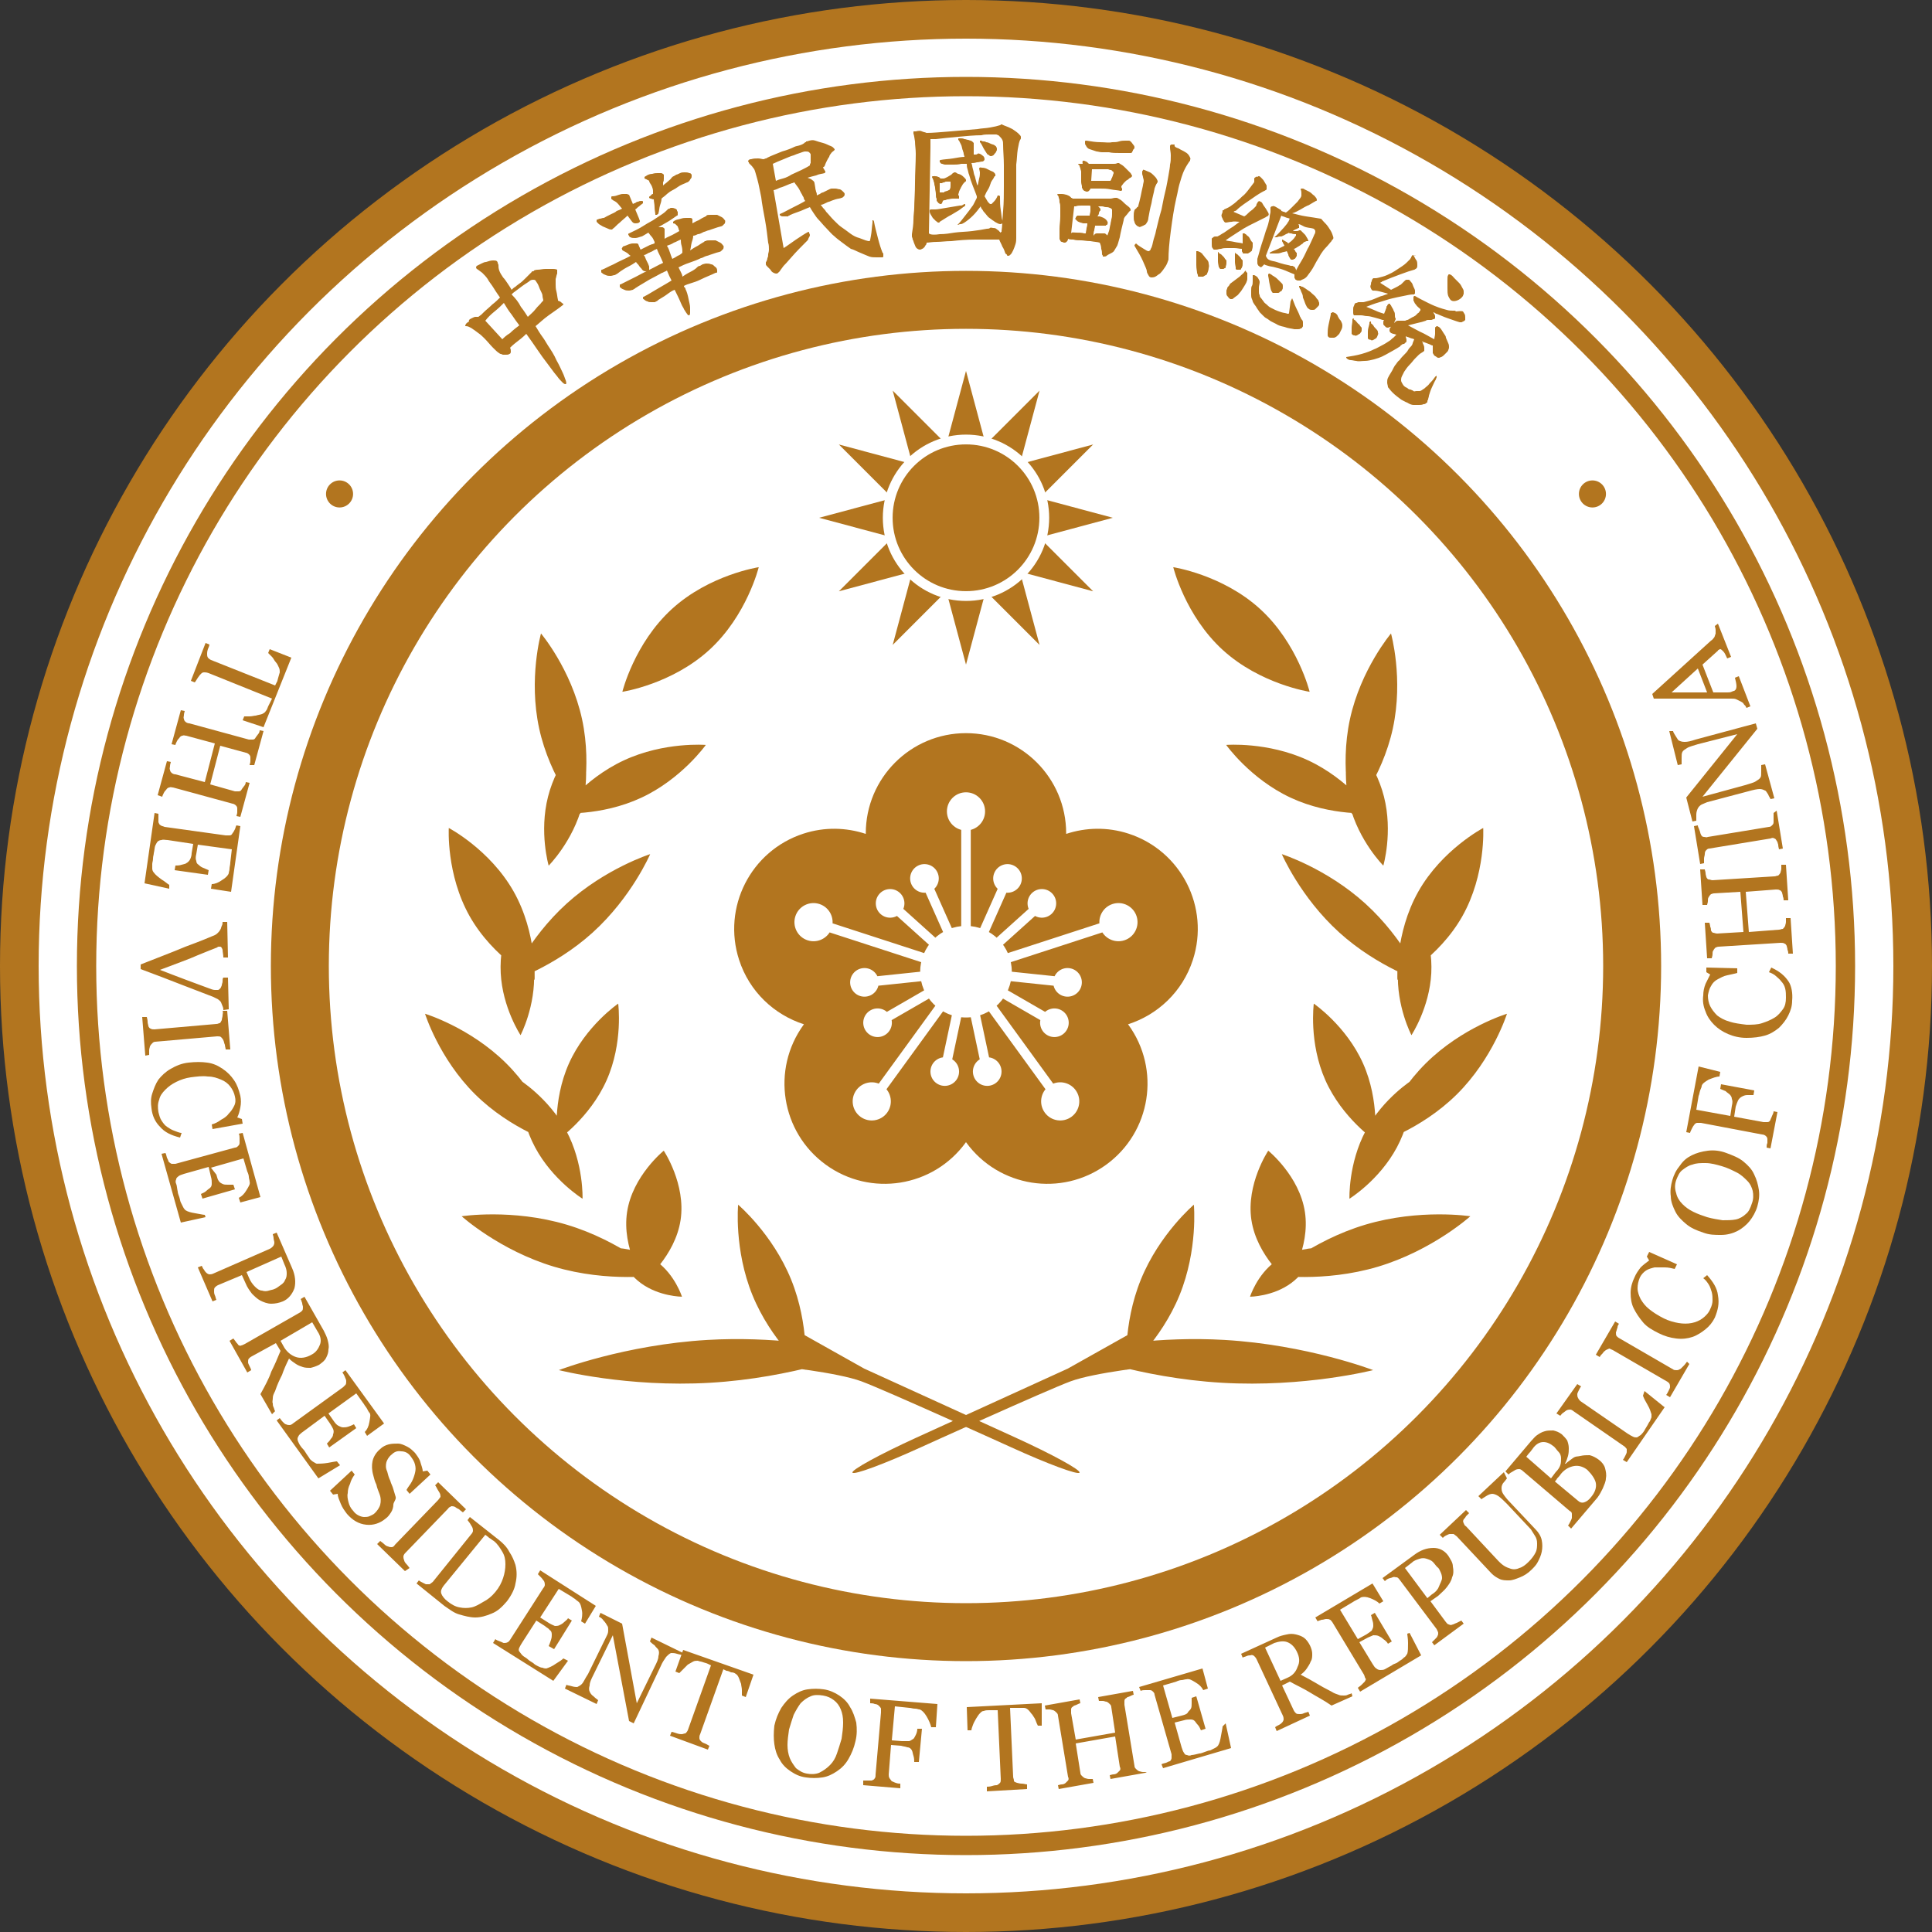
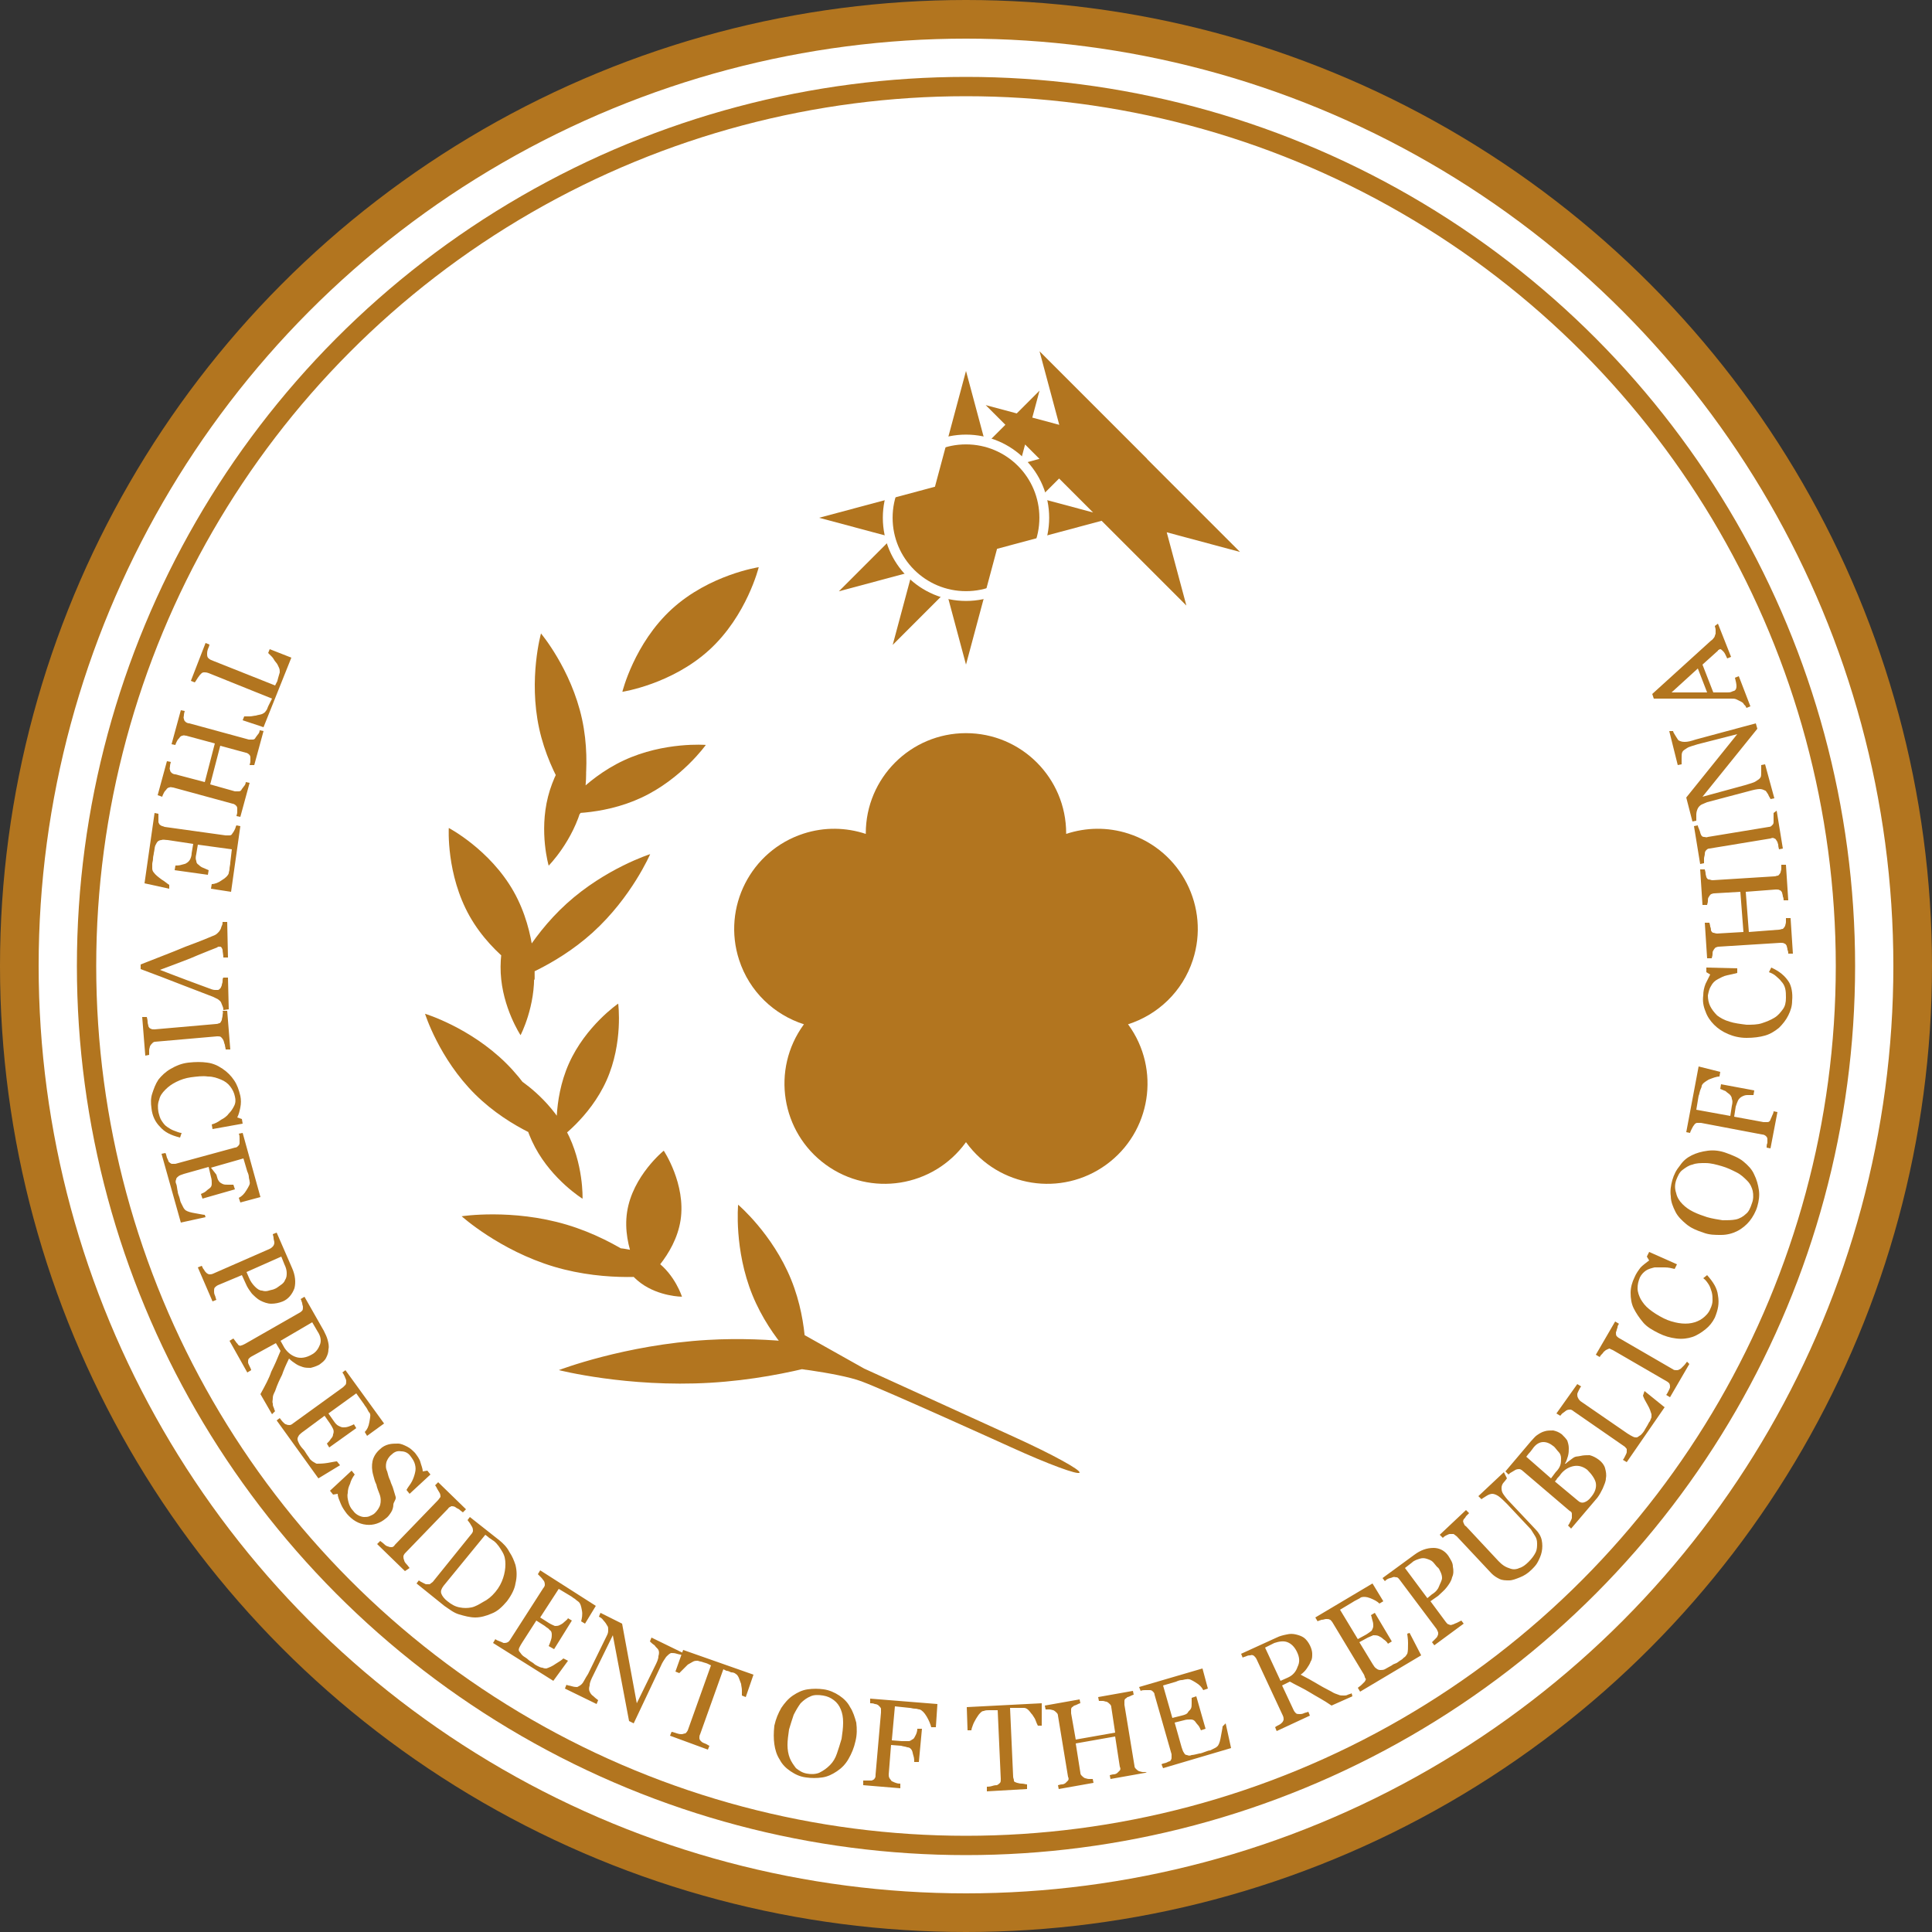
<svg xmlns="http://www.w3.org/2000/svg" xmlns:ns1="http://www.inkscape.org/namespaces/inkscape" xmlns:ns2="http://sodipodi.sourceforge.net/DTD/sodipodi-0.dtd" version="1.1" id="레이어_1" ns1:version="1.3 (0e150ed6c4, 2023-07-21)" ns2:docname="중국 부총통 휘장3.svg" x="0px" y="0px" viewBox="0 0 250 250" style="enable-background:new 0 0 250 250;" xml:space="preserve">
  <rect x="0" y="0" width="250" height="250" fill="#333333" stroke="none" />
  <defs id="defs39">
	
	
	
	
	
	
	
	
	
	
	
	
	
	
	
	
	
	
	
	
	
	
	
	
	
	
	
	
	
	
	
	

	
	
	
	
	
	
</defs>
  <style type="text/css" id="style1">
	.st0{fill:#000095;stroke:#FFFFFF;stroke-width:5;stroke-linecap:square;stroke-linejoin:bevel;}
	.st1{fill:#000095;stroke:#FFFFFF;stroke-width:2.5;stroke-linecap:square;stroke-linejoin:bevel;}
	.st2{fill:#000095;stroke:#FFFFFF;stroke-width:7.5;stroke-linecap:square;stroke-linejoin:bevel;}
	.st3{fill:#FFFFFF;}
	.st4{fill:#FFFFFF;stroke:#000095;stroke-width:4.125;stroke-linecap:square;stroke-linejoin:bevel;}
</style>
  <ns2:namedview bordercolor="#000000" borderopacity="0.25" id="namedview12" ns1:current-layer="레이어_1" ns1:cx="74.64931" ns1:cy="122.85545" ns1:deskcolor="#d1d1d1" ns1:pagecheckerboard="0" ns1:pageopacity="0.0" ns1:showpageshadow="2" ns1:window-height="1009" ns1:window-maximized="1" ns1:window-width="1920" ns1:window-x="-8" ns1:window-y="-8" ns1:zoom="2.1366574" pagecolor="#ffffff">
	</ns2:namedview>
  <circle id="circle1" class="st0" cx="125" cy="125" r="122.5" style="fill:#ffffff;fill-opacity:1;stroke:#b2751f;stroke-opacity:1" />
  <circle id="circle2" class="st1" cx="125" cy="125" r="113.8" style="fill:#ffffff;fill-opacity:1;stroke:#b2751f;stroke-opacity:1" />
-   <circle id="circle3" class="st2" cx="125" cy="125" r="86.2" style="fill:#ffffff;fill-opacity:1;stroke:#b2751f;stroke-opacity:1" />
  <path id="path1-7" style="display:inline;fill:#b2751f;fill-opacity:1;stroke-width:3.299" ns1:label="path4" d="m 137.965,107.834 c 0,0.025 -0.005,0.049 -0.005,0.074 2.532,-0.84 5.341,-0.921 8.073,-0.034 6.81,2.213 10.536,9.527 8.324,16.337 -1.34,4.123 -4.555,7.104 -8.391,8.333 0.015,0.02 0.032,0.037 0.046,0.057 4.209,5.793 2.924,13.9 -2.869,18.109 -5.793,4.209 -13.9,2.925 -18.109,-2.868 -0.013,-0.017 -0.022,-0.036 -0.035,-0.053 -0.013,0.017 -0.022,0.036 -0.035,0.053 -4.209,5.793 -12.316,7.076 -18.109,2.868 -5.793,-4.209 -7.076,-12.316 -2.868,-18.109 0.015,-0.02 0.031,-0.037 0.045,-0.057 -3.836,-1.228 -7.052,-4.209 -8.391,-8.333 -2.213,-6.81 1.514,-14.124 8.324,-16.337 2.732,-0.888 5.541,-0.806 8.073,0.034 -1.4e-4,-0.025 -0.005,-0.049 -0.005,-0.074 0,-7.16 5.804,-12.965 12.965,-12.965 7.16,0 12.965,5.805 12.965,12.965 z" ns2:nodetypes="scssccscccsscsscscs" />
-   <path d="m 125.616,106.854 v 14.446 h -1.235 v -14.446 z m 3.687,7.698 1.128,0.503 -3.063,6.881 -1.129,-0.503 z m -8.608,0 3.064,6.881 -1.129,0.503 -3.063,-6.881 z m 12.786,2.718 0.826,0.917 -5.597,5.039 -0.827,-0.917 z m -16.963,0 5.597,5.039 -0.826,0.918 -5.598,-5.04 z m 26.249,2.045 0.382,1.174 -13.739,4.464 -0.382,-1.174 z m -35.537,0 13.739,4.464 -0.381,1.174 -13.739,-4.464 z m 22.246,6.272 7.49,0.787 -0.129,1.228 -7.49,-0.787 z m -8.955,0 0.129,1.228 -7.491,0.787 -0.128,-1.228 z m 8.629,1.834 6.523,3.766 -0.617,1.07 -6.523,-3.766 z m -8.303,9.6e-4 0.617,1.069 -6.523,3.766 -0.617,-1.069 z m 7.259,1.542 8.491,11.687 -0.998,0.725 -8.492,-11.687 z m -6.215,0 0.998,0.725 -8.491,11.687 -0.999,-0.725 z m 4.634,0.985 1.566,7.367 -1.208,0.257 -1.566,-7.367 z m -3.053,0 1.208,0.257 -1.566,7.368 -1.208,-0.258 z m 8.592,-15.528 c -0.416,0.934 -1.511,1.355 -2.445,0.939 -0.934,-0.416 -1.355,-1.511 -0.939,-2.445 0.416,-0.934 1.511,-1.355 2.445,-0.939 0.934,0.416 1.355,1.511 0.939,2.445 z m 3.992,3.852 c -0.76,0.684 -1.931,0.623 -2.616,-0.137 -0.684,-0.76 -0.623,-1.931 0.137,-2.616 0.76,-0.684 1.931,-0.623 2.616,0.137 0.684,0.76 0.623,1.931 -0.137,2.616 z m 1.888,10.687 c -1.017,-0.107 -1.755,-1.018 -1.648,-2.036 0.107,-1.017 1.018,-1.755 2.036,-1.648 1.017,0.107 1.755,1.018 1.648,2.036 -0.107,1.017 -1.018,1.755 -2.036,1.648 z m -2.43,4.987 c -0.886,-0.511 -1.189,-1.644 -0.678,-2.53 0.511,-0.886 1.644,-1.189 2.53,-0.678 0.886,0.511 1.189,1.644 0.678,2.53 -0.511,0.886 -1.644,1.189 -2.53,0.678 z m -9.58,5.098 c -0.213,-1.001 0.426,-1.984 1.427,-2.197 1.001,-0.213 1.984,0.426 2.197,1.427 0.213,1.001 -0.426,1.984 -1.427,2.197 -1.001,0.213 -1.984,-0.426 -2.197,-1.427 z m -4.617,-26.131 c 0.416,0.934 -0.005,2.029 -0.939,2.445 -0.934,0.416 -2.029,-0.005 -2.445,-0.939 -0.416,-0.934 0.005,-2.029 0.939,-2.445 0.934,-0.416 2.029,0.005 2.445,0.939 z m -4.897,2.606 c 0.76,0.684 0.822,1.856 0.137,2.616 -0.684,0.76 -1.855,0.822 -2.616,0.137 -0.76,-0.684 -0.822,-1.855 -0.137,-2.616 0.684,-0.76 1.856,-0.822 2.616,-0.137 z m -4.754,9.756 c 1.017,-0.107 1.929,0.631 2.036,1.648 0.107,1.017 -0.631,1.929 -1.648,2.036 -1.017,0.107 -1.929,-0.631 -2.036,-1.648 -0.107,-1.017 0.631,-1.929 1.648,-2.036 z m 0.965,5.463 c 0.886,-0.511 2.019,-0.208 2.53,0.678 0.511,0.886 0.208,2.019 -0.678,2.53 -0.886,0.511 -2.019,0.208 -2.53,-0.678 -0.511,-0.886 -0.208,-2.019 0.678,-2.53 z m 7.809,7.536 c 0.213,-1.001 1.196,-1.639 2.197,-1.427 1.001,0.213 1.639,1.196 1.427,2.197 -0.213,1.001 -1.196,1.639 -2.197,1.427 -1.001,-0.213 -1.639,-1.196 -1.427,-2.197 z m -14.407,-21.296 c 1.297,0.421 2.007,1.815 1.585,3.112 -0.421,1.297 -1.815,2.007 -3.112,1.585 -1.297,-0.421 -2.007,-1.815 -1.585,-3.112 0.421,-1.297 1.815,-2.007 3.112,-1.585 z m 4.775,24.089 c 0.802,-1.103 2.346,-1.348 3.449,-0.546 1.103,0.802 1.348,2.346 0.546,3.449 -0.802,1.103 -2.346,1.348 -3.449,0.546 -1.103,-0.802 -1.348,-2.346 -0.546,-3.449 z m 34.682,-19.392 c -1.297,0.421 -2.69,-0.288 -3.112,-1.585 -0.421,-1.297 0.288,-2.69 1.585,-3.112 1.297,-0.421 2.69,0.288 3.112,1.585 0.421,1.297 -0.288,2.69 -1.585,3.112 z m -10.296,22.295 c -0.802,-1.103 -0.557,-2.648 0.546,-3.449 1.103,-0.802 2.648,-0.557 3.449,0.546 0.802,1.103 0.557,2.648 -0.546,3.449 -1.103,0.802 -2.648,0.557 -3.449,-0.546 z m -7.725,-38.977 c 0,1.364 -1.106,2.469 -2.469,2.469 -1.364,-10e-6 -2.469,-1.106 -2.469,-2.469 0,-1.364 1.106,-2.469 2.469,-2.469 1.364,0 2.469,1.106 2.469,2.469 z m 3.457,20.743 c 0,3.273 -2.653,5.927 -5.927,5.927 -3.273,0 -5.927,-2.653 -5.927,-5.927 0,-3.273 2.653,-5.927 5.927,-5.927 3.273,0 5.927,2.653 5.927,5.927 z" style="display:inline;fill:#ffffff;fill-opacity:1;stroke-width:3.299" id="path1-7-7-5-6-1" ns2:nodetypes="cccccccccccccccccccccccccccccccccccccccccccccccccccccccccccccccccccccccccccsssssssssssssssssssssssssscscsssssssssssssssssssssssssssssssssssssssssssssssssss" ns1:label="path5" />
  <path d="m 76.71,120.653 c -5.037,4.566 -10.813,6.4 -10.813,6.4 0,0 2.394,-5.566 7.429,-10.13 5.033,-4.563 10.806,-6.398 10.806,-6.398 0,0 -2.39,5.566 -7.423,10.128 z m 8.277,42.584 c 2.374,1.744 3.259,4.557 3.259,4.557 0,0 -2.949,-0.014 -5.317,-1.757 -2.37,-1.741 -3.258,-4.554 -3.258,-4.554 0,0 2.949,0.011 5.315,1.754 z m -13.287,0.675 c -7.052,-2.104 -11.96,-6.529 -11.96,-6.529 0,0 6.526,-1.013 13.581,1.088 7.054,2.102 11.963,6.528 11.963,6.528 0,0 -6.528,1.015 -13.585,-1.087 z m 16.366,-6.031 c -0.713,4.677 -4.75,7.937 -4.75,7.937 0,0 -2.882,-4.314 -2.171,-8.988 0.707,-4.672 4.744,-7.933 4.744,-7.933 0,0 2.887,4.317 2.178,8.984 z M 60.78,118.57 c -3.063,-5.426 -2.707,-11.43 -2.707,-11.43 0,0 5.323,2.792 8.391,8.218 3.063,5.424 2.71,11.427 2.71,11.427 0,0 -5.326,-2.791 -8.394,-8.215 z m 31.104,60.36 c -10.717,0.626 -19.569,-1.639 -19.569,-1.639 0,0 8.527,-3.281 19.245,-3.905 4.21,-0.244 8.131,-0.045 11.34,0.288 4.244,1.728 4.889,2.277 2.657,3.063 -3.474,0.899 -8.297,1.88 -13.673,2.192 z m 11.08,-6.81 8.861,4.975 19.596,8.934 c 4.725,2.154 8.429,4.18 8.271,4.527 -0.157,0.347 -4.117,-1.121 -8.842,-3.275 0,0 -16.217,-7.363 -19.37,-8.533 -3.155,-1.171 -10.859,-1.965 -10.859,-1.965 z M 73.274,146.312 c 2.275,4.265 2.107,8.802 2.107,8.802 0,0 -3.861,-2.383 -6.14,-6.649 -2.277,-4.265 -2.109,-8.798 -2.109,-8.798 0,0 3.861,2.381 6.142,6.646 z M 61.489,141.612 C 56.802,136.964 55,131.181 55,131.181 c 0,0 5.796,1.751 10.486,6.396 4.689,4.647 6.493,10.431 6.493,10.431 0,0 -5.797,-1.749 -10.49,-6.397 z M 91.776,84.104 c -4.873,4.452 -11.243,5.415 -11.243,5.415 0,0 1.532,-6.257 6.405,-10.71 4.873,-4.452 11.242,-5.415 11.242,-5.415 0,0 -1.53,6.258 -6.403,10.711 z m -13.286,55.691 c -2.182,4.889 -6.386,7.759 -6.386,7.759 0,0 -0.666,-5.046 1.511,-9.931 2.178,-4.883 6.38,-7.756 6.38,-7.756 0,0 0.67,5.046 -1.505,9.928 z m -9.39,-14.095 c 0.23,4.495 -1.74,8.251 -1.74,8.251 0,0 -2.338,-3.533 -2.568,-8.03 -0.23,-4.494 1.737,-8.247 1.737,-8.247 0,0 2.341,3.533 2.571,8.026 z m 0.666,-31.446 c -1.401,-6.451 0.238,-12.283 0.238,-12.283 0,0 3.907,4.626 5.31,11.077 1.399,6.45 -0.237,12.283 -0.237,12.283 0,0 -3.909,-4.625 -5.312,-11.077 z M 97.369,167.594 c -2.405,-5.903 -1.855,-11.707 -1.855,-11.707 0,0 4.448,3.769 6.852,9.671 2.406,5.903 1.854,11.708 1.854,11.708 0,0 -4.445,-3.768 -6.85,-9.672 z M 82.978,103.227 c -5.244,2.442 -10.617,2 -10.617,2 0,0 3.122,-4.394 8.363,-6.834 5.236,-2.44 10.61,-2 10.61,-2 0,0 -3.12,4.397 -8.356,6.834 z m -7.635,0.983 c -1.176,4.621 -4.345,7.804 -4.345,7.804 0,0 -1.259,-4.308 -0.082,-8.931 1.176,-4.62 4.344,-7.802 4.344,-7.802 0,0 1.261,4.31 0.084,8.929 z" style="display:inline;fill:#b2751f;fill-opacity:1;stroke-width:3.299" id="path1-7-7-4-0" ns2:nodetypes="cccccccccccccccccccccccccccccccccccccccccccccccccccccccccccccccccccccccccccccccccccc" ns1:label="path6" />
-   <path d="m 173.29,120.653 c 5.037,4.566 10.813,6.4 10.813,6.4 0,0 -2.394,-5.566 -7.429,-10.13 -5.033,-4.563 -10.806,-6.398 -10.806,-6.398 0,0 2.39,5.566 7.423,10.128 z m -8.277,42.584 c -2.374,1.744 -3.259,4.557 -3.259,4.557 0,0 2.95,-0.014 5.317,-1.757 2.37,-1.741 3.258,-4.554 3.258,-4.554 0,0 -2.949,0.011 -5.315,1.754 z m 13.287,0.675 c 7.052,-2.104 11.96,-6.529 11.96,-6.529 0,0 -6.526,-1.013 -13.581,1.088 -7.054,2.102 -11.963,6.528 -11.963,6.528 0,0 6.528,1.015 13.585,-1.087 z m -16.366,-6.031 c 0.713,4.677 4.75,7.937 4.75,7.937 0,0 2.882,-4.314 2.171,-8.988 -0.707,-4.672 -4.744,-7.933 -4.744,-7.933 0,0 -2.887,4.317 -2.178,8.984 z m 27.286,-39.311 c 3.063,-5.426 2.707,-11.43 2.707,-11.43 0,0 -5.323,2.792 -8.391,8.218 -3.063,5.424 -2.71,11.427 -2.71,11.427 0,0 5.326,-2.791 8.394,-8.215 z m -31.104,60.36 c 10.717,0.626 19.569,-1.639 19.569,-1.639 0,0 -8.527,-3.281 -19.245,-3.905 -4.21,-0.244 -8.131,-0.045 -11.34,0.288 -4.245,1.728 -4.889,2.277 -2.657,3.063 3.474,0.899 8.297,1.88 13.673,2.192 z m -11.08,-6.81 -8.861,4.975 -19.596,8.934 c -4.725,2.154 -8.429,4.18 -8.271,4.527 0.157,0.347 4.117,-1.121 8.842,-3.275 0,0 16.217,-7.363 19.37,-8.533 3.155,-1.171 10.859,-1.965 10.859,-1.965 z m 29.69,-25.808 c -2.275,4.265 -2.107,8.802 -2.107,8.802 0,0 3.861,-2.383 6.14,-6.649 2.277,-4.265 2.109,-8.798 2.109,-8.798 0,0 -3.861,2.381 -6.142,6.646 z m 11.785,-4.7 C 193.198,136.964 195,131.181 195,131.181 c 0,0 -5.796,1.751 -10.486,6.396 -4.689,4.647 -6.493,10.431 -6.493,10.431 0,0 5.797,-1.749 10.49,-6.397 z M 158.224,84.104 c 4.873,4.452 11.243,5.415 11.243,5.415 0,0 -1.532,-6.257 -6.405,-10.71 -4.873,-4.452 -11.242,-5.415 -11.242,-5.415 0,0 1.53,6.258 6.403,10.711 z m 13.286,55.691 c 2.182,4.889 6.386,7.759 6.386,7.759 0,0 0.666,-5.046 -1.511,-9.931 -2.178,-4.883 -6.38,-7.756 -6.38,-7.756 0,0 -0.67,5.046 1.505,9.928 z m 9.39,-14.095 c -0.23,4.495 1.74,8.251 1.74,8.251 0,0 2.338,-3.533 2.568,-8.03 0.23,-4.494 -1.737,-8.247 -1.737,-8.247 0,0 -2.341,3.533 -2.571,8.026 z m -0.666,-31.446 c 1.401,-6.451 -0.238,-12.283 -0.238,-12.283 0,0 -3.907,4.626 -5.31,11.077 -1.399,6.45 0.237,12.283 0.237,12.283 0,0 3.909,-4.625 5.312,-11.077 z m -27.601,73.34 c 2.405,-5.903 1.855,-11.707 1.855,-11.707 0,0 -4.448,3.769 -6.852,9.671 -2.406,5.903 -1.854,11.708 -1.854,11.708 0,0 4.445,-3.768 6.85,-9.672 z m 14.39,-64.367 c 5.244,2.442 10.617,2 10.617,2 0,0 -3.122,-4.394 -8.363,-6.834 -5.236,-2.44 -10.61,-2 -10.61,-2 0,0 3.12,4.397 8.356,6.834 z m 7.635,0.983 c 1.176,4.621 4.345,7.804 4.345,7.804 0,0 1.259,-4.308 0.082,-8.931 -1.176,-4.62 -4.344,-7.802 -4.344,-7.802 0,0 -1.261,4.31 -0.084,8.929 z" style="display:inline;fill:#b2751f;fill-opacity:1;stroke-width:3.299" id="path1-7-7-5-6" ns2:nodetypes="cccccccccccccccccccccccccccccccccccccccccccccccccccccccccccccccccccccccccccccccccccc" ns1:label="path7" />
-   <path id="path8" ns1:label="path8" class="st3" d="m 115.515,83.452 13.905,-13.905 5.095,-19 -13.905,13.905 z m -6.968,-6.937 19,-5.095 13.905,-13.905 -19,5.095 z M 106,67 l 19,5.095 19,-5.095 -19,-5.095 z m 2.548,-9.485 13.905,13.905 19,5.095 -13.905,-13.905 z m 6.968,-6.968 5.095,19 13.905,13.905 -5.095,-19 z M 125,48 119.905,67 125,86 130.095,67 Z" style="enable-background:new 0 0 250 250;fill:#b2751f;fill-opacity:1;stroke-width:1" />
+   <path id="path8" ns1:label="path8" class="st3" d="m 115.515,83.452 13.905,-13.905 5.095,-19 -13.905,13.905 z m -6.968,-6.937 19,-5.095 13.905,-13.905 -19,5.095 z M 106,67 l 19,5.095 19,-5.095 -19,-5.095 m 2.548,-9.485 13.905,13.905 19,5.095 -13.905,-13.905 z m 6.968,-6.968 5.095,19 13.905,13.905 -5.095,-19 z M 125,48 119.905,67 125,86 130.095,67 Z" style="enable-background:new 0 0 250 250;fill:#b2751f;fill-opacity:1;stroke-width:1" />
  <path style="enable-background:new 0 0 250 250;color:#000000;fill:#ffffff;fill-opacity:1;stroke:none;stroke-width:4.125;stroke-linecap:square;stroke-linejoin:bevel;-inkscape-stroke:none" d="m 125,56.238 c -5.936,0 -10.762,4.826 -10.762,10.762 0,5.936 4.826,10.762 10.762,10.762 5.936,0 10.762,-4.826 10.762,-10.762 0,-5.936 -4.826,-10.762 -10.762,-10.762 z m 0,1.266 c 5.252,0 9.496,4.244 9.496,9.496 0,5.252 -4.244,9.496 -9.496,9.496 -5.252,0 -9.496,-4.244 -9.496,-9.496 0,-5.252 4.244,-9.496 9.496,-9.496 z" id="path2" ns1:label="path9" />
-   <path id="circle8-9-2-8" style="enable-background:new 0 0 250 250;display:inline;fill:#b2751f;stroke:none;stroke-width:4.125;stroke-linecap:square;stroke-linejoin:bevel;fill-opacity:1" class="st4" ns1:label="path10" d="m 42.188,63.916 c 0,0.966 0.783,1.75 1.75,1.75 0.966,-3e-6 1.75,-0.784 1.75,-1.75 0,-0.966 -0.783,-1.75 -1.75,-1.75 -0.966,3e-6 -1.75,0.784 -1.75,1.75 z m 165.623,0 c 0,0.966 -0.783,1.75 -1.75,1.75 -0.966,-3e-6 -1.75,-0.784 -1.75,-1.75 0,-0.966 0.783,-1.75 1.75,-1.75 0.966,3e-6 1.75,0.784 1.75,1.75 z" />
  <path id="path37" class="st3" d="m 222.3,80.7 1.7,4.3 -0.5,0.2 c -0.2,-0.4 -0.3,-0.7 -0.5,-0.9 -0.2,-0.2 -0.3,-0.3 -0.4,-0.3 0,0 -0.1,0 -0.2,0.1 -0.1,0 -0.1,0.1 -0.1,0.1 l -2,1.8 1.4,3.6 c 0.4,0 0.7,0 1,0 0.3,0 0.5,0 0.8,0 0.2,0 0.4,0 0.6,-0.1 0.2,-0.1 0.3,-0.1 0.3,-0.1 0.2,-0.1 0.3,-0.3 0.3,-0.6 0,-0.3 -0.1,-0.7 -0.2,-1.1 l 0.5,-0.2 1.5,3.9 -0.5,0.2 c -0.1,-0.1 -0.1,-0.3 -0.3,-0.4 -0.1,-0.2 -0.2,-0.3 -0.4,-0.4 -0.2,-0.1 -0.4,-0.2 -0.6,-0.3 -0.2,-0.1 -0.4,-0.1 -0.7,-0.1 -1.5,0 -3.2,0 -5,0 -1.8,0 -3.5,0 -5,0 l -0.2,-0.6 7.6,-6.9 c 0.2,-0.1 0.3,-0.3 0.4,-0.4 0.1,-0.1 0.1,-0.3 0.2,-0.5 0,-0.1 0,-0.3 0,-0.5 0,-0.2 -0.1,-0.4 -0.1,-0.5 z m -2.6,5.8 -3.4,3.1 h 4.6 z m -3.2,8.1 c 0,0.1 0.1,0.3 0.3,0.6 0.2,0.3 0.3,0.5 0.4,0.6 0.2,0.1 0.4,0.2 0.8,0.2 0.4,0 0.8,-0.1 1.4,-0.3 l 7.8,-2.1 0.2,0.7 -7.1,8.8 5.5,-1.5 c 0.6,-0.2 1.1,-0.3 1.4,-0.5 0.3,-0.2 0.5,-0.3 0.6,-0.5 0.1,-0.1 0.1,-0.4 0.1,-0.8 0,-0.4 0,-0.6 0,-0.8 l 0.5,-0.1 1.2,4.4 -0.5,0.1 c 0,-0.1 -0.2,-0.3 -0.3,-0.6 -0.2,-0.3 -0.3,-0.5 -0.4,-0.5 -0.2,-0.1 -0.4,-0.2 -0.7,-0.2 -0.3,0 -0.8,0.1 -1.5,0.3 l -5.3,1.4 c -0.2,0.1 -0.5,0.2 -0.7,0.3 -0.2,0.1 -0.4,0.3 -0.5,0.5 -0.1,0.2 -0.2,0.5 -0.2,0.8 0,0.3 0,0.6 0,0.8 l -0.5,0.1 -0.8,-3.1 6.6,-8.2 -5.1,1.3 c -0.6,0.2 -1.1,0.3 -1.4,0.5 -0.3,0.2 -0.5,0.3 -0.6,0.5 -0.1,0.2 -0.1,0.4 -0.1,0.8 0,0.3 0,0.6 0,0.8 L 217.1,99 216,94.6 Z m 13.4,10.3 0.8,4.9 -0.5,0.1 c 0,-0.1 -0.1,-0.3 -0.1,-0.6 -0.1,-0.3 -0.1,-0.4 -0.2,-0.5 -0.1,-0.2 -0.2,-0.3 -0.3,-0.3 -0.1,-0.1 -0.3,-0.1 -0.5,0 l -7.9,1.3 c -0.2,0 -0.3,0.1 -0.4,0.2 -0.1,0.1 -0.2,0.2 -0.2,0.5 0,0.2 -0.1,0.4 -0.1,0.6 0,0.2 0,0.4 0,0.6 l -0.5,0.1 -0.8,-4.9 0.5,-0.1 c 0,0.2 0.1,0.3 0.2,0.6 0.1,0.2 0.1,0.4 0.2,0.6 0.1,0.2 0.2,0.3 0.4,0.3 0.2,0 0.3,0.1 0.5,0 l 7.9,-1.3 c 0.2,0 0.3,-0.1 0.4,-0.2 0.1,-0.1 0.2,-0.2 0.2,-0.4 0,-0.1 0,-0.3 0,-0.6 0,-0.3 0,-0.5 0,-0.6 z m 1.2,7 0.3,4.6 h -0.6 c 0,-0.1 0,-0.3 -0.1,-0.5 0,-0.2 -0.1,-0.4 -0.1,-0.5 -0.1,-0.2 -0.2,-0.3 -0.3,-0.3 -0.1,-0.1 -0.3,-0.1 -0.5,-0.1 l -3.9,0.3 0.4,5.2 3.9,-0.3 c 0.2,0 0.3,-0.1 0.5,-0.1 0.1,-0.1 0.2,-0.2 0.3,-0.4 0,-0.1 0.1,-0.3 0.1,-0.5 0,-0.2 0,-0.4 0,-0.5 h 0.6 l 0.3,4.6 h -0.6 c 0,-0.1 0,-0.3 -0.1,-0.5 0,-0.2 -0.1,-0.4 -0.1,-0.5 -0.1,-0.2 -0.2,-0.3 -0.3,-0.3 -0.1,-0.1 -0.3,-0.1 -0.5,-0.1 l -8,0.5 c -0.2,0 -0.3,0.1 -0.4,0.1 -0.1,0.1 -0.2,0.2 -0.3,0.4 -0.1,0.1 -0.1,0.3 -0.1,0.5 0,0.2 -0.1,0.4 -0.1,0.5 h -0.6 l -0.3,-4.6 h 0.6 c 0,0.1 0.1,0.3 0.1,0.5 0.1,0.2 0.1,0.4 0.1,0.5 0.1,0.2 0.2,0.3 0.3,0.3 0.1,0 0.3,0.1 0.5,0.1 l 3.4,-0.2 -0.4,-5.2 -3.4,0.2 c -0.2,0 -0.3,0.1 -0.4,0.1 -0.1,0.1 -0.2,0.2 -0.3,0.4 -0.1,0.1 -0.1,0.3 -0.1,0.5 0,0.2 -0.1,0.4 -0.1,0.5 h -0.6 l -0.3,-4.6 h 0.6 c 0,0.1 0.1,0.3 0.1,0.5 0,0.2 0.1,0.4 0.1,0.5 0.1,0.2 0.2,0.3 0.3,0.3 0.2,0 0.3,0.1 0.5,0.1 l 8,-0.5 c 0.2,0 0.3,-0.1 0.5,-0.1 0.1,-0.1 0.2,-0.2 0.3,-0.4 0,-0.1 0.1,-0.3 0.1,-0.5 0,-0.2 0,-0.4 0,-0.5 z m 0.8,17.6 c 0,0.7 -0.2,1.3 -0.5,1.9 -0.3,0.6 -0.7,1.1 -1.2,1.6 -0.5,0.4 -1.1,0.8 -1.8,1 -0.7,0.2 -1.5,0.3 -2.4,0.3 -0.9,0 -1.7,-0.2 -2.4,-0.5 -0.7,-0.3 -1.3,-0.7 -1.8,-1.2 -0.5,-0.5 -0.9,-1.1 -1.1,-1.7 -0.3,-0.7 -0.4,-1.4 -0.3,-2.1 0,-0.5 0.1,-1 0.3,-1.5 0.2,-0.4 0.4,-0.8 0.6,-1.2 l -0.5,-0.3 v -0.6 l 4,0.1 v 0.6 c -0.4,0.1 -0.8,0.2 -1.3,0.3 -0.5,0.1 -0.8,0.3 -1.2,0.5 -0.4,0.2 -0.7,0.5 -0.9,0.9 -0.2,0.3 -0.3,0.7 -0.4,1.2 0,0.5 0.1,1 0.3,1.4 0.2,0.4 0.5,0.8 0.9,1.2 0.4,0.3 0.9,0.6 1.6,0.8 0.6,0.2 1.4,0.3 2.2,0.4 0.7,0 1.4,0 2,-0.2 0.6,-0.2 1.1,-0.4 1.6,-0.7 0.5,-0.3 0.8,-0.7 1.1,-1.1 0.3,-0.4 0.4,-0.9 0.4,-1.5 0,-0.4 0,-0.8 -0.1,-1.2 -0.1,-0.4 -0.3,-0.7 -0.5,-0.9 -0.2,-0.3 -0.5,-0.5 -0.7,-0.7 -0.2,-0.2 -0.6,-0.4 -0.9,-0.5 l 0.3,-0.6 c 1.1,0.5 1.8,1.1 2.3,1.9 0.3,0.5 0.5,1.4 0.4,2.4 z m -9.3,9.2 -0.1,0.6 c -0.4,0 -0.9,0.2 -1.4,0.4 -0.5,0.3 -0.8,0.5 -0.9,0.8 0,0.2 -0.1,0.3 -0.2,0.6 -0.1,0.3 -0.1,0.5 -0.2,0.7 l -0.3,1.8 4.4,0.8 0.2,-1.3 c 0.1,-0.4 0.1,-0.7 0,-0.9 0,-0.2 -0.1,-0.4 -0.3,-0.6 -0.1,-0.1 -0.3,-0.2 -0.5,-0.4 -0.2,-0.1 -0.5,-0.2 -0.7,-0.3 l 0.1,-0.6 4.3,0.8 -0.1,0.6 c -0.2,0 -0.5,0 -0.8,0 -0.3,0 -0.5,0.1 -0.7,0.2 -0.2,0.1 -0.4,0.3 -0.5,0.5 -0.1,0.2 -0.2,0.5 -0.3,0.8 l -0.2,1.3 3.8,0.7 c 0.2,0 0.3,0 0.5,0 0.2,0 0.3,-0.1 0.4,-0.3 0,-0.1 0.1,-0.2 0.2,-0.5 0.1,-0.2 0.2,-0.4 0.2,-0.6 l 0.5,0.1 -0.9,4.7 -0.5,-0.1 c 0,-0.2 0,-0.4 0.1,-0.6 0,-0.3 0,-0.4 0,-0.5 0,-0.2 -0.1,-0.3 -0.2,-0.4 -0.1,-0.1 -0.3,-0.2 -0.5,-0.2 l -7.9,-1.5 c -0.2,0 -0.3,0 -0.5,0 -0.1,0 -0.3,0.1 -0.4,0.3 -0.1,0.1 -0.2,0.3 -0.3,0.5 -0.1,0.2 -0.2,0.4 -0.2,0.5 l -0.5,-0.1 1.6,-8.5 z m -3.7,10.8 c 0.6,-0.3 1.3,-0.5 2.1,-0.6 0.8,-0.1 1.6,0 2.4,0.3 0.8,0.3 1.6,0.6 2.2,1.1 0.6,0.5 1.1,1 1.4,1.7 0.3,0.6 0.5,1.3 0.6,2 0.1,0.7 0,1.4 -0.2,2.1 -0.2,0.7 -0.6,1.4 -1,1.9 -0.4,0.5 -1,1 -1.6,1.3 -0.6,0.3 -1.3,0.5 -2.1,0.5 -0.8,0 -1.5,0 -2.3,-0.3 -0.9,-0.3 -1.6,-0.6 -2.2,-1.1 -0.6,-0.5 -1.1,-1 -1.4,-1.6 -0.3,-0.6 -0.6,-1.3 -0.6,-2 -0.1,-0.7 0,-1.4 0.2,-2.1 0.2,-0.7 0.5,-1.3 1,-1.9 0.4,-0.6 0.9,-1 1.5,-1.3 z m 7.2,3.3 c -0.4,-0.4 -0.8,-0.8 -1.4,-1.1 -0.6,-0.3 -1.2,-0.6 -1.9,-0.8 -0.7,-0.2 -1.4,-0.4 -2.1,-0.4 -0.7,0 -1.2,0 -1.7,0.2 -0.5,0.1 -0.9,0.4 -1.3,0.7 -0.4,0.3 -0.6,0.8 -0.8,1.3 -0.2,0.6 -0.2,1.1 0,1.7 0.1,0.5 0.4,1 0.8,1.4 0.4,0.4 0.8,0.7 1.4,1 0.6,0.3 1.2,0.5 1.8,0.7 0.7,0.2 1.4,0.3 2,0.4 0.6,0 1.2,0 1.7,-0.1 0.5,-0.1 1,-0.4 1.3,-0.7 0.4,-0.3 0.6,-0.8 0.8,-1.4 0.2,-0.5 0.2,-1.1 0.1,-1.6 -0.1,-0.4 -0.3,-0.9 -0.7,-1.3 z m -4.2,17.7 c -0.3,0.6 -0.7,1.1 -1.2,1.5 -0.5,0.4 -1.1,0.8 -1.7,1 -0.6,0.2 -1.3,0.3 -2.1,0.2 -0.8,-0.1 -1.5,-0.3 -2.3,-0.7 -0.8,-0.4 -1.5,-0.8 -2,-1.4 -0.5,-0.6 -0.9,-1.2 -1.2,-1.8 -0.3,-0.6 -0.4,-1.3 -0.4,-2 0,-0.7 0.2,-1.4 0.5,-2 0.2,-0.5 0.5,-0.9 0.8,-1.3 0.3,-0.3 0.7,-0.6 1.1,-0.9 l -0.3,-0.5 0.3,-0.6 3.6,1.6 -0.3,0.6 c -0.4,-0.1 -0.8,-0.2 -1.3,-0.2 -0.5,0 -0.9,0 -1.3,0 -0.4,0.1 -0.8,0.2 -1.1,0.4 -0.3,0.2 -0.6,0.5 -0.8,0.9 -0.2,0.5 -0.3,0.9 -0.3,1.4 0,0.5 0.2,1 0.4,1.4 0.3,0.5 0.6,0.9 1.1,1.3 0.5,0.4 1.1,0.8 1.9,1.2 0.6,0.3 1.3,0.5 1.9,0.6 0.6,0.1 1.2,0.1 1.7,0 0.5,-0.1 1,-0.3 1.4,-0.6 0.4,-0.3 0.8,-0.7 1,-1.2 0.2,-0.4 0.3,-0.8 0.3,-1.1 0,-0.4 0,-0.7 -0.1,-1.1 -0.1,-0.3 -0.2,-0.7 -0.4,-1 -0.2,-0.3 -0.4,-0.6 -0.7,-0.8 l 0.5,-0.4 c 0.8,0.9 1.3,1.7 1.4,2.6 0.2,1.1 0,1.9 -0.4,2.9 z m -3.3,6 -2.5,4.3 -0.5,-0.3 c 0.1,-0.1 0.2,-0.3 0.3,-0.5 0.1,-0.2 0.2,-0.4 0.2,-0.5 0,-0.2 0,-0.3 -0.1,-0.5 -0.1,-0.1 -0.2,-0.2 -0.4,-0.3 l -6.9,-4 c -0.2,-0.1 -0.3,-0.1 -0.4,-0.2 -0.1,0 -0.3,0.1 -0.5,0.2 -0.1,0.1 -0.3,0.2 -0.4,0.4 -0.2,0.2 -0.3,0.3 -0.4,0.5 l -0.5,-0.3 2.5,-4.3 0.5,0.3 c -0.1,0.1 -0.2,0.3 -0.2,0.5 -0.1,0.2 -0.1,0.4 -0.2,0.6 0,0.2 0,0.4 0.1,0.5 0.1,0.1 0.2,0.2 0.4,0.3 l 6.9,4 c 0.1,0.1 0.3,0.1 0.5,0.1 0.2,0 0.3,-0.1 0.5,-0.2 0.1,-0.1 0.2,-0.2 0.4,-0.4 0.2,-0.2 0.3,-0.4 0.4,-0.5 z m -5.8,3.5 2.6,2.1 -4.9,7.1 -0.5,-0.3 c 0.1,-0.1 0.2,-0.3 0.3,-0.5 0.1,-0.2 0.2,-0.4 0.2,-0.5 0,-0.2 0,-0.3 0,-0.4 -0.1,-0.1 -0.2,-0.3 -0.4,-0.4 l -6.5,-4.5 c -0.1,-0.1 -0.3,-0.2 -0.4,-0.2 -0.1,0 -0.3,0 -0.5,0.1 -0.1,0.1 -0.3,0.2 -0.4,0.3 -0.2,0.1 -0.3,0.3 -0.4,0.4 l -0.5,-0.3 2.7,-3.8 0.5,0.3 c -0.1,0.1 -0.2,0.3 -0.3,0.5 -0.1,0.2 -0.2,0.4 -0.2,0.5 0,0.2 0,0.3 0.1,0.5 0.1,0.2 0.2,0.3 0.3,0.4 l 6.1,4.2 c 0.3,0.2 0.5,0.3 0.7,0.4 0.2,0.1 0.3,0.1 0.5,0.1 0.1,0 0.3,-0.2 0.5,-0.3 0.2,-0.2 0.4,-0.4 0.6,-0.8 0.1,-0.2 0.2,-0.3 0.3,-0.5 0.1,-0.2 0.2,-0.4 0.3,-0.5 0.1,-0.2 0.1,-0.3 0.2,-0.5 0,-0.2 0,-0.3 0,-0.4 -0.1,-0.3 -0.2,-0.7 -0.5,-1.2 -0.3,-0.5 -0.5,-0.9 -0.6,-1.2 z m -8.3,8.4 c 0.4,-0.1 0.8,-0.1 1.2,-0.1 0.4,0.1 0.8,0.3 1.2,0.6 0.4,0.3 0.7,0.7 0.8,1.1 0.1,0.4 0.2,0.8 0.1,1.3 0,0.4 -0.2,0.8 -0.4,1.3 -0.2,0.4 -0.4,0.8 -0.7,1.2 l -3.4,4 -0.4,-0.4 c 0.1,-0.1 0.2,-0.3 0.3,-0.5 0.1,-0.2 0.2,-0.4 0.2,-0.5 0,-0.2 0,-0.3 0,-0.5 0,-0.2 -0.1,-0.3 -0.3,-0.4 l -6.1,-5.2 c -0.1,-0.1 -0.3,-0.2 -0.4,-0.2 -0.1,0 -0.3,0 -0.5,0.1 -0.2,0.1 -0.3,0.2 -0.5,0.3 -0.2,0.1 -0.3,0.2 -0.4,0.3 l -0.4,-0.4 3.3,-3.9 c 0.3,-0.3 0.5,-0.6 0.8,-0.8 0.3,-0.2 0.6,-0.4 1,-0.5 0.3,-0.1 0.7,-0.1 1.1,-0.1 0.4,0.1 0.7,0.2 1.1,0.5 0.3,0.3 0.5,0.5 0.7,0.8 0.1,0.3 0.2,0.6 0.2,1 0,0.3 0,0.6 -0.1,1 -0.1,0.3 -0.2,0.7 -0.4,1 h 0.1 c 0.2,-0.2 0.5,-0.4 0.9,-0.7 0.4,-0.3 0.6,-0.2 1,-0.3 z m -2.5,0.3 c 0,-0.3 -0.1,-0.6 -0.3,-0.8 -0.2,-0.2 -0.4,-0.5 -0.6,-0.7 -0.5,-0.4 -0.9,-0.6 -1.4,-0.6 -0.5,0 -1,0.3 -1.4,0.9 -0.1,0.1 -0.2,0.3 -0.4,0.5 -0.2,0.2 -0.3,0.4 -0.4,0.5 l 3.2,2.8 0.6,-0.8 c 0.3,-0.3 0.5,-0.6 0.6,-0.9 0.1,-0.3 0.1,-0.6 0.1,-0.9 z m 3.4,1.5 c -0.5,-0.4 -1.1,-0.6 -1.7,-0.5 -0.6,0.1 -1.2,0.4 -1.7,1 -0.2,0.3 -0.4,0.5 -0.5,0.6 -0.1,0.2 -0.2,0.3 -0.3,0.4 l 3,2.5 c 0.2,0.2 0.5,0.3 0.8,0.2 0.3,-0.1 0.6,-0.3 0.9,-0.7 0.5,-0.6 0.7,-1.2 0.6,-1.8 -0.1,-0.5 -0.5,-1.1 -1.1,-1.7 z m -10.4,1.1 c -0.1,0.1 -0.2,0.3 -0.4,0.5 -0.2,0.2 -0.3,0.5 -0.3,0.7 0,0.2 0,0.5 0.2,0.8 0.2,0.3 0.5,0.7 0.9,1.1 l 3.3,3.5 c 0.4,0.4 0.7,0.9 0.8,1.4 0.1,0.5 0.1,1 0,1.5 -0.1,0.5 -0.3,0.9 -0.5,1.3 -0.2,0.4 -0.5,0.7 -0.8,1 -0.5,0.5 -1,0.8 -1.5,1 -0.5,0.2 -1,0.4 -1.4,0.4 -0.5,0 -0.9,0 -1.3,-0.2 -0.4,-0.2 -0.7,-0.4 -1,-0.7 l -4.5,-4.8 c -0.1,-0.1 -0.3,-0.2 -0.4,-0.3 -0.1,0 -0.3,0 -0.5,0 -0.1,0 -0.3,0.1 -0.5,0.2 -0.2,0.1 -0.3,0.2 -0.4,0.3 l -0.4,-0.4 3.4,-3.2 0.4,0.4 c -0.1,0.1 -0.2,0.2 -0.4,0.4 -0.1,0.2 -0.2,0.3 -0.3,0.4 -0.1,0.2 -0.1,0.3 0,0.5 0.1,0.2 0.1,0.3 0.3,0.4 l 4.2,4.5 c 0.2,0.2 0.4,0.4 0.7,0.6 0.3,0.2 0.6,0.3 0.9,0.4 0.3,0.1 0.7,0.1 1.1,-0.1 0.4,-0.1 0.8,-0.4 1.2,-0.8 0.4,-0.4 0.7,-0.8 0.9,-1.2 0.2,-0.4 0.2,-0.8 0.2,-1.2 0,-0.4 -0.1,-0.7 -0.3,-1 -0.2,-0.3 -0.3,-0.5 -0.5,-0.8 l -3.1,-3.3 c -0.4,-0.4 -0.7,-0.7 -1.1,-1 -0.3,-0.2 -0.6,-0.3 -0.8,-0.3 -0.2,0 -0.5,0.1 -0.8,0.3 -0.3,0.2 -0.5,0.3 -0.6,0.4 l -0.4,-0.4 3.3,-3.1 z m -7.6,10 c 0.3,0.5 0.6,0.9 0.6,1.4 0.1,0.5 0.1,1 -0.1,1.4 -0.1,0.5 -0.4,0.9 -0.7,1.3 -0.3,0.4 -0.7,0.7 -1.1,1.1 l -1,0.7 2,2.7 c 0.1,0.1 0.2,0.3 0.4,0.3 0.1,0.1 0.3,0.1 0.5,0 0.1,0 0.2,-0.1 0.5,-0.2 0.2,-0.1 0.4,-0.2 0.6,-0.3 l 0.3,0.4 -3.8,2.8 -0.3,-0.4 c 0.1,-0.1 0.2,-0.2 0.4,-0.4 0.2,-0.2 0.3,-0.3 0.3,-0.4 0.1,-0.1 0.1,-0.3 0.1,-0.4 0,-0.1 -0.1,-0.3 -0.2,-0.5 l -4.8,-6.4 c -0.1,-0.1 -0.2,-0.3 -0.4,-0.3 -0.2,0 -0.3,-0.1 -0.5,0 -0.2,0.1 -0.4,0.1 -0.6,0.2 -0.2,0.1 -0.3,0.2 -0.4,0.3 l -0.3,-0.4 4.1,-3 c 0.8,-0.6 1.6,-0.9 2.5,-0.9 0.7,0 1.4,0.3 1.9,1 z m -0.8,2.9 c 0,-0.3 -0.1,-0.6 -0.2,-0.8 -0.1,-0.2 -0.2,-0.5 -0.4,-0.6 -0.2,-0.2 -0.4,-0.5 -0.6,-0.7 -0.2,-0.2 -0.5,-0.3 -0.8,-0.4 -0.3,-0.1 -0.6,-0.1 -0.9,0 -0.3,0.1 -0.7,0.2 -1,0.5 l -0.9,0.7 2.9,3.9 0.6,-0.5 c 0.5,-0.3 0.8,-0.7 0.9,-1 0.1,-0.3 0.4,-0.8 0.4,-1.1 z m -4.2,7.1 1.5,2.9 -7.9,4.7 -0.3,-0.5 c 0.1,-0.1 0.3,-0.2 0.5,-0.4 0.2,-0.2 0.3,-0.3 0.4,-0.4 0.1,-0.2 0.2,-0.3 0.1,-0.4 -0.1,-0.1 -0.1,-0.3 -0.2,-0.5 l -4.1,-6.8 c -0.1,-0.1 -0.2,-0.3 -0.3,-0.3 -0.1,-0.1 -0.3,-0.1 -0.5,-0.1 -0.2,0 -0.3,0.1 -0.6,0.1 -0.2,0.1 -0.4,0.1 -0.5,0.2 l -0.3,-0.5 7.4,-4.4 1.4,2.3 -0.5,0.3 c -0.3,-0.3 -0.7,-0.5 -1.2,-0.7 -0.5,-0.2 -0.9,-0.2 -1.2,-0.1 -0.1,0.1 -0.3,0.2 -0.5,0.3 -0.2,0.1 -0.4,0.2 -0.7,0.4 l -1.5,0.9 2.3,3.8 1.1,-0.6 c 0.3,-0.2 0.6,-0.4 0.7,-0.5 0.1,-0.2 0.2,-0.4 0.2,-0.6 0,-0.2 0,-0.4 -0.1,-0.7 -0.1,-0.3 -0.1,-0.5 -0.2,-0.7 l 0.5,-0.3 2.2,3.7 -0.5,0.3 c -0.1,-0.2 -0.3,-0.4 -0.6,-0.6 -0.2,-0.2 -0.4,-0.3 -0.6,-0.4 -0.2,-0.1 -0.5,-0.1 -0.7,-0.1 -0.2,0.1 -0.5,0.2 -0.7,0.3 l -1.1,0.6 1.7,2.8 c 0.2,0.3 0.3,0.5 0.5,0.6 0.1,0.1 0.3,0.2 0.5,0.2 0.2,0 0.4,0 0.6,-0.1 0.2,-0.1 0.5,-0.3 0.9,-0.5 0.1,-0.1 0.3,-0.2 0.6,-0.3 0.2,-0.1 0.4,-0.3 0.6,-0.4 0.2,-0.1 0.3,-0.3 0.5,-0.4 0.2,-0.2 0.2,-0.3 0.3,-0.4 0.1,-0.3 0.1,-0.8 0.1,-1.4 0,-0.6 -0.1,-1 -0.1,-1.2 z m -7.4,8.2 -2.7,1.2 c -1,-0.7 -2,-1.2 -2.8,-1.7 -0.8,-0.5 -1.7,-0.9 -2.6,-1.4 l -1,0.5 1.5,3.2 c 0.1,0.2 0.2,0.3 0.3,0.4 0.1,0.1 0.3,0.1 0.5,0.1 0.1,0 0.3,0 0.5,-0.1 0.2,-0.1 0.4,-0.1 0.6,-0.2 l 0.2,0.5 -4.3,2 -0.2,-0.5 c 0.1,-0.1 0.3,-0.2 0.5,-0.3 0.2,-0.1 0.3,-0.2 0.4,-0.3 0.1,-0.1 0.2,-0.3 0.2,-0.4 0,-0.1 0,-0.3 -0.1,-0.5 l -3.4,-7.3 c -0.1,-0.2 -0.2,-0.3 -0.3,-0.4 -0.1,-0.1 -0.3,-0.2 -0.5,-0.1 -0.1,0 -0.3,0 -0.5,0.1 -0.2,0.1 -0.4,0.1 -0.5,0.2 l -0.2,-0.5 4.6,-2.1 c 0.4,-0.2 0.8,-0.3 1.3,-0.4 0.4,-0.1 0.8,-0.1 1.2,0 0.4,0.1 0.7,0.2 1,0.4 0.3,0.2 0.6,0.6 0.8,1 0.2,0.4 0.3,0.8 0.3,1.1 0,0.4 0,0.7 -0.2,1 -0.1,0.3 -0.3,0.6 -0.5,0.9 -0.2,0.3 -0.5,0.6 -0.8,0.8 0.8,0.4 1.5,0.8 2,1.1 0.5,0.3 1.2,0.7 2,1.1 0.3,0.2 0.6,0.3 0.9,0.4 0.2,0.1 0.4,0.1 0.7,0.1 0.2,0 0.3,0 0.5,-0.1 0.2,-0.1 0.4,-0.1 0.5,-0.2 z m -7.2,-5.8 c -0.3,-0.6 -0.7,-1 -1.2,-1.2 -0.5,-0.2 -1.1,-0.1 -1.7,0.1 l -1.2,0.6 2,4.3 0.9,-0.4 c 0.7,-0.3 1.1,-0.8 1.3,-1.4 0.3,-0.6 0.3,-1.2 -0.1,-2 z m -9.2,9.3 0.7,3.2 -8.8,2.6 -0.2,-0.5 c 0.1,-0.1 0.3,-0.1 0.6,-0.2 0.2,-0.1 0.4,-0.2 0.5,-0.2 0.1,-0.1 0.2,-0.3 0.2,-0.4 0,-0.1 0,-0.3 0,-0.5 l -2.2,-7.7 c 0,-0.2 -0.1,-0.3 -0.2,-0.4 -0.1,-0.1 -0.2,-0.2 -0.4,-0.2 -0.2,0 -0.4,0 -0.6,0 -0.2,0 -0.4,0 -0.6,0.1 l -0.2,-0.5 8.2,-2.4 0.7,2.6 -0.6,0.2 c -0.2,-0.4 -0.5,-0.7 -1,-1 -0.5,-0.3 -0.8,-0.5 -1.2,-0.4 -0.2,0 -0.4,0.1 -0.6,0.1 -0.2,0 -0.5,0.1 -0.7,0.2 l -1.7,0.5 1.2,4.2 1.2,-0.3 c 0.4,-0.1 0.7,-0.2 0.8,-0.4 0.1,-0.2 0.3,-0.3 0.4,-0.5 0.1,-0.2 0.1,-0.4 0.1,-0.7 0,-0.3 0,-0.5 0,-0.7 l 0.6,-0.2 1.2,4.2 -0.6,0.2 c -0.1,-0.2 -0.2,-0.5 -0.4,-0.7 -0.2,-0.2 -0.3,-0.4 -0.4,-0.5 -0.2,-0.2 -0.4,-0.2 -0.6,-0.2 -0.2,0 -0.5,0 -0.8,0.1 l -1.2,0.3 0.9,3.2 c 0.1,0.3 0.2,0.6 0.3,0.7 0.1,0.2 0.2,0.3 0.4,0.3 0.2,0.1 0.4,0.1 0.6,0 0.2,0 0.6,-0.1 1,-0.2 0.2,0 0.4,-0.1 0.7,-0.2 0.3,-0.1 0.5,-0.2 0.7,-0.2 0.2,-0.1 0.4,-0.2 0.6,-0.3 0.2,-0.1 0.3,-0.2 0.4,-0.3 0.2,-0.3 0.3,-0.7 0.4,-1.3 0.1,-0.6 0.2,-1 0.2,-1.2 z m -10.4,6.4 -4.5,0.8 -0.1,-0.5 c 0.1,0 0.3,-0.1 0.5,-0.1 0.2,0 0.4,-0.1 0.5,-0.2 0.1,-0.1 0.2,-0.2 0.3,-0.3 0.1,-0.1 0.1,-0.3 0,-0.5 l -0.6,-3.9 -5.1,0.9 0.6,3.8 c 0,0.2 0.1,0.3 0.2,0.4 0.1,0.1 0.2,0.2 0.4,0.3 0.1,0 0.3,0.1 0.5,0.1 0.2,0 0.4,0 0.5,0 l 0.1,0.5 -4.5,0.8 -0.1,-0.5 c 0.1,0 0.3,-0.1 0.5,-0.1 0.2,0 0.4,-0.1 0.5,-0.2 0.1,-0.1 0.2,-0.2 0.3,-0.3 0.1,-0.1 0.1,-0.3 0,-0.5 l -1.3,-7.9 c 0,-0.2 -0.1,-0.3 -0.2,-0.4 -0.1,-0.1 -0.2,-0.2 -0.4,-0.3 -0.1,0 -0.3,-0.1 -0.5,-0.1 -0.2,0 -0.4,0 -0.5,0 l -0.1,-0.5 4.5,-0.8 0.1,0.5 c -0.1,0 -0.3,0.1 -0.5,0.2 -0.2,0.1 -0.4,0.1 -0.4,0.2 -0.2,0.1 -0.3,0.2 -0.3,0.4 0,0.2 0,0.3 0,0.5 l 0.6,3.4 5.1,-0.9 -0.5,-3.3 c 0,-0.2 -0.1,-0.3 -0.2,-0.4 -0.1,-0.1 -0.2,-0.2 -0.4,-0.3 -0.2,0 -0.3,-0.1 -0.5,-0.1 -0.2,0 -0.4,0 -0.5,0 l -0.1,-0.5 4.5,-0.8 0.1,0.5 c -0.1,0 -0.3,0.1 -0.5,0.2 -0.2,0.1 -0.4,0.1 -0.4,0.2 -0.2,0.1 -0.3,0.2 -0.3,0.4 0,0.2 0,0.3 0,0.5 l 1.3,7.9 c 0,0.2 0.1,0.3 0.2,0.4 0.1,0.1 0.2,0.2 0.4,0.3 0.1,0 0.3,0.1 0.5,0.1 0.2,0 0.4,0 0.5,0 z m -13.4,-6.1 h -0.5 c -0.1,-0.2 -0.2,-0.4 -0.3,-0.7 -0.1,-0.3 -0.3,-0.5 -0.4,-0.7 -0.2,-0.2 -0.3,-0.4 -0.5,-0.6 -0.2,-0.2 -0.4,-0.3 -0.6,-0.3 -0.2,0 -0.4,0 -0.6,0 -0.2,0 -0.5,0 -0.7,0 h -0.5 l 0.4,8.9 c 0,0.2 0.1,0.3 0.1,0.5 0,0.2 0.2,0.2 0.4,0.3 0.1,0 0.3,0.1 0.6,0.1 0.3,0 0.5,0.1 0.7,0.1 v 0.6 l -5.2,0.3 v -0.6 c 0.1,0 0.4,0 0.7,-0.1 0.3,-0.1 0.5,-0.1 0.6,-0.1 0.2,-0.1 0.3,-0.2 0.4,-0.3 0.1,-0.1 0.1,-0.3 0.1,-0.5 l -0.4,-8.9 h -0.5 c -0.2,0 -0.4,0 -0.6,0 -0.2,0 -0.5,0 -0.7,0.1 -0.2,0 -0.3,0.1 -0.5,0.3 -0.2,0.2 -0.3,0.4 -0.5,0.7 -0.1,0.2 -0.3,0.5 -0.4,0.8 -0.1,0.3 -0.2,0.5 -0.2,0.7 h -0.5 l -0.1,-3 9.7,-0.5 z m -13.7,0.2 h -0.6 c -0.1,-0.4 -0.3,-0.9 -0.6,-1.4 -0.3,-0.5 -0.6,-0.8 -0.9,-0.9 -0.2,0 -0.3,-0.1 -0.6,-0.1 -0.3,0 -0.5,-0.1 -0.7,-0.1 l -1.9,-0.2 -0.4,4.4 1.3,0.1 c 0.4,0 0.7,0 0.9,0 0.2,0 0.4,-0.2 0.6,-0.3 0.1,-0.1 0.2,-0.3 0.3,-0.5 0.1,-0.2 0.2,-0.5 0.2,-0.8 h 0.6 l -0.4,4.3 h -0.6 c 0,-0.2 0,-0.5 -0.1,-0.8 -0.1,-0.3 -0.1,-0.5 -0.2,-0.7 -0.1,-0.2 -0.3,-0.4 -0.6,-0.4 -0.2,-0.1 -0.5,-0.1 -0.8,-0.2 l -1.3,-0.1 -0.3,3.8 c 0,0.2 0,0.3 0.1,0.5 0.1,0.1 0.2,0.3 0.3,0.4 0.1,0 0.2,0.1 0.5,0.2 0.3,0.1 0.4,0.1 0.6,0.1 v 0.6 l -4.8,-0.4 v -0.6 c 0.2,0 0.4,0 0.6,0 0.3,0 0.4,0 0.5,0 0.2,-0.1 0.3,-0.1 0.4,-0.3 0.1,-0.1 0.1,-0.3 0.1,-0.5 l 0.7,-8 c 0,-0.2 0,-0.3 0,-0.5 0,-0.1 -0.2,-0.3 -0.3,-0.4 -0.1,-0.1 -0.3,-0.2 -0.5,-0.2 -0.2,-0.1 -0.4,-0.1 -0.6,-0.1 v -0.6 l 8.7,0.7 z M 110,220.9 c 0.4,0.6 0.6,1.3 0.8,2 0.1,0.8 0.1,1.6 -0.1,2.4 -0.2,0.9 -0.5,1.6 -0.9,2.3 -0.4,0.7 -0.9,1.2 -1.5,1.6 -0.6,0.4 -1.2,0.7 -1.9,0.8 -0.7,0.1 -1.4,0.1 -2.1,0 -0.8,-0.1 -1.4,-0.4 -2,-0.8 -0.6,-0.4 -1.1,-0.9 -1.4,-1.5 -0.4,-0.6 -0.6,-1.3 -0.7,-2 -0.1,-0.7 -0.1,-1.5 0,-2.4 0.2,-0.9 0.5,-1.6 0.9,-2.3 0.4,-0.6 0.9,-1.2 1.5,-1.6 0.6,-0.4 1.2,-0.7 1.9,-0.8 0.7,-0.1 1.4,-0.1 2.1,0 0.7,0.1 1.4,0.4 2,0.8 0.6,0.4 1.1,0.9 1.4,1.5 z m -2.6,7.5 c 0.4,-0.4 0.7,-0.9 0.9,-1.5 0.2,-0.6 0.4,-1.2 0.6,-1.9 0.1,-0.7 0.2,-1.4 0.2,-2.1 0,-0.7 -0.1,-1.2 -0.3,-1.7 -0.2,-0.5 -0.5,-0.9 -0.9,-1.2 -0.4,-0.3 -0.8,-0.5 -1.4,-0.6 -0.6,-0.1 -1.2,-0.1 -1.6,0.1 -0.5,0.2 -0.9,0.5 -1.3,0.9 -0.3,0.4 -0.6,0.9 -0.9,1.5 -0.2,0.6 -0.4,1.2 -0.6,1.9 -0.1,0.7 -0.2,1.4 -0.2,2 0,0.6 0.1,1.2 0.3,1.7 0.2,0.5 0.5,0.9 0.8,1.3 0.4,0.3 0.8,0.6 1.4,0.7 0.5,0.1 1.1,0.1 1.6,-0.1 0.6,-0.3 1,-0.6 1.4,-1 z M 96.5,219.6 96,219.4 c 0,-0.2 0,-0.4 0,-0.7 0,-0.3 -0.1,-0.6 -0.1,-0.8 -0.1,-0.3 -0.2,-0.5 -0.3,-0.8 -0.1,-0.2 -0.2,-0.4 -0.4,-0.5 -0.1,-0.1 -0.3,-0.2 -0.6,-0.2 -0.2,-0.1 -0.4,-0.2 -0.6,-0.2 l -0.4,-0.2 -3,8.4 c -0.1,0.2 -0.1,0.3 -0.1,0.5 0,0.2 0.1,0.3 0.2,0.4 0.1,0.1 0.2,0.2 0.5,0.3 0.3,0.1 0.5,0.3 0.6,0.3 l -0.2,0.5 -4.9,-1.8 0.2,-0.5 c 0.1,0 0.4,0.1 0.7,0.2 0.3,0.1 0.5,0.1 0.6,0.1 0.2,0 0.3,-0.1 0.5,-0.1 0.1,-0.1 0.2,-0.2 0.3,-0.4 l 3,-8.4 -0.4,-0.2 c -0.2,-0.1 -0.3,-0.1 -0.6,-0.2 -0.2,-0.1 -0.5,-0.1 -0.7,-0.2 -0.2,0 -0.4,0 -0.6,0.1 -0.2,0.1 -0.5,0.3 -0.7,0.4 -0.2,0.2 -0.4,0.4 -0.6,0.6 -0.2,0.2 -0.4,0.4 -0.5,0.5 l -0.5,-0.2 1,-2.8 9.1,3.2 z m -8.2,-5.4 c -0.1,-0.1 -0.4,-0.1 -0.7,-0.2 -0.3,-0.1 -0.5,-0.1 -0.7,-0.1 -0.2,0 -0.4,0.2 -0.7,0.5 -0.2,0.3 -0.5,0.7 -0.7,1.2 l -3.5,7.4 -0.6,-0.3 -2.1,-11.1 -2.5,5.1 c -0.3,0.6 -0.5,1 -0.5,1.4 -0.1,0.3 -0.1,0.6 0,0.8 0.1,0.2 0.2,0.4 0.5,0.6 0.3,0.3 0.5,0.4 0.6,0.5 l -0.2,0.5 -4.1,-2 0.2,-0.5 c 0.1,0.1 0.4,0.1 0.7,0.2 0.3,0.1 0.6,0.1 0.7,0.1 0.2,-0.1 0.4,-0.2 0.6,-0.4 0.2,-0.2 0.4,-0.7 0.8,-1.3 l 2.4,-4.9 c 0.1,-0.2 0.2,-0.4 0.2,-0.7 0,-0.3 0,-0.5 -0.1,-0.6 -0.1,-0.2 -0.3,-0.5 -0.5,-0.7 -0.2,-0.3 -0.4,-0.4 -0.6,-0.5 l 0.2,-0.5 2.8,1.4 1.9,10.3 2.3,-4.7 c 0.3,-0.6 0.5,-1 0.5,-1.4 0.1,-0.3 0.1,-0.6 0,-0.8 -0.1,-0.2 -0.3,-0.3 -0.5,-0.6 -0.3,-0.2 -0.5,-0.4 -0.6,-0.5 l 0.2,-0.5 4.1,2 z m -14.8,0.7 -1.9,2.6 -7.8,-4.9 0.3,-0.5 c 0.1,0.1 0.3,0.2 0.6,0.3 0.3,0.1 0.4,0.2 0.5,0.2 0.2,0 0.3,0 0.5,-0.1 0.2,-0.1 0.2,-0.2 0.3,-0.3 l 4.3,-6.7 c 0.1,-0.1 0.2,-0.3 0.2,-0.4 0,-0.1 0,-0.3 -0.1,-0.5 -0.1,-0.1 -0.2,-0.3 -0.4,-0.5 -0.2,-0.2 -0.3,-0.3 -0.4,-0.4 l 0.3,-0.5 7.2,4.6 -1.4,2.3 -0.5,-0.3 c 0.1,-0.4 0.2,-0.9 0.1,-1.4 -0.1,-0.6 -0.2,-0.9 -0.4,-1.1 -0.1,-0.1 -0.3,-0.2 -0.5,-0.4 -0.2,-0.1 -0.4,-0.3 -0.6,-0.4 l -1.5,-0.9 -2.4,3.7 1.1,0.7 c 0.3,0.2 0.6,0.3 0.8,0.4 0.2,0 0.4,0 0.6,-0.1 0.2,-0.1 0.4,-0.2 0.6,-0.4 0.2,-0.2 0.4,-0.3 0.5,-0.5 l 0.5,0.3 -2.3,3.7 L 71,213 c 0.1,-0.2 0.2,-0.5 0.3,-0.8 0.1,-0.3 0.1,-0.5 0.1,-0.7 0,-0.3 -0.1,-0.5 -0.3,-0.6 -0.1,-0.2 -0.4,-0.3 -0.6,-0.5 l -1.1,-0.7 -1.8,2.8 c -0.2,0.3 -0.3,0.5 -0.4,0.7 -0.1,0.2 -0.1,0.4 0,0.5 0.1,0.1 0.2,0.3 0.4,0.5 0.2,0.2 0.5,0.3 0.8,0.6 0.1,0.1 0.3,0.2 0.6,0.4 0.2,0.2 0.4,0.3 0.6,0.4 0.2,0.1 0.4,0.2 0.6,0.2 0.2,0.1 0.4,0.1 0.5,0.1 0.3,-0.1 0.8,-0.3 1.2,-0.6 0.5,-0.3 0.8,-0.5 1,-0.7 z m -7.9,-7.7 c -0.6,0.7 -1.2,1.3 -2,1.6 -0.7,0.3 -1.4,0.5 -2.1,0.5 -0.7,0 -1.4,-0.2 -2.1,-0.4 -0.7,-0.2 -1.3,-0.7 -1.9,-1.1 l -3.6,-2.9 0.3,-0.4 c 0.1,0.1 0.3,0.2 0.5,0.3 0.2,0.1 0.4,0.2 0.4,0.2 0.2,0 0.3,0 0.5,0 0.1,-0.1 0.3,-0.2 0.4,-0.3 l 5,-6.2 c 0.1,-0.1 0.2,-0.3 0.2,-0.4 0,-0.1 0,-0.3 -0.1,-0.5 -0.1,-0.2 -0.2,-0.3 -0.3,-0.5 -0.1,-0.1 -0.2,-0.3 -0.3,-0.4 l 0.3,-0.4 3.8,3 c 0.5,0.4 1,0.9 1.3,1.5 0.4,0.6 0.6,1.1 0.8,1.7 0.2,0.8 0.2,1.6 0,2.4 -0.1,0.7 -0.5,1.5 -1.1,2.3 z M 64.1,206 c 0.5,-0.6 0.8,-1.2 1,-1.8 0.2,-0.6 0.3,-1.2 0.3,-1.8 0,-0.6 -0.1,-1.1 -0.4,-1.6 -0.3,-0.5 -0.6,-1 -1.1,-1.4 -0.2,-0.1 -0.4,-0.3 -0.6,-0.4 -0.2,-0.2 -0.4,-0.3 -0.5,-0.4 l -5.4,6.6 c -0.3,0.4 -0.4,0.7 -0.3,1 0.1,0.3 0.4,0.7 0.8,1 0.5,0.4 1,0.7 1.6,0.8 0.5,0.1 1,0.1 1.5,0 0.5,-0.1 1,-0.4 1.5,-0.7 0.6,-0.3 1.1,-0.7 1.6,-1.3 z m -11.7,-2.7 -3.6,-3.5 0.4,-0.4 c 0.1,0.1 0.3,0.2 0.5,0.4 0.2,0.2 0.4,0.3 0.5,0.3 0.2,0.1 0.3,0.1 0.5,0.1 0.1,0 0.3,-0.1 0.4,-0.3 l 5.6,-5.8 c 0.1,-0.1 0.2,-0.3 0.3,-0.4 0,-0.1 0,-0.3 -0.1,-0.5 -0.1,-0.2 -0.2,-0.3 -0.3,-0.5 -0.1,-0.2 -0.2,-0.4 -0.3,-0.5 l 0.4,-0.4 3.6,3.5 -0.4,0.4 c -0.1,-0.1 -0.3,-0.2 -0.5,-0.4 -0.2,-0.1 -0.4,-0.2 -0.5,-0.3 -0.2,-0.1 -0.4,-0.1 -0.5,-0.1 -0.1,0.1 -0.3,0.1 -0.4,0.3 l -5.6,5.8 c -0.1,0.1 -0.2,0.3 -0.2,0.4 0,0.1 0,0.3 0.1,0.5 0,0.1 0.1,0.3 0.3,0.5 0.2,0.2 0.3,0.4 0.4,0.5 z m -1.5,-8.6 c 0,0.3 -0.1,0.7 -0.3,1 -0.2,0.3 -0.4,0.6 -0.7,0.8 -0.7,0.6 -1.6,0.9 -2.5,0.8 -1,-0.1 -1.8,-0.6 -2.5,-1.4 -0.3,-0.4 -0.6,-0.8 -0.8,-1.3 -0.2,-0.5 -0.4,-0.9 -0.4,-1.3 l -0.6,0.1 -0.4,-0.5 2.8,-2.6 0.4,0.5 c -0.3,0.4 -0.5,0.8 -0.6,1.2 -0.2,0.4 -0.3,0.8 -0.3,1.2 -0.1,0.4 0,0.8 0.1,1.2 0.1,0.4 0.3,0.8 0.6,1.1 0.2,0.3 0.5,0.5 0.7,0.6 0.2,0.1 0.5,0.2 0.7,0.2 0.2,0 0.5,0 0.7,-0.1 0.2,-0.1 0.5,-0.2 0.7,-0.4 0.3,-0.3 0.6,-0.7 0.7,-1.1 0.1,-0.4 0.1,-0.9 -0.1,-1.4 -0.1,-0.3 -0.3,-0.7 -0.4,-1.2 -0.2,-0.4 -0.3,-0.8 -0.4,-1.2 -0.2,-0.7 -0.2,-1.3 -0.1,-1.8 0.1,-0.5 0.4,-1.1 1,-1.6 0.3,-0.3 0.7,-0.5 1.1,-0.6 0.4,-0.1 0.8,-0.1 1.2,-0.1 0.4,0 0.8,0.2 1.2,0.4 0.4,0.2 0.7,0.5 1,0.8 0.3,0.4 0.6,0.8 0.7,1.2 0.1,0.4 0.3,0.8 0.3,1.2 l 0.6,-0.1 0.4,0.5 -2.7,2.5 -0.4,-0.5 c 0.2,-0.4 0.5,-0.7 0.7,-1.1 0.2,-0.4 0.3,-0.7 0.4,-1.1 0.1,-0.4 0.1,-0.7 0,-1.1 -0.1,-0.4 -0.3,-0.7 -0.6,-1.1 -0.3,-0.4 -0.7,-0.6 -1.2,-0.6 -0.5,-0.1 -0.9,0.1 -1.2,0.4 -0.4,0.3 -0.6,0.7 -0.7,1 -0.1,0.4 -0.1,0.8 0.1,1.2 0.1,0.4 0.2,0.8 0.4,1.2 0.1,0.4 0.3,0.7 0.4,1.1 0.1,0.3 0.2,0.7 0.3,1 0.1,0.3 -0.3,0.7 -0.3,1 z m -6.9,-5.1 -2.8,1.7 -5.4,-7.5 0.4,-0.3 c 0.1,0.1 0.2,0.3 0.4,0.5 0.2,0.2 0.3,0.3 0.4,0.3 0.2,0.1 0.3,0.1 0.5,0.1 0.1,0 0.3,-0.1 0.4,-0.2 l 6.5,-4.7 c 0.1,-0.1 0.2,-0.2 0.3,-0.3 0.1,-0.1 0.1,-0.3 0.1,-0.5 0,-0.2 -0.1,-0.3 -0.2,-0.6 -0.1,-0.2 -0.2,-0.4 -0.3,-0.5 l 0.4,-0.3 5,6.9 -2.2,1.6 -0.3,-0.5 c 0.3,-0.3 0.5,-0.7 0.6,-1.3 0.1,-0.6 0.2,-1 0,-1.2 -0.1,-0.1 -0.2,-0.3 -0.3,-0.5 -0.1,-0.2 -0.3,-0.4 -0.4,-0.6 l -1,-1.4 -3.6,2.6 0.7,1 c 0.2,0.3 0.4,0.5 0.6,0.6 0.2,0.1 0.4,0.2 0.6,0.2 0.2,0 0.4,0 0.7,-0.1 0.3,-0.1 0.5,-0.2 0.7,-0.3 l 0.3,0.5 -3.5,2.5 -0.3,-0.5 c 0.2,-0.2 0.4,-0.4 0.5,-0.6 0.2,-0.2 0.3,-0.4 0.3,-0.6 0.1,-0.2 0.1,-0.5 0,-0.7 -0.1,-0.2 -0.2,-0.4 -0.4,-0.7 l -0.7,-1 -2.7,2 c -0.3,0.2 -0.5,0.4 -0.6,0.5 -0.1,0.2 -0.2,0.3 -0.2,0.5 0,0.2 0.1,0.4 0.2,0.6 0.1,0.2 0.3,0.5 0.6,0.8 0.1,0.1 0.2,0.3 0.4,0.6 0.2,0.3 0.3,0.4 0.4,0.6 0.1,0.1 0.3,0.3 0.5,0.4 0.2,0.1 0.3,0.2 0.4,0.2 0.3,0 0.8,0 1.4,-0.1 0.6,-0.1 1,-0.2 1.2,-0.2 z m -8.8,-6.6 -1.5,-2.6 c 0.6,-1.1 1.1,-2 1.4,-2.9 0.4,-0.8 0.8,-1.7 1.2,-2.7 l -0.6,-1 -3.1,1.7 c -0.2,0.1 -0.3,0.2 -0.4,0.3 -0.1,0.1 -0.1,0.3 -0.1,0.5 0,0.1 0.1,0.3 0.2,0.5 0.1,0.2 0.2,0.4 0.2,0.5 l -0.5,0.3 -2.3,-4.1 0.5,-0.3 c 0.1,0.1 0.2,0.3 0.3,0.4 0.1,0.2 0.3,0.3 0.3,0.4 0.1,0.1 0.3,0.2 0.4,0.1 0.1,0 0.3,-0.1 0.5,-0.2 l 7,-4 c 0.2,-0.1 0.3,-0.2 0.4,-0.3 0.1,-0.1 0.1,-0.3 0.1,-0.5 0,-0.1 -0.1,-0.3 -0.1,-0.5 -0.1,-0.2 -0.1,-0.4 -0.2,-0.5 l 0.5,-0.3 2.5,4.4 c 0.2,0.4 0.4,0.8 0.5,1.2 0.1,0.4 0.2,0.8 0.1,1.2 0,0.4 -0.1,0.7 -0.3,1.1 -0.2,0.4 -0.5,0.6 -0.9,0.9 -0.4,0.2 -0.7,0.3 -1.1,0.4 -0.3,0 -0.7,0 -1,-0.1 -0.3,-0.1 -0.6,-0.2 -0.9,-0.4 -0.3,-0.2 -0.6,-0.4 -0.9,-0.7 -0.4,0.8 -0.7,1.5 -0.9,2.1 -0.3,0.6 -0.6,1.2 -0.9,2.1 -0.2,0.4 -0.3,0.6 -0.3,0.9 0,0.3 -0.1,0.5 0,0.7 0,0.2 0,0.3 0.1,0.5 0.1,0.2 0.1,0.4 0.2,0.5 z m 5.1,-7.7 c 0.6,-0.3 0.9,-0.8 1.1,-1.3 0.2,-0.5 0.1,-1.1 -0.3,-1.7 l -0.7,-1.2 -4.1,2.4 0.5,0.9 c 0.4,0.6 0.9,1 1.5,1.2 0.6,0.2 1.3,0.1 2,-0.3 z m -3.7,-6.9 c -0.5,0.2 -1,0.3 -1.5,0.3 -0.5,0 -1,-0.2 -1.4,-0.4 -0.4,-0.2 -0.8,-0.6 -1.1,-0.9 -0.3,-0.4 -0.6,-0.8 -0.8,-1.3 l -0.5,-1.1 -3.1,1.3 c -0.2,0.1 -0.3,0.2 -0.4,0.3 -0.1,0.1 -0.1,0.3 -0.1,0.5 0,0.1 0,0.3 0.1,0.5 0.1,0.2 0.1,0.4 0.2,0.6 l -0.5,0.2 -1.9,-4.4 0.5,-0.2 c 0.1,0.1 0.1,0.3 0.3,0.5 0.1,0.2 0.2,0.3 0.3,0.4 0.1,0.1 0.3,0.2 0.4,0.2 0.1,0 0.3,0 0.5,-0.1 l 7.3,-3.2 c 0.2,-0.1 0.3,-0.2 0.4,-0.3 0.1,-0.1 0.2,-0.3 0.2,-0.5 0,-0.2 -0.1,-0.4 -0.1,-0.6 0,-0.2 -0.1,-0.4 -0.1,-0.5 l 0.5,-0.2 2,4.6 c 0.4,0.9 0.5,1.8 0.3,2.6 -0.3,0.8 -0.8,1.4 -1.5,1.7 z M 33.9,167 c 0.3,0.1 0.6,0.1 0.9,0 0.3,-0.1 0.5,-0.1 0.7,-0.2 0.3,-0.1 0.5,-0.3 0.8,-0.5 0.3,-0.2 0.5,-0.4 0.6,-0.7 0.2,-0.3 0.2,-0.6 0.2,-0.9 0,-0.3 -0.1,-0.7 -0.3,-1.1 l -0.4,-1 -4.5,2 0.3,0.7 c 0.2,0.5 0.5,0.9 0.8,1.2 0.3,0.3 0.6,0.5 0.9,0.5 z m -7.3,-9.5 -3.2,0.7 -2.5,-8.9 0.5,-0.1 c 0.1,0.1 0.1,0.3 0.2,0.6 0.1,0.2 0.2,0.4 0.2,0.5 0.1,0.1 0.2,0.2 0.4,0.3 0.1,0 0.3,0 0.5,0 l 7.7,-2.1 c 0.2,0 0.3,-0.1 0.4,-0.2 0.1,-0.1 0.2,-0.2 0.2,-0.4 0,-0.2 0,-0.4 0,-0.6 0,-0.2 0,-0.4 -0.1,-0.6 l 0.5,-0.1 2.3,8.3 -2.6,0.7 -0.2,-0.6 c 0.4,-0.2 0.7,-0.5 1,-1 0.3,-0.5 0.5,-0.8 0.4,-1.1 0,-0.2 -0.1,-0.4 -0.1,-0.6 0,-0.2 -0.1,-0.5 -0.2,-0.7 l -0.5,-1.7 -4.2,1.2 0.7,0.9 c 0.1,0.4 0.2,0.7 0.3,0.8 0.1,0.2 0.3,0.3 0.5,0.4 0.2,0.1 0.4,0.1 0.7,0.1 0.3,0 0.5,0 0.7,0 l 0.2,0.6 -4.2,1.2 -0.2,-0.6 c 0.2,-0.1 0.5,-0.2 0.7,-0.4 0.2,-0.2 0.4,-0.3 0.5,-0.4 0.2,-0.2 0.2,-0.4 0.2,-0.6 0,-0.2 0,-0.5 -0.1,-0.8 L 27,151 l -3.2,0.9 c -0.3,0.1 -0.6,0.2 -0.7,0.3 -0.1,0.1 -0.3,0.2 -0.3,0.4 -0.1,0.2 -0.1,0.4 0,0.6 0.1,0.2 0.1,0.6 0.2,1 0,0.2 0.1,0.4 0.2,0.7 0.1,0.3 0.1,0.5 0.2,0.7 0.1,0.2 0.2,0.4 0.3,0.6 0.1,0.2 0.2,0.3 0.3,0.4 0.3,0.2 0.7,0.3 1.3,0.4 0.6,0.1 1,0.2 1.2,0.2 z m -7,-14.1 c -0.1,-0.7 -0.1,-1.3 0.1,-1.9 0.2,-0.6 0.4,-1.2 0.8,-1.8 0.4,-0.5 0.9,-1 1.6,-1.4 0.7,-0.4 1.4,-0.7 2.3,-0.8 0.9,-0.1 1.7,-0.1 2.4,0 0.8,0.1 1.4,0.4 2,0.8 0.6,0.4 1.1,0.9 1.5,1.5 0.4,0.6 0.6,1.2 0.8,2 0.1,0.5 0.1,1 0,1.5 -0.1,0.5 -0.2,0.9 -0.4,1.3 l 0.6,0.2 0.1,0.6 -3.9,0.7 -0.1,-0.6 c 0.4,-0.1 0.8,-0.3 1.2,-0.6 0.4,-0.2 0.8,-0.5 1,-0.8 0.3,-0.3 0.5,-0.6 0.7,-1 0.2,-0.4 0.2,-0.8 0.1,-1.2 -0.1,-0.5 -0.3,-0.9 -0.6,-1.3 -0.3,-0.4 -0.7,-0.7 -1.2,-0.9 -0.5,-0.2 -1,-0.4 -1.7,-0.4 -0.7,-0.1 -1.4,0 -2.2,0.1 -0.7,0.1 -1.3,0.3 -1.9,0.6 -0.6,0.3 -1,0.6 -1.4,1 -0.4,0.4 -0.7,0.8 -0.8,1.3 -0.2,0.5 -0.2,1 -0.1,1.6 0.1,0.4 0.2,0.8 0.4,1.1 0.2,0.3 0.4,0.6 0.7,0.8 0.3,0.2 0.6,0.4 0.9,0.5 0.3,0.1 0.7,0.3 1,0.3 l -0.2,0.6 c -1.2,-0.3 -2,-0.7 -2.6,-1.4 -0.6,-0.6 -1,-1.4 -1.1,-2.4 z m -0.8,-6.8 -0.4,-5 H 19 c 0,0.1 0.1,0.3 0.1,0.6 0,0.3 0.1,0.4 0.1,0.6 0.1,0.2 0.2,0.3 0.3,0.3 0.1,0.1 0.3,0.1 0.5,0.1 l 8,-0.7 c 0.2,0 0.3,-0.1 0.4,-0.1 0.1,0 0.2,-0.2 0.3,-0.4 0,-0.2 0.1,-0.4 0.1,-0.6 0,-0.2 0.1,-0.4 0,-0.6 h 0.6 l 0.4,5 h -0.6 c 0,-0.2 -0.1,-0.4 -0.1,-0.6 -0.1,-0.2 -0.1,-0.4 -0.2,-0.6 -0.1,-0.2 -0.2,-0.3 -0.3,-0.4 -0.1,-0.1 -0.3,-0.1 -0.5,-0.1 l -8,0.7 c -0.2,0 -0.3,0.1 -0.4,0.2 -0.1,0.1 -0.2,0.2 -0.3,0.4 0,0.1 -0.1,0.3 -0.1,0.5 0,0.3 0,0.5 0,0.6 z m 10.1,-5.9 c 0,-0.1 0,-0.3 -0.1,-0.5 -0.1,-0.2 -0.1,-0.3 -0.2,-0.5 -0.1,-0.2 -0.3,-0.3 -0.4,-0.4 -0.2,-0.1 -0.4,-0.2 -0.6,-0.3 -0.8,-0.3 -2.1,-0.8 -3.9,-1.5 -1.8,-0.7 -3.6,-1.4 -5.5,-2.1 v -0.6 c 2,-0.8 3.9,-1.5 5.8,-2.3 1.9,-0.7 3.1,-1.2 3.8,-1.5 0.2,-0.1 0.3,-0.2 0.4,-0.3 0.1,-0.1 0.2,-0.2 0.3,-0.4 0.1,-0.1 0.1,-0.3 0.2,-0.5 0.1,-0.2 0.1,-0.3 0.1,-0.5 h 0.6 l 0.1,4.6 h -0.6 c 0,-0.4 -0.1,-0.7 -0.1,-1 -0.1,-0.3 -0.2,-0.4 -0.3,-0.4 -0.1,0 -0.1,0 -0.2,0 -0.1,0 -0.1,0 -0.2,0.1 -0.5,0.2 -1.3,0.5 -2.5,1 -1.1,0.5 -2.8,1.1 -4.9,1.9 1,0.4 2.1,0.8 3.4,1.3 1.3,0.5 2.2,0.8 2.7,1 0.5,0.2 0.8,0.3 1,0.3 0.2,0 0.3,0 0.4,0 0.1,0 0.2,-0.1 0.3,-0.2 0.1,-0.1 0.1,-0.2 0.2,-0.4 0,-0.2 0.1,-0.3 0.1,-0.5 0,-0.2 0,-0.4 0.1,-0.5 h 0.6 l 0.1,4.1 z m -7,-15.7 -3.2,-0.7 1.3,-9.1 0.5,0.1 c 0,0.2 0,0.4 0,0.6 0,0.2 0,0.4 0,0.5 0.1,0.2 0.1,0.3 0.3,0.4 0.1,0.1 0.3,0.1 0.5,0.2 l 7.9,1.1 c 0.2,0 0.3,0 0.5,0 0.2,0 0.3,-0.1 0.4,-0.3 0.1,-0.1 0.2,-0.3 0.3,-0.5 0.1,-0.2 0.1,-0.4 0.2,-0.5 l 0.5,0.1 -1.2,8.5 -2.6,-0.4 0.1,-0.6 c 0.4,0 0.9,-0.2 1.3,-0.5 0.5,-0.3 0.8,-0.6 0.9,-0.9 0,-0.2 0.1,-0.3 0.1,-0.6 0,-0.2 0.1,-0.5 0.1,-0.8 l 0.2,-1.7 -4.4,-0.6 -0.2,1.2 c -0.1,0.4 -0.1,0.7 0,0.9 0,0.2 0.1,0.4 0.3,0.5 0.1,0.1 0.3,0.3 0.6,0.4 0.2,0.1 0.5,0.2 0.7,0.3 l -0.1,0.6 -4.3,-0.6 0.1,-0.6 c 0.2,0 0.5,0 0.8,-0.1 0.3,-0.1 0.5,-0.1 0.6,-0.2 0.2,-0.1 0.4,-0.3 0.5,-0.5 0.1,-0.2 0.2,-0.5 0.2,-0.8 l 0.2,-1.2 -3.3,-0.5 c -0.3,0 -0.6,-0.1 -0.8,0 -0.2,0 -0.4,0.1 -0.5,0.2 -0.1,0.1 -0.2,0.3 -0.3,0.5 -0.1,0.2 -0.1,0.6 -0.2,1 0,0.2 -0.1,0.4 -0.1,0.7 0,0.3 -0.1,0.5 -0.1,0.7 0,0.2 0,0.4 0,0.6 0,0.2 0.1,0.4 0.2,0.5 0.2,0.3 0.6,0.6 1,0.9 0.5,0.3 0.8,0.6 1,0.7 z m -1.5,-12.1 1.2,-4.4 0.5,0.1 c 0,0.1 -0.1,0.3 -0.1,0.5 0,0.2 -0.1,0.4 0,0.5 0,0.2 0.1,0.3 0.2,0.4 0.1,0.1 0.3,0.2 0.5,0.2 l 3.8,1 1.3,-5 -3.7,-1 c -0.2,0 -0.3,-0.1 -0.5,0 -0.1,0 -0.3,0.1 -0.4,0.3 -0.1,0.1 -0.2,0.2 -0.3,0.4 -0.1,0.2 -0.2,0.4 -0.2,0.5 l -0.5,-0.1 1.2,-4.4 0.5,0.1 c 0,0.1 -0.1,0.3 -0.1,0.5 0,0.2 -0.1,0.4 0,0.5 0,0.2 0.1,0.3 0.2,0.4 0.1,0.1 0.3,0.2 0.5,0.2 l 7.7,2.1 c 0.2,0 0.3,0 0.5,0 0.2,0 0.3,-0.1 0.4,-0.3 0.1,-0.1 0.2,-0.3 0.3,-0.4 0.1,-0.1 0.2,-0.3 0.2,-0.5 l 0.5,0.1 -1.2,4.4 h -0.6 c 0,-0.1 0.1,-0.3 0.1,-0.5 0,-0.2 0,-0.4 0,-0.5 0,-0.2 -0.1,-0.3 -0.2,-0.4 -0.1,-0.1 -0.3,-0.2 -0.4,-0.2 l -3.3,-0.9 -1.3,5 3.2,0.9 c 0.2,0 0.3,0 0.5,0 0.2,0 0.3,-0.1 0.4,-0.3 0.1,-0.1 0.2,-0.3 0.3,-0.4 0.1,-0.1 0.2,-0.3 0.2,-0.5 l 0.5,0.1 -1.2,4.4 -0.5,-0.1 c 0,-0.1 0.1,-0.3 0.1,-0.5 0,-0.2 0,-0.4 0,-0.5 0,-0.2 -0.1,-0.3 -0.2,-0.4 -0.1,-0.1 -0.3,-0.2 -0.4,-0.2 l -7.7,-2.1 c -0.2,0 -0.3,-0.1 -0.5,0 -0.1,0 -0.3,0.1 -0.4,0.3 -0.1,0.1 -0.2,0.2 -0.3,0.4 -0.1,0.2 -0.2,0.4 -0.2,0.5 z m 11,-9.7 0.2,-0.5 c 0.2,0 0.4,0 0.7,0 0.3,0 0.6,-0.1 0.8,-0.1 0.3,-0.1 0.5,-0.1 0.8,-0.2 0.2,-0.1 0.4,-0.2 0.5,-0.4 0.1,-0.1 0.2,-0.3 0.3,-0.6 0.1,-0.2 0.2,-0.4 0.3,-0.6 L 35.2,90.4 27,87.1 C 26.7,87 26.6,87 26.4,87 c -0.2,0 -0.3,0.1 -0.4,0.2 -0.1,0.1 -0.2,0.2 -0.4,0.5 -0.2,0.3 -0.3,0.5 -0.4,0.6 l -0.5,-0.2 1.9,-4.9 0.5,0.2 c 0,0.1 -0.1,0.4 -0.2,0.6 -0.1,0.3 -0.1,0.5 -0.1,0.6 0,0.2 0,0.3 0.1,0.5 0.1,0.1 0.2,0.2 0.4,0.3 l 8.3,3.3 0.2,-0.4 c 0.1,-0.1 0.1,-0.3 0.2,-0.6 0.1,-0.3 0.1,-0.4 0.2,-0.7 0,-0.2 0,-0.4 -0.1,-0.6 C 36,86.2 35.9,85.9 35.7,85.7 35.5,85.5 35.4,85.2 35.2,85 35,84.8 34.8,84.6 34.7,84.5 l 0.2,-0.5 2.8,1.1 -3.6,9 z" ns1:label="path11" style="display:inline;fill:#b2751f;fill-opacity:1" />
-   <path id="path44" class="st3" d="m 172.9,40.6 c 0.1,0.1 0.2,0.2 0.2,0.3 0.1,0.2 0.2,0.4 0.4,0.6 0.1,0.2 0.2,0.4 0.2,0.6 0,0.1 0,0.3 -0.1,0.5 -0.1,0.2 -0.2,0.4 -0.3,0.6 -0.1,0.1 -0.2,0.2 -0.3,0.3 -0.1,0.1 -0.3,0.2 -0.4,0.2 -0.1,0 -0.2,0 -0.4,0 -0.1,0 -0.2,0 -0.3,-0.1 0,0 -0.1,-0.1 -0.1,-0.2 0,-0.1 0,-0.2 0,-0.3 0,-0.2 0,-0.5 0.1,-1 0.1,-0.5 0.2,-0.9 0.3,-1.4 0,0 0,-0.1 0,-0.1 0,-0.1 0,-0.1 0.1,-0.1 0.1,-0.1 0.1,-0.1 0.1,-0.1 0,0 0.1,0 0.1,0 0.2,0.1 0.3,0.1 0.4,0.2 z m 2.4,0.8 c 0.1,0.1 0.1,0.1 0.2,0.2 0.1,0.1 0.2,0.3 0.4,0.4 0.1,0.2 0.2,0.3 0.3,0.4 0,0.1 0,0.2 0,0.3 0,0.1 0,0.2 -0.1,0.3 -0.1,0.1 -0.1,0.2 -0.2,0.2 -0.1,0.1 -0.2,0.1 -0.3,0.2 -0.1,0 -0.2,0.1 -0.3,0 -0.1,0 -0.2,0 -0.3,-0.1 0,0 -0.1,-0.1 -0.1,-0.1 0,-0.1 0,-0.1 0,-0.2 0,-0.1 0,-0.3 0,-0.6 0,-0.3 0.1,-0.6 0.1,-0.9 0,0 0,-0.1 0,-0.1 0,0 0,-0.1 0,-0.1 0,0 0.1,-0.1 0.1,-0.1 0,0 0.1,0 0.1,0 -0.1,0.1 0,0.2 0.1,0.2 z m 7.7,-8.2 c 0.1,0.2 0.2,0.4 0.3,0.5 0.1,0.2 0.1,0.4 0.1,0.6 0,0.2 0,0.3 -0.1,0.4 0,0 -0.1,0.1 -0.1,0.1 -0.1,0 -0.1,0.1 -0.2,0.1 -0.4,0.1 -1,0.3 -1.8,0.6 -0.8,0.3 -1.6,0.6 -2.3,0.9 0,0 -0.1,0 -0.1,0.1 -0.1,0 -0.1,0 -0.2,0.1 l 1.4,0.9 c 0.2,-0.1 0.4,-0.2 0.6,-0.3 0.2,-0.1 0.4,-0.2 0.5,-0.3 0.1,0 0.2,-0.1 0.3,-0.2 0.1,-0.1 0.2,-0.2 0.3,-0.3 0.1,-0.1 0.2,-0.2 0.3,-0.2 0.1,0 0.2,0 0.3,0 0.1,0 0.1,0.1 0.3,0.3 0.2,0.2 0.2,0.4 0.3,0.6 0.1,0.2 0.2,0.4 0.2,0.5 0,0.2 0,0.3 0,0.4 0,0 -0.1,0 -0.1,0.1 -0.1,0 -0.1,0 -0.2,0 -0.3,0 -0.7,0.1 -1.2,0.2 -0.5,0.1 -1,0.2 -1.4,0.3 -0.5,0.1 -1,0.3 -1.7,0.5 -0.7,0.2 -1.2,0.4 -1.7,0.6 0.3,0.1 0.7,0.3 1.2,0.5 0.4,0.2 0.8,0.3 1.1,0.4 0.1,-0.2 0.1,-0.3 0.2,-0.5 0,-0.1 0.1,-0.2 0.1,-0.3 0,-0.1 0,-0.2 0.1,-0.2 0,-0.1 0,-0.1 0.1,-0.2 0,0 0.1,-0.1 0.1,-0.1 0,0 0.1,0 0.1,0 0,0 0.1,0 0.1,0.1 0,0.1 0.1,0.1 0.1,0.1 0,0.1 0.1,0.2 0.2,0.4 0.1,0.1 0.1,0.3 0.2,0.4 0.1,0.2 0.1,0.3 0.1,0.5 0,0.2 0,0.3 0.1,0.4 0,0.1 0,0.2 -0.1,0.3 0,0.1 -0.1,0.2 -0.1,0.3 -0.1,0.1 -0.1,0.2 -0.2,0.3 -0.1,0.1 -0.2,0.2 -0.3,0.2 -0.1,0 -0.2,0.1 -0.3,0.1 -0.1,0 -0.2,0 -0.3,-0.1 -0.1,-0.1 -0.1,-0.1 -0.2,-0.2 C 179,42 179,42 179,41.9 c 0,0 0,-0.1 0,-0.2 0,-0.1 0,-0.2 0.1,-0.3 0,0 -0.1,0 -0.1,0 0,0 -0.1,0 -0.1,0 -0.3,-0.1 -0.6,-0.2 -1,-0.3 -0.4,-0.1 -0.7,-0.2 -1,-0.2 -0.3,0 -0.5,-0.1 -0.8,-0.1 -0.3,0 -0.5,0 -0.6,0 -0.1,0 -0.1,0 -0.2,0 -0.1,0 -0.1,0 -0.1,0 0,0 -0.1,-0.1 -0.1,-0.3 0,-0.2 0,-0.3 0,-0.5 0,-0.1 0,-0.3 0.1,-0.4 0,-0.1 0.1,-0.2 0.1,-0.3 0,0 0.1,-0.1 0.2,-0.1 0.1,0 0.2,-0.1 0.3,-0.1 0.1,0 0.2,0 0.3,0 0.1,0 0.2,0 0.3,0 0.1,0 0.4,-0.1 0.8,-0.2 0.4,-0.1 0.8,-0.3 1.3,-0.5 0.2,-0.1 0.4,-0.1 0.6,-0.2 0.2,-0.1 0.4,-0.1 0.5,-0.2 -0.4,-0.1 -0.7,-0.2 -1.1,-0.3 -0.4,-0.1 -0.7,-0.1 -0.9,-0.1 -0.1,-0.1 -0.2,-0.2 -0.2,-0.3 -0.1,-0.1 -0.1,-0.3 0,-0.5 0,-0.1 0,-0.3 0.1,-0.4 0,-0.2 0.1,-0.3 0.2,-0.4 0,0 0.1,0 0.1,0 0.1,0 0.2,0 0.2,0 0.2,0 0.5,-0.1 0.9,-0.2 0.4,-0.1 0.8,-0.3 1.2,-0.5 0.2,-0.1 0.5,-0.3 0.8,-0.5 0.3,-0.2 0.8,-0.5 1.1,-0.8 0.1,-0.1 0.2,-0.2 0.3,-0.3 0.1,-0.1 0.2,-0.2 0.2,-0.2 0,-0.1 0.1,-0.1 0.1,-0.2 0,-0.1 0.1,-0.1 0.1,-0.2 0.1,-0.1 0.1,-0.1 0.2,-0.1 0.1,0 0.2,0 0.3,0.1 -0.5,-0.2 -0.3,-0.1 -0.2,0.1 z m 6.3,7.1 c 0.1,0.1 0.1,0.2 0.2,0.3 0.1,0.2 0.1,0.3 0.1,0.5 0,0.1 0,0.2 0,0.3 0,0 -0.1,0.1 -0.1,0.1 0,0 -0.1,0.1 -0.2,0.1 0,0 -0.1,0.1 -0.2,0.1 -0.1,0 -0.1,0 -0.2,0 -0.4,-0.1 -0.9,-0.3 -1.5,-0.5 -0.6,-0.2 -1,-0.4 -1.5,-0.6 -0.1,0 -0.1,0 -0.2,-0.1 -0.1,0 -0.1,-0.1 -0.2,-0.1 0,0 0,0 0,0.1 0,0.1 0,0 0,0 0.1,0.1 0.2,0.3 0.2,0.4 0,0.1 0,0.3 0,0.3 0,0 -0.1,0.1 -0.2,0.1 -0.1,0 -0.2,0.1 -0.3,0.1 -0.1,0 -0.2,0 -0.4,0 -0.1,0 -0.2,0 -0.3,0.1 -0.3,0.1 -0.6,0.2 -1.1,0.3 -0.4,0.1 -0.8,0.2 -1.2,0.3 0.4,0.2 0.9,0.5 1.5,0.8 0.7,0.3 1.3,0.7 1.9,1 0,-0.2 0.1,-0.5 0.1,-0.7 0,-0.2 0,-0.4 0,-0.4 0,-0.1 0,-0.2 0,-0.3 0,-0.1 0,-0.2 0.1,-0.2 0,0 0.1,-0.1 0.1,-0.1 0,0 0.1,0 0.1,0 0,0 0.1,0.1 0.2,0.1 0.1,0.1 0.1,0.1 0.2,0.2 0.1,0.1 0.2,0.3 0.4,0.6 0.2,0.3 0.3,0.4 0.3,0.6 0.1,0.2 0.2,0.5 0.3,0.7 0.1,0.2 0.1,0.4 0.1,0.5 0,0.1 0,0.2 -0.1,0.4 0,0.1 -0.1,0.2 -0.2,0.3 -0.1,0.1 -0.2,0.2 -0.3,0.3 -0.1,0.1 -0.2,0.2 -0.4,0.3 -0.1,0 -0.2,0.1 -0.3,0.1 -0.1,0 -0.2,0 -0.3,-0.1 -0.1,-0.1 -0.2,-0.1 -0.3,-0.2 -0.1,-0.1 -0.1,-0.2 -0.2,-0.3 0,-0.1 0,-0.2 0,-0.4 0,-0.2 0,-0.4 0,-0.6 0,0 0,0 -0.1,0 0,0 0,0 0,0 -0.2,-0.1 -0.4,-0.2 -0.7,-0.3 -0.3,-0.1 -0.5,-0.2 -0.6,-0.2 0,0 0,0.1 0.1,0.1 0.1,0 0,0.1 0,0.1 0.1,0.2 0.2,0.4 0.2,0.6 0,0.2 0,0.3 0,0.4 -0.2,0.2 -0.5,0.3 -0.7,0.5 -0.2,0.2 -0.4,0.4 -0.5,0.5 -0.2,0.2 -0.4,0.5 -0.7,0.8 -0.3,0.3 -0.5,0.6 -0.7,0.9 -0.1,0.2 -0.2,0.4 -0.3,0.6 -0.1,0.2 -0.1,0.4 -0.1,0.5 0,0.2 0.1,0.3 0.2,0.5 0.1,0.2 0.3,0.4 0.6,0.5 0.1,0.1 0.2,0.2 0.4,0.2 0.2,0.1 0.3,0.1 0.4,0.2 0.1,0.1 0.2,0 0.4,0 0.1,0 0.3,0 0.4,0 0.1,0 0.3,-0.1 0.4,-0.2 0.2,-0.1 0.3,-0.2 0.4,-0.3 0.1,-0.1 0.3,-0.2 0.5,-0.5 0.2,-0.2 0.4,-0.4 0.6,-0.7 0.1,-0.1 0.1,-0.2 0.2,-0.2 0.1,-0.1 0.1,-0.1 0.1,-0.1 0,0 0,0.1 0,0.2 0,0.1 -0.1,0.2 -0.1,0.3 -0.2,0.3 -0.3,0.6 -0.5,1 -0.2,0.4 -0.3,0.8 -0.4,1.1 0,0.2 -0.1,0.3 -0.1,0.5 -0.1,0.1 -0.1,0.2 -0.1,0.3 0,0.1 -0.1,0.1 -0.2,0.2 -0.1,0.1 -0.2,0.1 -0.3,0.1 -0.2,0.1 -0.4,0.1 -0.6,0.1 -0.2,0 -0.5,0 -0.7,0 -0.2,0 -0.5,-0.1 -0.8,-0.3 -0.3,-0.1 -0.6,-0.3 -0.8,-0.4 -0.4,-0.3 -0.8,-0.6 -1.1,-0.9 -0.3,-0.3 -0.5,-0.6 -0.6,-0.7 0,-0.2 -0.1,-0.4 -0.1,-0.6 0,-0.2 0,-0.4 0.1,-0.6 0.1,-0.2 0.2,-0.4 0.4,-0.7 0.2,-0.3 0.3,-0.6 0.5,-0.9 0.2,-0.2 0.3,-0.5 0.6,-0.7 0.2,-0.3 0.4,-0.5 0.6,-0.7 0.2,-0.2 0.4,-0.4 0.5,-0.6 0.1,-0.2 0.3,-0.4 0.4,-0.5 0.1,-0.1 0.2,-0.3 0.2,-0.4 0.1,-0.2 0.1,-0.3 0.2,-0.5 -0.2,-0.1 -0.4,-0.1 -0.6,-0.2 -0.2,-0.1 -0.4,-0.1 -0.5,-0.2 0,0.2 0.1,0.3 0.1,0.5 0,0.2 0,0.3 -0.1,0.3 0,0 0,0 -0.1,0.1 0,0 -0.1,0.1 -0.1,0.1 -0.1,0 -0.2,0 -0.3,0.1 -0.1,0.1 -0.2,0.1 -0.2,0.2 -0.6,0.4 -1.2,0.7 -1.9,1.1 -0.7,0.4 -1.2,0.5 -1.5,0.6 -0.4,0.1 -0.8,0.2 -1.2,0.2 -0.4,0 -0.8,0.1 -1.1,0 -0.2,0 -0.5,-0.1 -0.7,-0.1 -0.2,0 -0.4,-0.1 -0.5,-0.2 0,0 -0.1,-0.1 -0.1,-0.1 0,0 0,-0.1 0,-0.1 0.6,-0.1 1.3,-0.2 2,-0.4 0.7,-0.2 1.2,-0.4 1.6,-0.6 0.3,-0.1 0.6,-0.3 1,-0.5 0.4,-0.2 0.7,-0.4 1,-0.6 0.2,-0.1 0.3,-0.3 0.5,-0.4 0.2,-0.2 0.3,-0.3 0.4,-0.4 -0.1,0 -0.3,-0.1 -0.4,-0.1 -0.1,0 -0.2,-0.1 -0.3,-0.1 -0.1,-0.1 -0.2,-0.2 -0.2,-0.3 0,-0.1 0,-0.3 0.1,-0.4 0.1,-0.1 0.2,-0.3 0.3,-0.4 0.1,-0.1 0.2,-0.2 0.3,-0.3 0.1,-0.1 0.2,-0.2 0.4,-0.2 0.2,0 0.2,0 0.3,0 0.1,0 0.1,0 0.2,0 0.1,0 0.1,0 0.1,0 0.1,0 0.1,0 0.3,0 0.1,0 0.2,-0.1 0.3,-0.1 0.1,0 0.2,-0.1 0.4,-0.2 0.2,-0.1 0.3,-0.2 0.4,-0.2 0.1,-0.1 0.2,-0.1 0.3,-0.2 0.1,-0.1 0.2,-0.2 0.3,-0.3 0.1,0 0.1,-0.1 0.2,-0.2 0,-0.1 0.1,-0.1 0.1,-0.1 0,0 0,0 0,-0.1 0,0 0,-0.1 0,-0.1 -0.2,-0.2 -0.4,-0.3 -0.6,-0.6 -0.2,-0.2 -0.2,-0.4 -0.3,-0.5 0,-0.1 0,-0.2 0,-0.3 0,-0.1 0,-0.2 0,-0.2 0,0 0.1,-0.1 0.1,-0.1 0,0 0.1,0 0.1,0 0.5,0.3 1.1,0.6 1.7,0.9 0.6,0.3 1.1,0.5 1.4,0.6 0.3,0.1 0.6,0.2 1,0.3 0.3,0.1 0.6,0.1 0.8,0.1 0.1,0 0.1,0 0.2,0 0.1,0 0.1,0 0.2,0.1 0.8,-0.1 0.9,0 0.9,0 z m -11.8,1.6 c 0.1,0.1 0.1,0.1 0.2,0.2 0.1,0.2 0.2,0.3 0.4,0.5 0.2,0.2 0.2,0.3 0.2,0.4 0,0.1 0.1,0.2 0,0.3 0,0.1 -0.1,0.2 -0.1,0.3 -0.1,0.1 -0.1,0.2 -0.2,0.2 -0.1,0.1 -0.2,0.1 -0.3,0.2 -0.1,0 -0.2,0.1 -0.3,0 -0.1,-0.1 -0.2,0 -0.3,-0.1 0,0 -0.1,-0.1 -0.1,-0.1 0,0 0,-0.1 0,-0.2 0,-0.1 0,-0.4 0,-0.7 0,-0.3 0.1,-0.6 0.2,-1 0,0 0,-0.1 0,-0.1 0,0 0,-0.1 0,-0.1 0,0 0.1,-0.1 0.1,-0.1 0,0 0.1,0 0.1,0 0,0.2 0,0.3 0.1,0.3 z M 188.2,36 c 0.2,0.2 0.4,0.4 0.6,0.6 0.2,0.2 0.3,0.4 0.4,0.6 0.1,0.2 0.2,0.3 0.2,0.5 0,0.1 0,0.2 0,0.3 0,0.1 -0.1,0.2 -0.1,0.3 -0.2,0.3 -0.5,0.5 -0.8,0.6 -0.3,0.1 -0.6,0.1 -0.8,-0.1 -0.1,-0.1 -0.2,-0.3 -0.3,-0.5 -0.1,-0.3 -0.1,-0.6 -0.1,-1 0,-0.4 0,-0.8 0,-1.1 0,-0.3 0,-0.5 0.1,-0.6 0,-0.1 0.1,-0.1 0.1,-0.1 0,0 0.1,0 0.1,0 0.3,0.1 0.4,0.3 0.6,0.5 z m -32.8,-3.3 c 0.1,0.1 0.2,0.1 0.2,0.2 0.2,0.2 0.3,0.4 0.5,0.6 0.2,0.2 0.3,0.4 0.3,0.6 0,0.1 0.1,0.3 0,0.6 0,0.2 -0.1,0.5 -0.2,0.7 0,0.1 -0.1,0.2 -0.2,0.2 -0.1,0.1 -0.2,0.1 -0.3,0.2 -0.1,0 -0.2,0 -0.3,0 -0.1,0 -0.2,0 -0.3,0 -0.1,0 -0.1,-0.1 -0.1,-0.2 0,-0.1 -0.1,-0.2 -0.1,-0.3 0,-0.2 -0.1,-0.5 -0.1,-1 0,-0.5 0,-1 0,-1.5 0,-0.1 0,-0.1 0,-0.2 0,-0.1 0,-0.1 0,-0.1 0,0 0.1,0 0.1,0 0,0 0.1,0 0.1,0 0.2,0.1 0.3,0.1 0.4,0.2 z m 7.8,-9.7 c 0.2,0.2 0.3,0.3 0.4,0.5 0.1,0.2 0.2,0.3 0.3,0.5 0,0.2 0,0.3 0,0.5 0,0 -0.1,0.1 -0.1,0.1 -0.1,0 -0.1,0.1 -0.2,0.1 -0.4,0.2 -0.9,0.5 -1.6,1 -0.7,0.5 -1.4,0.9 -2,1.5 0,0 -0.1,0.1 -0.2,0.1 -0.1,0 -0.1,0.1 -0.2,0.1 L 161,28 c 0.2,-0.1 0.4,-0.3 0.6,-0.5 0.2,-0.2 0.4,-0.3 0.5,-0.4 0.1,-0.1 0.2,-0.2 0.3,-0.3 0.1,-0.1 0.2,-0.2 0.2,-0.4 0.1,-0.1 0.1,-0.2 0.2,-0.3 0.1,-0.1 0.2,-0.1 0.3,0 0.1,0 0.2,0.1 0.3,0.3 0.1,0.2 0.2,0.3 0.4,0.6 0.1,0.2 0.2,0.3 0.3,0.5 0.1,0.2 0.1,0.3 0,0.4 0,0 0,0 -0.1,0.1 -0.1,0 -0.1,0 -0.2,0.1 -0.2,0.1 -0.6,0.3 -1,0.5 -0.4,0.2 -0.8,0.4 -1.2,0.6 -0.4,0.2 -0.9,0.5 -1.5,0.9 -0.6,0.4 -1.1,0.7 -1.5,1 0.3,0.1 0.7,0.1 1.1,0.2 0.4,0.1 0.8,0.1 1.1,0.2 0,-0.1 0,-0.3 0,-0.5 0,-0.2 0,-0.4 0,-0.6 0,0 0,-0.1 0,-0.1 0,0 0,-0.1 0,-0.1 0,0 0.1,0 0.1,0 0,0 0.1,0 0.1,0 0.1,0 0.1,0.1 0.2,0.1 0.1,0.1 0.1,0.1 0.2,0.2 0.2,0.1 0.3,0.3 0.4,0.5 0.1,0.2 0.2,0.3 0.3,0.4 0,0.1 0,0.3 0,0.5 0,0.2 -0.1,0.4 -0.1,0.5 0,0.1 -0.1,0.1 -0.2,0.2 -0.1,0.1 -0.2,0.1 -0.3,0.2 -0.1,0 -0.2,0 -0.3,0 -0.1,0 -0.2,0 -0.3,0 0,0 -0.1,0 -0.1,-0.1 0,-0.1 -0.1,-0.1 -0.1,-0.2 0,0 0,-0.1 0,-0.1 0,-0.1 0,-0.1 0,-0.2 -0.3,0 -0.6,-0.1 -1,-0.1 -0.4,0 -0.7,0 -0.9,0 -0.3,0 -0.5,0 -0.8,0.1 -0.3,0 -0.4,0.1 -0.6,0.1 -0.1,0 -0.1,0 -0.2,0 -0.1,0 -0.1,0 -0.1,0 -0.1,0 -0.1,-0.1 -0.2,-0.2 -0.1,-0.1 -0.1,-0.3 -0.1,-0.5 0,-0.1 0,-0.3 0,-0.4 0,-0.1 0,-0.2 0,-0.3 0,-0.1 0.1,-0.1 0.2,-0.2 0.1,-0.1 0.2,-0.1 0.3,-0.1 0.1,0 0.2,0 0.2,0 0.1,0 0.2,-0.1 0.2,-0.1 0.1,0 0.3,-0.2 0.7,-0.4 0.3,-0.2 0.7,-0.5 1.2,-0.8 0.1,-0.1 0.3,-0.2 0.4,-0.3 0.1,-0.1 0.3,-0.2 0.4,-0.3 -0.3,0 -0.7,-0.1 -1,0 -0.3,0 -0.6,0.1 -0.8,0.1 -0.1,0 -0.2,-0.1 -0.3,-0.3 -0.1,-0.1 -0.1,-0.3 -0.2,-0.4 0,-0.1 -0.1,-0.2 0,-0.4 0.1,-0.2 0.1,-0.3 0.1,-0.4 0,-0.1 0,-0.1 0.1,-0.1 0.1,0 0.1,-0.1 0.1,-0.1 0.2,-0.1 0.5,-0.2 0.8,-0.4 0.3,-0.2 0.7,-0.5 1,-0.8 0.2,-0.1 0.4,-0.4 0.8,-0.7 0.3,-0.3 0.6,-0.7 0.9,-1.1 0.1,-0.1 0.2,-0.3 0.3,-0.4 0.1,-0.1 0.1,-0.2 0.1,-0.2 0,-0.1 0,-0.1 0,-0.2 0,-0.1 0,-0.1 0,-0.2 0,-0.1 0.1,-0.1 0.2,-0.2 0.1,-0.1 0.2,0 0.2,0 0.2,-0.2 0.3,-0.1 0.5,0.1 z m -5.4,9.8 c 0.1,0 0.1,0.1 0.2,0.1 0.1,0.1 0.3,0.3 0.4,0.4 0.1,0.2 0.2,0.3 0.3,0.4 0,0.1 0,0.2 0,0.4 0,0.2 -0.1,0.3 -0.1,0.5 0,0.1 -0.1,0.1 -0.1,0.1 -0.1,0 -0.1,0.1 -0.2,0.1 -0.1,0 -0.2,0 -0.2,0 -0.1,0 -0.1,0 -0.2,0 0,0 -0.1,-0.1 -0.1,-0.1 0,-0.1 -0.1,-0.1 -0.1,-0.2 0,-0.1 -0.1,-0.4 -0.1,-0.7 0,-0.3 0,-0.7 0,-1 0,0 0,-0.1 0,-0.1 0,0 0,-0.1 0,-0.1 0,0 0,0 0.1,0 0,0 0,0 0,0 -0.1,0.1 0,0.1 0.1,0.2 z m 3.6,2.5 c 0,0.1 0,0.1 0,0.2 0,0.2 0,0.4 0,0.6 0,0.2 -0.1,0.3 -0.1,0.4 -0.1,0.2 -0.2,0.4 -0.4,0.7 -0.2,0.3 -0.3,0.5 -0.5,0.7 -0.1,0.1 -0.2,0.3 -0.4,0.4 -0.1,0.1 -0.3,0.2 -0.4,0.3 -0.1,0.1 -0.1,0.1 -0.2,0.1 -0.1,0 -0.1,0 -0.2,0 -0.1,-0.1 -0.2,-0.1 -0.3,-0.3 -0.1,-0.1 -0.2,-0.2 -0.2,-0.4 0,-0.1 0,-0.2 0,-0.4 0,-0.1 0.1,-0.2 0.1,-0.3 0,-0.1 0.1,-0.2 0.2,-0.3 0.1,-0.1 0.1,-0.2 0.2,-0.3 0.4,-0.3 0.8,-0.6 1.2,-0.9 0.3,-0.3 0.6,-0.5 0.6,-0.6 0.1,-0.1 0.1,-0.1 0.2,-0.2 0,0.2 0.1,0.2 0.2,0.3 -0.1,-0.1 -0.1,0 0,0 z m -1.5,-2.5 c 0.1,0 0.1,0.1 0.2,0.1 0.1,0.1 0.3,0.3 0.4,0.4 0.1,0.2 0.2,0.3 0.3,0.4 0,0.1 0,0.2 0,0.4 0,0.2 0,0.3 -0.1,0.5 0,0.1 -0.1,0.1 -0.1,0.2 0,0.1 -0.1,0.1 -0.2,0.1 -0.1,0 -0.2,0 -0.2,0 -0.1,0 -0.2,0 -0.2,0 0,0 -0.1,-0.1 -0.1,-0.1 0,-0.1 0,-0.1 0,-0.2 0,-0.1 -0.1,-0.4 -0.1,-0.7 0,-0.3 0,-0.7 0,-1.1 0,0 0,-0.1 0,-0.1 0,0 0,-0.1 0,-0.1 0,0 0,0 0,0 0,0 0,0 0,0 0,0.1 0,0.1 0.1,0.2 z m 7.3,5.8 c 0,0.1 0.1,0.1 0,0 0.2,0.4 0.3,0.8 0.5,1.2 0.2,0.4 0.4,0.8 0.5,1.1 0,0.1 0.1,0.1 0.1,0.2 0,0.1 0.1,0.1 0.1,0.2 0.1,0.1 0.2,0.2 0.2,0.4 0,0.2 0,0.3 0,0.5 0,0.1 -0.1,0.1 -0.1,0.2 -0.1,0.1 -0.1,0.1 -0.2,0.1 -0.1,0.1 -0.2,0.1 -0.4,0.1 -0.2,0 -0.3,0 -0.4,0 -0.4,-0.1 -0.8,-0.1 -1.3,-0.3 -0.5,-0.1 -0.8,-0.2 -1.1,-0.4 -0.2,-0.1 -0.4,-0.2 -0.6,-0.3 -0.2,-0.1 -0.4,-0.3 -0.6,-0.4 -0.2,-0.1 -0.3,-0.2 -0.5,-0.4 -0.2,-0.2 -0.3,-0.3 -0.4,-0.4 -0.1,-0.2 -0.3,-0.4 -0.4,-0.6 -0.1,-0.2 -0.3,-0.4 -0.4,-0.6 -0.1,-0.1 -0.1,-0.3 -0.2,-0.5 -0.1,-0.2 -0.1,-0.4 -0.1,-0.5 0,-0.2 0,-0.4 0,-0.6 0,-0.2 0,-0.5 0.1,-0.6 0.1,-0.2 0.1,-0.4 0.1,-0.6 0,-0.3 0,-0.5 0,-0.7 0,-0.1 0,-0.1 0.1,-0.1 0.1,0 0.1,0 0.1,0 0.2,0.1 0.4,0.2 0.5,0.4 0.1,0.2 0.2,0.3 0.2,0.5 0,0.2 -0.1,0.5 -0.1,0.7 0,0.2 0,0.4 0,0.5 0,0.2 0,0.3 0.1,0.5 0,0.2 0.1,0.3 0.2,0.4 0.1,0.1 0.2,0.3 0.3,0.4 0.1,0.2 0.3,0.3 0.4,0.4 0.1,0.1 0.3,0.3 0.5,0.4 0.2,0.1 0.4,0.2 0.6,0.3 0.2,0.1 0.5,0.2 0.8,0.3 0.3,0.1 0.6,0.1 0.8,0.2 0,0 0.1,0 0.1,0 0.1,0 0.1,-0.1 0.1,-0.1 L 167,39 Z m 2.2,-13.8 c 0.2,0.1 0.4,0.3 0.5,0.4 0.2,0.1 0.3,0.3 0.4,0.4 0.1,0.1 0.1,0.3 0.1,0.3 0,0 0,0.1 -0.1,0.1 -0.1,0 -0.1,0.1 -0.2,0.1 -0.2,0.1 -0.3,0.2 -0.5,0.3 -0.2,0.1 -0.3,0.2 -0.4,0.2 -0.2,0.1 -0.6,0.3 -0.9,0.5 -0.4,0.2 -0.7,0.4 -1.1,0.5 0.5,0.1 1.1,0.3 1.8,0.4 0.7,0.1 1.3,0.2 1.9,0.3 0.1,0 0.2,0.2 0.4,0.4 0.2,0.2 0.4,0.4 0.6,0.7 0.2,0.3 0.4,0.6 0.5,0.9 0.1,0.3 0.2,0.5 0.1,0.6 0,0 0,0.1 -0.1,0.1 0,0.1 -0.1,0.1 -0.1,0.2 -0.2,0.2 -0.4,0.5 -0.7,0.8 -0.3,0.3 -0.5,0.6 -0.7,0.9 -0.2,0.4 -0.5,0.8 -0.8,1.4 -0.3,0.6 -0.7,1.1 -1,1.5 -0.1,0.1 -0.2,0.2 -0.4,0.3 -0.2,0.1 -0.3,0.1 -0.4,0.2 -0.1,0 -0.2,0 -0.3,0 -0.1,0 -0.2,0 -0.3,-0.1 -0.1,0 -0.1,-0.1 -0.1,-0.1 0,0 -0.1,-0.1 -0.1,-0.2 0,-0.1 0,-0.1 0,-0.2 0,-0.1 0,-0.1 0,-0.2 -0.3,-0.1 -0.7,-0.3 -1.2,-0.5 -0.5,-0.2 -0.9,-0.3 -1.3,-0.4 -0.3,-0.1 -0.6,-0.1 -0.9,-0.2 -0.3,-0.1 -0.4,-0.1 -0.5,-0.2 -0.1,0.1 -0.2,0.2 -0.3,0.3 -0.1,0.1 -0.2,0.1 -0.3,0 -0.1,-0.1 -0.2,-0.1 -0.2,-0.2 -0.1,-0.1 -0.1,-0.2 -0.1,-0.3 0,-0.1 0,-0.2 0,-0.3 0,-0.1 0,-0.2 0,-0.2 0.1,-0.3 0.2,-0.7 0.4,-1.4 0.2,-0.7 0.4,-1.2 0.6,-1.9 0.1,-0.4 0.3,-0.8 0.4,-1.2 0.1,-0.4 0.2,-0.8 0.2,-1 0,-0.2 0.1,-0.4 0.1,-0.6 0,-0.2 0,-0.4 0,-0.5 0,-0.1 0.1,-0.2 0.2,-0.2 0.1,0 0.2,-0.1 0.3,0 0.1,0 0.2,0.1 0.4,0.2 0.2,0.1 0.3,0.2 0.5,0.3 0,0 0,0 0,0.1 0,0 0,0 0,0 0.1,0 0.2,0.1 0.3,0.1 0.1,0 0.2,0.1 0.3,0.1 0.3,-0.2 0.5,-0.4 0.8,-0.7 0.3,-0.3 0.5,-0.5 0.7,-0.7 0.1,-0.1 0.2,-0.3 0.3,-0.4 0.1,-0.1 0.2,-0.3 0.2,-0.4 0,0 0,-0.1 0,-0.3 0,-0.1 0,-0.3 -0.1,-0.5 0,-0.1 0.1,-0.1 0.2,-0.1 0.1,0 0.2,0 0.3,0.1 0.2,0.1 0.4,0.2 0.6,0.3 z m -5,8.9 c 0.3,0.1 0.5,0.1 0.8,0.2 0.3,0.1 0.6,0.2 1,0.3 0.4,0.1 0.6,0.1 0.8,0.2 0.1,0 0.1,0 0.2,0 0.1,0 0.1,0 0.2,0.1 0.1,0 0.2,0.1 0.2,0.2 0.1,0.1 0.1,0.2 0.1,0.3 0.2,-0.4 0.5,-0.9 0.8,-1.4 0.3,-0.5 0.5,-1 0.7,-1.4 0.2,-0.3 0.3,-0.6 0.5,-1 0.2,-0.4 0.3,-0.7 0.4,-0.9 0.1,-0.1 0.1,-0.3 0.1,-0.4 0,-0.1 -0.1,-0.2 -0.2,-0.3 -0.3,-0.1 -0.6,-0.1 -1,-0.2 -0.4,-0.1 -0.7,-0.4 -1,-0.4 0.1,0.1 0.1,0.2 0.1,0.3 0,0.1 0,0.1 0,0.2 0,0 0,0 0,0 0,0 0,0 -0.1,0 -0.1,0.1 -0.2,0.1 -0.4,0.2 -0.2,0.1 -0.2,0.1 -0.3,0.2 0.1,0 0.2,0 0.4,0 0.2,0 0.3,0 0.4,-0.1 0,0 0.1,0 0.1,0 0,0 0.1,0 0.1,0 0,0 0.1,0.1 0.2,0.2 0.1,0.1 0.2,0.2 0.4,0.4 0.1,0.2 0.2,0.3 0.3,0.5 0.1,0.2 0.1,0.3 0.1,0.3 0,0 0,0 -0.1,0 0,0 -0.1,0 -0.1,0 -0.1,0 -0.2,0.1 -0.3,0.1 -0.1,0.1 -0.2,0.1 -0.2,0.2 -0.2,0.1 -0.4,0.3 -0.6,0.4 -0.2,0.1 -0.4,0.3 -0.6,0.3 0.1,0.1 0.2,0.2 0.2,0.3 0.1,0.1 0.1,0.2 0.2,0.2 0,0.1 0,0.2 0,0.2 0,0 0,0.2 0,0.2 0,0.1 -0.1,0.1 -0.1,0.2 -0.1,0.1 -0.1,0.2 -0.2,0.2 -0.1,0 -0.1,0.1 -0.2,0.1 -0.1,0 -0.2,0 -0.2,0 -0.1,0 -0.1,-0.1 -0.2,-0.2 0,-0.1 -0.1,-0.1 -0.1,-0.2 0,0 -0.1,-0.1 -0.1,-0.3 -0.1,-0.1 -0.1,-0.3 -0.2,-0.4 -0.2,0.1 -0.5,0.1 -0.7,0.2 -0.3,0.1 -0.5,0.1 -0.7,0.1 -0.2,0 -0.3,0 -0.5,0 -0.1,0 -0.2,0 -0.3,0 0,0 0,0 0,0 0,0 0,0 0,-0.1 0.3,-0.2 0.7,-0.3 1.1,-0.5 0.4,-0.2 0.6,-0.3 0.8,-0.4 v 0 0 c 0,-0.1 -0.1,-0.2 -0.1,-0.2 0,-0.1 -0.1,-0.1 -0.1,-0.2 0,-0.1 -0.1,-0.1 -0.1,-0.2 0,-0.1 0,-0.1 0,-0.1 V 31 c 0,0 0.1,0 0.2,0.1 0.1,0 0.1,0.1 0.2,0.1 0,0 0.1,0.1 0.2,0.1 0.1,0.1 0.1,0.1 0.2,0.2 0.1,-0.1 0.3,-0.2 0.5,-0.4 0.2,-0.2 0.3,-0.3 0.4,-0.5 l 0.1,-0.1 c 0,0 0,-0.1 0,-0.1 0,0 0,-0.1 0,-0.1 -0.2,0 -0.4,0 -0.6,-0.1 -0.2,0 -0.3,0 -0.3,-0.1 -0.1,0.1 -0.2,0.1 -0.4,0.2 -0.2,0.1 -0.3,0.2 -0.4,0.2 -0.1,0.1 -0.2,0.1 -0.4,0.1 -0.2,0 -0.3,0.1 -0.4,0.1 0,0 -0.1,0 -0.1,0 0,0 -0.1,0 -0.1,0 h -0.1 c 0.4,-0.3 0.7,-0.7 1,-1 0.3,-0.3 0.5,-0.6 0.6,-0.7 0.1,-0.1 0.1,-0.2 0.2,-0.3 0.1,-0.1 0.1,-0.3 0.2,-0.4 -0.2,-0.1 -0.4,-0.1 -0.6,-0.2 -0.2,-0.1 -0.4,-0.1 -0.5,-0.2 l -2,5.2 c 0.2,0.5 0.4,0.5 0.6,0.6 z m 0.2,1.9 c 0.1,0.1 0.2,0.1 0.3,0.2 0.2,0.1 0.4,0.3 0.6,0.5 0.2,0.2 0.3,0.3 0.4,0.4 0.1,0.1 0.1,0.2 0.1,0.4 0,0.2 0,0.3 -0.1,0.4 0,0.1 -0.1,0.2 -0.2,0.2 -0.1,0.1 -0.2,0.2 -0.3,0.2 -0.1,0 -0.2,0 -0.4,0 -0.1,0 -0.2,0 -0.3,0 0,0 -0.1,-0.1 -0.1,-0.1 0,-0.1 -0.1,-0.1 -0.1,-0.2 -0.1,-0.2 -0.1,-0.4 -0.2,-0.8 -0.1,-0.4 -0.1,-0.7 -0.2,-1.1 0,0 0,-0.1 0,-0.1 0,0 0,-0.1 0,-0.1 0,0 0.1,-0.1 0.1,-0.1 0,0 0.1,0 0.1,0 0.1,0.1 0.2,0.1 0.3,0.2 z m 3.9,1.5 c 0.1,0 0.2,0.1 0.2,0.1 0.2,0.1 0.3,0.2 0.6,0.4 0.2,0.1 0.4,0.3 0.5,0.4 0.2,0.2 0.4,0.3 0.5,0.5 0.1,0.2 0.3,0.3 0.3,0.4 0,0.1 0.1,0.2 0.1,0.3 0,0.1 0,0.2 0,0.2 0,0.1 -0.1,0.2 -0.2,0.3 -0.1,0.1 -0.2,0.2 -0.3,0.3 -0.1,0.1 -0.2,0.1 -0.4,0.1 -0.1,0 -0.3,0 -0.4,-0.1 -0.1,-0.1 -0.2,-0.1 -0.3,-0.3 -0.1,-0.2 -0.1,-0.2 -0.2,-0.4 0,-0.1 -0.1,-0.2 -0.1,-0.3 -0.1,-0.2 -0.1,-0.3 -0.2,-0.5 0,-0.3 -0.1,-0.5 -0.2,-0.7 -0.1,-0.2 -0.1,-0.4 -0.2,-0.4 0,-0.1 0,-0.2 -0.1,-0.2 0,-0.1 0,-0.1 0,-0.1 0,-0.1 0,-0.1 0.1,-0.1 0,0 0.1,0 0.1,0 0.1,0.1 0.1,0.1 0.2,0.1 z M 138,25.2 c 0.2,0.1 0.3,0.1 0.4,0.2 0,0 0.1,0 0.1,0.1 0,0 0.1,0 0.1,0.1 0.1,0 0.1,0 0.2,0.1 0.1,0 0.1,0 0.1,0 0.1,0 0.1,0 0.2,0 0.1,0 0.2,0 0.2,0 0.4,0 1,0 1.7,0 0.7,0 1.5,0 2.2,0 0.1,0 0.3,0 0.5,0 0.2,0 0.4,-0.1 0.6,-0.1 0,0 0.1,0 0.1,0 0,0 0.1,0 0.1,0 0.1,0 0.2,0.1 0.4,0.2 0.2,0.1 0.4,0.3 0.6,0.5 0.2,0.2 0.5,0.4 0.6,0.5 0.2,0.2 0.2,0.3 0.2,0.3 0,0 0,0 0,0.1 0,0 0,0.1 -0.1,0.1 -0.2,0.2 -0.3,0.4 -0.5,0.6 -0.2,0.2 -0.3,0.4 -0.3,0.6 -0.2,0.8 -0.4,1.6 -0.5,2.2 -0.2,0.7 -0.3,1.1 -0.4,1.2 -0.1,0.2 -0.2,0.3 -0.3,0.5 -0.1,0.2 -0.3,0.3 -0.5,0.4 -0.2,0.1 -0.4,0.2 -0.5,0.3 -0.1,0.1 -0.3,0.1 -0.4,0.1 -0.1,0 -0.1,0 -0.1,-0.1 0,-0.1 -0.1,-0.1 -0.1,-0.2 0,-0.2 0,-0.4 -0.1,-0.7 0,-0.3 -0.1,-0.6 -0.2,-0.8 -0.3,-0.1 -0.7,-0.1 -1.2,-0.2 -0.5,0 -0.9,-0.1 -1.2,-0.1 -0.4,0 -0.7,0 -1,-0.1 -0.3,0 -0.5,0 -0.7,-0.1 0,0.2 -0.1,0.3 -0.2,0.4 -0.1,0.1 -0.2,0.1 -0.3,0.1 -0.1,0 -0.2,-0.1 -0.3,-0.1 -0.1,0 -0.2,-0.1 -0.2,-0.2 -0.1,-0.1 -0.1,-0.2 -0.1,-0.2 0,-0.1 0,-0.1 0,-0.2 0,-0.2 0,-0.6 0,-1.1 0,-0.5 0.1,-1 0.1,-1.6 0,-0.3 0,-0.7 0,-1 0,-0.4 0,-0.6 -0.1,-0.8 0,-0.2 0,-0.4 -0.1,-0.6 0,-0.2 -0.1,-0.3 -0.2,-0.4 0,-0.1 0.1,-0.1 0.2,-0.1 0.1,0 0.2,0 0.4,0 0.3,0 0.5,0.1 0.6,0.1 z m 1.3,4.9 c 0.3,0 0.7,0 1,0.1 0,0 0.1,0 0.1,0 0,0 0,0 0.1,0 0,-0.2 0.1,-0.5 0.1,-0.7 0.1,-0.3 0.1,-0.5 0.1,-0.6 -0.1,0 -0.2,0 -0.3,0 -0.1,0 -0.2,0 -0.2,0 -0.1,0 -0.3,-0.1 -0.4,-0.1 -0.2,-0.1 -0.3,-0.1 -0.4,-0.2 -0.1,-0.1 -0.1,-0.1 -0.2,-0.2 -0.1,-0.1 -0.1,-0.1 0,-0.2 0,-0.1 0,-0.1 0.1,-0.2 0.1,-0.1 0.1,-0.1 0.1,-0.1 0.2,0 0.5,0 0.8,0 0.3,0 0.5,0 0.8,0 0,-0.2 0.1,-0.4 0.1,-0.6 0,-0.2 0,-0.3 0,-0.3 0,-0.1 0,-0.2 0,-0.2 0,-0.1 0,-0.2 -0.1,-0.2 -0.3,0 -0.6,0 -1,0 -0.3,0 -0.6,0 -0.8,0.1 0,0 -0.1,0 -0.1,0 0,0 -0.1,0 -0.1,0 l -0.4,3.5 c 0.1,-0.2 0.3,-0.1 0.7,-0.1 z m 1,-9.3 c 0.2,0.1 0.3,0.1 0.4,0.2 0,0 0,0 0.1,0.1 0,0 0,0 0.1,0.1 0.1,0 0.1,0 0.2,0 0.1,0 0.1,0 0.1,0 0.4,0 0.9,0 1.3,0 0.5,0 0.8,0 1.1,0 0.1,0 0.3,0 0.5,0 0.2,0 0.3,0 0.5,-0.1 0,0 0.1,0 0.1,0 0,0 0.1,0 0.1,0 0,0 0.1,0.1 0.3,0.2 0.2,0.1 0.4,0.3 0.6,0.5 0.2,0.2 0.4,0.4 0.6,0.6 0.1,0.2 0.2,0.3 0.2,0.4 0,0 0,0 -0.1,0.1 0,0 -0.1,0.1 -0.1,0.1 -0.1,0 -0.2,0.1 -0.3,0.2 -0.1,0.1 -0.2,0.1 -0.3,0.2 -0.1,0.1 -0.2,0.2 -0.3,0.3 -0.1,0.1 -0.2,0.3 -0.3,0.4 0,0.1 0,0.2 0.1,0.3 0,0.1 0,0.2 0,0.2 0,0 0,0 -0.1,0.1 0,0 0,0 -0.1,0 -0.4,-0.1 -0.8,-0.1 -1.3,-0.2 -0.5,-0.1 -0.9,-0.1 -1.3,-0.1 -0.3,0 -0.5,0 -0.8,0 -0.3,0 -0.4,0 -0.5,0 0,0.1 -0.1,0.2 -0.2,0.3 -0.1,0.1 -0.2,0.1 -0.3,0.1 -0.1,0 -0.2,-0.1 -0.3,-0.1 -0.1,-0.1 -0.2,-0.2 -0.2,-0.2 0,-0.1 -0.1,-0.2 -0.1,-0.2 0,-0.1 0,-0.1 0,-0.2 0,-0.1 -0.1,-0.3 -0.1,-0.6 0,-0.3 0,-0.5 0,-0.8 0,-0.2 0,-0.4 0,-0.5 0,-0.1 -0.1,-0.3 -0.1,-0.4 0,-0.1 -0.1,-0.2 -0.1,-0.3 0,-0.1 -0.1,-0.2 -0.2,-0.2 0,-0.1 0.1,-0.1 0.2,-0.1 0.1,0 0.2,0 0.4,0 -0.1,-0.5 0.1,-0.4 0.2,-0.4 z m 5.8,-2.6 c 0.1,0 0.2,0.1 0.3,0.2 0.1,0.1 0.2,0.3 0.3,0.4 0.1,0.1 0.1,0.2 0.1,0.3 0,0.1 0,0.1 -0.1,0.2 -0.1,0.1 -0.1,0.1 -0.1,0.2 0,0 -0.1,0.1 -0.1,0.2 -0.1,0.1 -0.1,0.1 -0.2,0.1 -0.4,0 -0.9,0 -1.4,0 -0.5,0 -1,0 -1.4,-0.1 -0.3,0 -0.6,0 -0.9,0 -0.3,0 -0.5,-0.1 -0.7,-0.1 -0.3,-0.1 -0.6,-0.2 -0.9,-0.3 -0.3,-0.1 -0.4,-0.3 -0.5,-0.5 -0.1,-0.1 -0.1,-0.2 -0.1,-0.3 0,-0.1 0,-0.2 0,-0.2 0,0 0,-0.1 0.1,-0.1 0.1,0 0.1,0 0.1,0 0.6,0.1 1.2,0.2 1.8,0.2 0.6,0 1.1,0.1 1.5,0 0.3,0 0.6,0 0.9,-0.1 0.3,-0.1 0.6,-0.1 0.8,-0.1 0.1,0 0.1,0 0.2,0 0.1,0 0.1,0 0.2,0 -0.1,0 0,0 0.1,0 z m -4.4,5.2 c 0.2,0 0.4,0 0.7,0 0.2,0 0.5,0 0.7,0 0.3,0 0.5,0 0.6,0 0,-0.1 0.1,-0.1 0.1,-0.2 0,-0.1 0.1,-0.2 0.1,-0.2 0,-0.1 0.1,-0.2 0.1,-0.3 0,-0.1 0.1,-0.2 0.1,-0.3 0,-0.1 0,-0.2 -0.1,-0.2 -0.1,-0.1 -0.1,-0.1 -0.2,-0.2 -0.1,0 -0.2,0 -0.4,-0.1 -0.2,0 -0.4,0 -0.5,0 -0.2,0 -0.5,0 -0.8,0 -0.3,0 -0.6,0 -0.8,0 l -0.1,1.5 c 0,0 0.2,0 0.5,0 z m 0.3,6.8 c 0.2,0 0.3,0 0.5,0 0.1,0 0.2,0 0.2,0 0,0 0.2,0 0.2,0 0.1,0 0.1,0 0.2,0.1 0.1,0.1 0.2,0.1 0.2,0.2 0,-0.1 0.1,-0.3 0.2,-0.6 0.1,-0.3 0.1,-0.6 0.2,-0.9 0,-0.2 0.1,-0.4 0.1,-0.6 0.1,-0.3 0.1,-0.5 0.1,-0.7 0,-0.1 0,-0.3 0,-0.4 0,-0.1 0,-0.2 0,-0.2 -0.1,-0.1 -0.2,-0.2 -0.3,-0.2 -0.2,-0.1 -0.3,-0.1 -0.5,-0.1 -0.2,0 -0.3,-0.1 -0.5,-0.1 -0.2,0 -0.4,0 -0.5,0 0.1,0.1 0.2,0.2 0.2,0.2 0.1,0.1 0.1,0.1 0.1,0.2 0,0 0,0 0,0.1 0,0 0,0.1 -0.1,0.1 0,0.1 -0.1,0.1 -0.1,0.3 0,0.1 -0.1,0.3 -0.2,0.4 0.1,0 0.1,0 0.2,0 0,0 0.1,0 0.1,0 0.3,0.1 0.6,0.2 0.8,0.4 0.2,0.2 0.3,0.4 0.2,0.6 0,0 0,0.1 -0.1,0.1 0,0 -0.1,0 -0.1,0.1 -0.2,0 -0.4,0 -0.7,0 -0.2,0 -0.5,0 -0.7,0 0,0.2 -0.1,0.4 -0.1,0.6 -0.1,0.2 -0.1,0.5 -0.1,0.7 0.2,-0.3 0.3,-0.3 0.5,-0.3 z m 10.5,-11 c 0.3,0.2 0.6,0.3 0.9,0.5 0.2,0.1 0.4,0.3 0.5,0.5 0.1,0.2 0.2,0.3 0.1,0.5 0,0 0,0 0,0.1 0,0 -0.1,0.1 -0.1,0.1 -0.2,0.3 -0.4,0.6 -0.6,1 -0.2,0.4 -0.3,0.7 -0.4,1 -0.1,0.4 -0.3,0.9 -0.4,1.4 -0.1,0.5 -0.2,1 -0.3,1.4 -0.3,1.3 -0.5,2.7 -0.7,4.2 -0.2,1.5 -0.3,2.7 -0.3,3.7 -0.1,0.3 -0.2,0.6 -0.4,0.9 -0.2,0.3 -0.4,0.6 -0.7,0.9 -0.2,0.1 -0.4,0.3 -0.6,0.4 -0.2,0.1 -0.4,0.1 -0.5,0.1 -0.2,0 -0.3,-0.1 -0.4,-0.3 -0.1,-0.2 -0.2,-0.3 -0.2,-0.5 0,-0.2 -0.2,-0.6 -0.5,-1.3 -0.3,-0.7 -0.7,-1.3 -1.1,-2 0,-0.1 0,-0.1 0.1,-0.2 0.1,-0.1 0.1,-0.1 0.1,-0.1 0.3,0.3 0.7,0.5 1,0.7 0.3,0.2 0.5,0.3 0.6,0.3 0.1,0 0.1,0 0.2,-0.1 0.1,-0.1 0.1,-0.1 0.1,-0.2 0.1,-0.1 0.2,-0.4 0.3,-0.9 0.1,-0.5 0.3,-0.9 0.4,-1.5 0.2,-0.8 0.4,-1.7 0.7,-2.7 0.2,-1.1 0.4,-2 0.6,-2.8 0.1,-0.5 0.2,-1 0.3,-1.6 0.1,-0.6 0.2,-1.1 0.2,-1.4 0.1,-0.4 0.1,-0.7 0.1,-1.2 0,-0.4 -0.1,-0.7 -0.1,-1 0,0 0,-0.1 0,-0.1 0,-0.1 0,-0.1 0,-0.1 0,-0.1 0.1,-0.2 0.2,-0.2 0.1,0 0.2,0 0.4,0 -0.1,0.3 0.2,0.4 0.5,0.5 z m -3.7,3.1 c 0.2,0.1 0.4,0.3 0.5,0.4 0.2,0.2 0.3,0.3 0.4,0.5 0.1,0.2 0.1,0.2 0.1,0.3 0,0.1 0,0.1 -0.1,0.2 0,0.1 -0.1,0.1 -0.1,0.2 0,0.1 -0.1,0.1 -0.1,0.2 0,0.1 -0.1,0.2 -0.1,0.3 -0.1,0.6 -0.3,1.2 -0.4,1.9 -0.2,0.7 -0.3,1.4 -0.4,1.9 0,0.2 -0.1,0.5 -0.2,0.6 -0.1,0.2 -0.2,0.3 -0.3,0.3 -0.1,0.1 -0.2,0.1 -0.4,0.2 -0.2,0.1 -0.3,0.1 -0.4,0 -0.1,0 -0.2,-0.1 -0.3,-0.2 -0.1,-0.1 -0.2,-0.3 -0.2,-0.4 -0.1,-0.2 -0.1,-0.4 -0.1,-0.7 0,-0.3 0,-0.5 0.1,-0.8 0,0 0,-0.1 0.1,-0.1 0,-0.1 0.1,-0.1 0.1,-0.1 0.1,-0.1 0.1,-0.2 0.2,-0.2 0.1,-0.1 0.1,-0.1 0.1,-0.2 0.1,-0.3 0.2,-0.8 0.3,-1.2 0.1,-0.5 0.2,-1 0.3,-1.4 0,-0.2 0.1,-0.4 0.1,-0.6 0,-0.2 -0.1,-0.4 -0.1,-0.5 0,-0.1 -0.1,-0.3 -0.1,-0.4 0,-0.1 0,-0.2 0,-0.3 0,-0.1 0.1,-0.1 0.1,-0.2 0,-0.1 0.1,0 0.2,0 0.2,0.1 0.5,0.2 0.7,0.3 z M 119.3,17 c 0.2,0.1 0.4,0.1 0.6,0.2 0.8,0 1.8,-0.1 3.1,-0.2 1.2,-0.1 2.4,-0.2 3.5,-0.3 0.5,-0.1 1.1,-0.1 1.6,-0.2 0.6,-0.1 1,-0.2 1.3,-0.3 0,0 0.1,0 0.1,-0.1 0.1,0 0.1,0 0.1,0 0.1,0 0.2,0.1 0.5,0.2 0.3,0.1 0.5,0.2 0.9,0.4 0.3,0.2 0.6,0.4 0.8,0.6 0.2,0.2 0.3,0.3 0.3,0.4 0,0.1 0,0.1 0,0.2 0,0.1 -0.1,0.2 -0.1,0.2 -0.1,0.2 -0.2,0.6 -0.3,1.2 -0.1,0.6 -0.1,1.3 -0.2,2 0,0.4 0,0.9 0,1.6 0,0.7 0,1.5 0,2.3 0,1.3 0,2.5 0,3.6 0,1.1 0,1.7 0,2 0,0.2 0,0.5 -0.1,0.8 -0.1,0.3 -0.2,0.6 -0.3,0.8 -0.1,0.2 -0.2,0.4 -0.3,0.5 -0.1,0.1 -0.2,0.2 -0.3,0.2 -0.1,0 -0.2,0 -0.2,-0.1 0,-0.1 -0.1,-0.1 -0.2,-0.2 -0.1,-0.3 -0.2,-0.6 -0.4,-0.9 -0.1,-0.3 -0.3,-0.6 -0.4,-0.9 -0.9,0 -1.9,0 -3.1,0 -1.2,0 -2.2,0.1 -3.1,0.2 -0.7,0 -1.3,0.1 -1.9,0.1 -0.6,0 -1,0.1 -1.3,0.1 0,0.1 0,0.2 -0.1,0.3 -0.1,0.1 -0.1,0.2 -0.2,0.3 -0.1,0.1 -0.2,0.2 -0.3,0.2 -0.1,0.1 -0.2,0.1 -0.3,0.1 -0.1,0 -0.3,-0.1 -0.4,-0.2 -0.1,-0.1 -0.2,-0.3 -0.3,-0.6 -0.1,-0.2 -0.1,-0.4 -0.2,-0.5 0,-0.2 -0.1,-0.3 -0.1,-0.4 0,0 0,0 0,-0.1 0,-0.1 0,-0.1 0,-0.2 0.1,-0.6 0.2,-1.3 0.2,-1.9 0,-0.6 0.1,-1.1 0.1,-1.5 0,-0.8 0.1,-1.9 0.1,-3.2 0,-1.3 0.1,-2.6 0.1,-3.8 0,-0.6 -0.1,-1.1 -0.1,-1.6 -0.1,-0.5 -0.1,-0.8 -0.2,-1 0,0 0,-0.1 0,-0.1 0,-0.1 0,-0.1 0,-0.1 0,-0.1 0,-0.1 0.1,-0.1 0.1,0 0.1,0 0.2,0 0.4,-0.1 0.6,-0.1 0.8,0 z m 2.3,13.3 c 0.7,0 1.3,-0.1 1.9,-0.2 0.7,-0.1 1.5,-0.1 2.3,-0.2 0.8,-0.1 1.4,-0.2 1.9,-0.3 0.1,0 0.3,0 0.4,-0.1 0.1,-0.1 0.3,0 0.4,0 0.1,0 0.3,0 0.4,0.1 0.1,0.1 0.3,0.2 0.4,0.3 0,0 0,0.1 0.1,0.1 0,0 0,0.1 0.1,0.1 0,0 0,-0.1 0.1,-0.1 0,0 0,-0.1 0,-0.1 0.1,-0.6 0.1,-1.5 0.2,-2.6 0.1,-1.1 0.1,-2.2 0.1,-3.2 0,-0.8 0,-1.7 0,-2.7 0,-1 -0.1,-1.9 -0.1,-2.7 0,-0.2 0,-0.4 -0.1,-0.6 -0.1,-0.2 -0.2,-0.3 -0.3,-0.4 -0.1,-0.1 -0.1,-0.1 -0.2,-0.2 -0.1,0 -0.2,-0.1 -0.3,-0.1 -0.3,0 -0.6,0 -0.9,0 -0.3,0 -0.7,0 -1,0.1 -0.9,0 -1.9,0.1 -3,0.2 -1.1,0.1 -2.1,0.2 -2.9,0.3 -0.1,0 -0.2,0 -0.4,0 -0.2,0 -0.2,0 -0.3,0 0,0 0,0 0,0 0,0 0,0 0,0 0,0.1 0,0.3 0,0.5 0,0.2 0,0.4 0,0.6 l -0.2,11.1 c 0.2,0.2 0.8,0.2 1.4,0.1 z M 121,22.8 c 0.1,0 0.3,0 0.4,0.1 0.1,0 0.1,0 0.2,0.1 0.1,0.1 0.1,0.1 0.1,0.1 0.1,0 0.1,0 0.2,0 0.1,0 0.1,0 0.2,0 0.1,0 0.3,-0.1 0.5,-0.2 0.2,-0.1 0.3,-0.2 0.5,-0.3 0.1,-0.1 0.1,-0.1 0.2,-0.2 0.1,0 0.1,-0.1 0.2,-0.1 0.1,0 0.2,0 0.3,0.1 0.1,0.1 0.3,0.1 0.5,0.2 0.2,0.1 0.4,0.3 0.5,0.4 0.1,0.1 0.2,0.2 0.2,0.3 0,0 0,0.1 0,0.1 0,0 0,0.1 -0.1,0.1 -0.2,0.2 -0.3,0.3 -0.4,0.5 -0.1,0.2 -0.2,0.3 -0.2,0.4 -0.1,0.1 -0.1,0.2 -0.2,0.4 0,0.1 -0.1,0.3 -0.1,0.4 0,0.1 0.1,0.1 0.1,0.2 0,0.1 0,0.1 0,0.2 0,0 0,0 0,0.1 0,0 0,0 -0.1,0 -0.2,0 -0.4,0 -0.7,0 -0.3,0 -0.5,0.1 -0.7,0.1 -0.1,0 -0.2,0.1 -0.3,0.1 -0.1,0 -0.2,0 -0.3,0.1 0,0.1 -0.1,0.2 -0.1,0.3 -0.1,0.1 -0.1,0.1 -0.2,0.1 -0.1,0 -0.1,0 -0.2,-0.1 -0.1,0 -0.1,-0.1 -0.2,-0.2 -0.1,-0.1 -0.1,-0.1 -0.1,-0.2 0,-0.1 0,-0.1 0,-0.2 -0.1,-0.1 -0.1,-0.3 -0.1,-0.6 0,-0.3 -0.1,-0.5 -0.1,-0.8 0,-0.2 -0.1,-0.3 -0.1,-0.5 0,-0.2 -0.1,-0.3 -0.1,-0.4 0,-0.1 -0.1,-0.2 -0.1,-0.3 -0.1,-0.1 -0.1,-0.2 -0.1,-0.2 0,0 0,-0.1 0.1,-0.1 0.1,0 0.2,0 0.3,0 -0.2,-0.1 -0.1,-0.1 0,0 z m 3.9,3.6 c 0,0 0,0.1 0,0.1 0,0 0,0 0,0.1 0,0 -0.1,0.1 -0.1,0.1 -0.2,0.1 -0.4,0.3 -0.7,0.5 -0.3,0.2 -0.7,0.4 -1,0.6 -0.2,0.1 -0.4,0.2 -0.7,0.4 -0.3,0.2 -0.5,0.3 -0.8,0.5 0,0 0,0.1 -0.1,0.1 0,0 -0.1,0 -0.1,0 -0.1,0 -0.1,-0.1 -0.3,-0.2 -0.1,-0.1 -0.3,-0.3 -0.4,-0.4 -0.1,-0.2 -0.2,-0.3 -0.3,-0.5 -0.1,-0.2 -0.1,-0.3 -0.1,-0.3 0,-0.1 0,-0.1 0,-0.2 0,0 0.1,-0.1 0.1,-0.1 0.1,0 0.2,0 0.3,0 0.1,0 0.2,0 0.3,0 0.3,0 0.8,-0.1 1.4,-0.2 0.6,-0.1 1.2,-0.2 1.8,-0.3 0.2,0 0.3,0 0.4,-0.1 0.2,-0.1 0.2,-0.1 0.3,-0.1 z m 2.2,-6.3 c 0.2,0.1 0.3,0.3 0.3,0.5 0,0.1 0,0.1 -0.1,0.2 -0.1,0.1 -0.1,0.1 -0.2,0.1 -0.2,0 -0.4,0.1 -0.7,0.1 -0.3,0.1 -0.5,0.1 -0.7,0.1 0.1,0.2 0.1,0.5 0.2,0.8 0.1,0.3 0.1,0.6 0.2,0.8 0.1,0.2 0.1,0.4 0.2,0.7 0.1,0.3 0.1,0.5 0.2,0.6 0.1,-0.3 0.1,-0.5 0.2,-0.9 0.1,-0.3 0.1,-0.6 0.1,-0.8 l -0.1,-0.5 c 0,0 0,-0.1 0.1,-0.1 0,0 0.1,-0.1 0.2,0 0.2,0 0.3,0 0.6,0.1 0.2,0.1 0.4,0.2 0.6,0.3 0.2,0.1 0.3,0.1 0.4,0.2 0.1,0.1 0.2,0.2 0.2,0.3 0,0 0,0.1 0,0.1 0,0.1 0,0.1 -0.1,0.1 -0.1,0.2 -0.2,0.4 -0.3,0.5 -0.1,0.2 -0.2,0.3 -0.2,0.4 -0.1,0.3 -0.2,0.6 -0.4,0.9 -0.2,0.3 -0.3,0.6 -0.4,0.8 0.1,0.2 0.2,0.3 0.3,0.5 0.1,0.2 0.2,0.3 0.3,0.4 0.1,0.1 0.1,0.1 0.2,0.1 0,0 0.1,0 0.1,0 0,0 0.1,-0.1 0.3,-0.3 0.2,-0.2 0.4,-0.5 0.5,-0.8 0,0 0,0 0.1,0 0.1,0 0,0 0.1,0 0,0 0,0 0.1,0.1 0,0 0,0.1 0,0.2 0,0.5 0,1 0.1,1.6 0.1,0.6 0.1,1 0.2,1.3 0,0 0,0.1 0.1,0.1 0.1,0 0,0.1 0,0.1 0,0.1 0,0.1 -0.1,0.2 -0.1,0 -0.1,0.1 -0.2,0.1 -0.1,0 -0.2,0 -0.4,-0.1 -0.2,-0.1 -0.4,-0.2 -0.5,-0.3 -0.2,-0.1 -0.4,-0.3 -0.7,-0.5 -0.2,-0.2 -0.4,-0.5 -0.6,-0.7 -0.1,-0.1 -0.1,-0.2 -0.2,-0.3 -0.1,-0.1 -0.2,-0.3 -0.2,-0.4 -0.3,0.4 -0.6,0.8 -1,1.2 -0.4,0.4 -0.8,0.7 -1.1,0.9 -0.2,0.1 -0.3,0.2 -0.5,0.2 -0.2,0 -0.3,0.1 -0.3,0.1 h -0.1 c 0.3,-0.3 0.7,-0.8 1,-1.2 0.4,-0.5 0.7,-0.9 0.9,-1.2 0.1,-0.1 0.2,-0.3 0.3,-0.5 0.1,-0.2 0.2,-0.4 0.3,-0.6 0,0 0,-0.1 0,-0.1 0,0 0,-0.1 0,-0.1 -0.1,-0.3 -0.3,-0.8 -0.5,-1.3 -0.2,-0.5 -0.4,-1.1 -0.5,-1.5 -0.1,-0.2 -0.1,-0.4 -0.2,-0.7 -0.1,-0.3 -0.1,-0.5 -0.1,-0.7 -0.1,0 -0.2,0 -0.4,0 -0.1,0 -0.3,0 -0.3,0 -0.4,0.1 -0.7,0.1 -1,0.1 -0.3,0 -0.5,0 -0.6,0 -0.1,0 -0.3,0 -0.5,0 -0.2,0 -0.3,-0.1 -0.4,-0.1 -0.1,0 -0.2,-0.1 -0.2,-0.1 0,-0.1 -0.1,-0.1 -0.1,-0.1 0,-0.1 0,-0.1 0,-0.2 0,-0.1 0.1,-0.1 0.1,-0.1 0.5,-0.1 1,-0.1 1.6,-0.2 0.6,-0.1 1.1,-0.2 1.5,-0.2 0,-0.1 -0.1,-0.3 -0.1,-0.4 0,-0.2 -0.1,-0.3 -0.1,-0.4 -0.1,-0.2 -0.1,-0.4 -0.2,-0.7 -0.1,-0.2 -0.2,-0.4 -0.3,-0.6 0,0 -0.1,-0.1 -0.1,-0.1 0,0 0,-0.1 0,-0.1 0,-0.1 0,-0.1 0.1,-0.1 0.1,0 0.1,0 0.2,0 0.2,0 0.3,0 0.5,0.1 0.2,0 0.3,0.1 0.5,0.1 0.2,0.1 0.4,0.1 0.5,0.2 0.1,0.1 0.2,0.2 0.2,0.2 v 0.7 c 0,0.1 0,0.2 0,0.4 0,0.2 0,0.3 0,0.4 0,0 0.1,0 0.1,0 0,0 0.1,0 0.1,0 0.1,0 0.2,0 0.3,-0.1 0.1,-0.1 0.2,0 0.3,0 -0.1,0 0.1,0 0.3,0.2 z m -5,4.8 c 0.1,0 0.1,0 0.1,-0.1 0.1,0 0.3,-0.1 0.4,-0.1 0.1,-0.1 0.3,-0.1 0.3,-0.2 0.1,-0.2 0.1,-0.3 0.1,-0.5 0,-0.2 0,-0.3 0,-0.4 0,-0.1 0,-0.1 -0.1,-0.1 0,0 -0.1,0 -0.2,0 0,0 -0.1,0 -0.2,0 -0.1,0 -0.2,0 -0.3,0.1 -0.1,0 -0.2,0 -0.3,0.1 -0.1,0 -0.2,0 -0.3,0 v 1.2 c 0.4,0 0.4,0 0.5,0 z m 5.2,-6.6 c 0.1,0 0.2,0 0.3,0.1 0.2,0 0.4,0.1 0.6,0.2 0.2,0.1 0.4,0.1 0.5,0.2 0.1,0.1 0.2,0.1 0.2,0.2 0.1,0.1 0.1,0.2 0.1,0.3 0,0.1 0,0.2 -0.1,0.3 0,0.1 -0.1,0.2 -0.2,0.3 -0.1,0.1 -0.1,0.2 -0.2,0.2 -0.1,0.1 -0.2,0.1 -0.3,0.1 -0.1,0 -0.1,0 -0.2,-0.1 0,0 -0.1,-0.1 -0.2,-0.1 -0.1,-0.1 -0.2,-0.3 -0.4,-0.6 -0.2,-0.3 -0.3,-0.6 -0.5,-0.9 0,0 -0.1,-0.1 -0.1,-0.1 0,0 0,-0.1 0,-0.1 0,-0.1 0,-0.1 0.1,-0.1 0,0 0.1,0 0.1,0 0.1,0.1 0.2,0.1 0.3,0.1 z m -21.8,-0.1 c 0.3,0.1 0.6,0.2 1,0.3 0.4,0.1 0.7,0.3 1,0.4 0.3,0.1 0.4,0.3 0.5,0.4 0,0 0,0.1 0,0.1 0,0 -0.1,0.1 -0.1,0.1 -0.1,0.1 -0.3,0.2 -0.4,0.4 -0.1,0.1 -0.2,0.3 -0.2,0.4 -0.1,0.1 -0.2,0.3 -0.3,0.5 -0.1,0.2 -0.2,0.4 -0.3,0.7 0,0 0,0 -0.1,0.1 0,0 -0.1,0 -0.1,0.1 0.1,0.1 0.1,0.2 0.2,0.3 0,0.1 0.1,0.1 0.1,0.2 0,0.1 0,0.1 0,0.1 0,0 -0.1,0.1 -0.1,0.1 -0.3,0.1 -0.7,0.1 -1.1,0.3 -0.4,0.1 -0.8,0.2 -1.1,0.3 0.2,0.1 0.4,0.1 0.6,0.3 0.2,0.1 0.3,0.3 0.3,0.4 l 0.1,0.6 c 0,0.2 0.1,0.4 0.1,0.5 0.1,0.2 0.1,0.3 0.1,0.5 0.1,-0.1 0.2,-0.1 0.4,-0.2 0.1,-0.1 0.3,-0.2 0.4,-0.2 0.2,-0.1 0.4,-0.2 0.6,-0.3 0.2,-0.1 0.4,-0.2 0.5,-0.2 0.1,0 0.3,0 0.5,0 0.2,0 0.4,0.1 0.6,0.1 0.2,0.1 0.3,0.2 0.4,0.3 0.1,0.1 0.2,0.2 0.2,0.3 0,0.1 0,0.2 -0.1,0.3 -0.1,0.1 -0.2,0.2 -0.3,0.2 -0.2,0.1 -0.5,0.1 -0.8,0.2 -0.3,0.1 -0.6,0.2 -0.8,0.3 -0.1,0 -0.3,0.1 -0.5,0.2 -0.2,0.1 -0.4,0.2 -0.6,0.2 0.1,0.1 0.2,0.3 0.3,0.4 0.1,0.1 0.3,0.3 0.4,0.5 0.3,0.3 0.6,0.7 1,1.1 0.4,0.4 0.7,0.7 1,0.9 0.3,0.2 0.7,0.5 1.1,0.8 0.4,0.3 0.8,0.5 1.2,0.6 0.3,0.1 0.5,0.2 0.8,0.3 0.3,0.1 0.4,0.1 0.5,0.1 0.1,0 0.1,-0.2 0.2,-0.7 0.1,-0.5 0.1,-1 0.2,-1.7 0,-0.1 0,-0.1 0,-0.2 0,-0.1 0,-0.1 0,-0.1 0.1,0 0.1,0 0.1,0 0,0 0.1,0.1 0.1,0.2 0.1,0.6 0.3,1.3 0.5,2.1 0.2,0.8 0.4,1.4 0.6,1.9 0,0 0.1,0.1 0.1,0.1 0,0.1 0,0.1 0,0.1 0,0.1 0,0.2 0,0.3 0,0.1 -0.1,0.1 -0.2,0.1 -0.2,0 -0.4,0 -0.7,0 -0.3,0 -0.6,0 -0.9,-0.1 -0.3,-0.1 -0.7,-0.3 -1.2,-0.5 -0.5,-0.2 -0.8,-0.4 -1.2,-0.5 -0.3,-0.2 -0.7,-0.5 -1.1,-0.8 -0.4,-0.3 -0.8,-0.6 -1,-0.8 -0.4,-0.3 -0.7,-0.7 -1.1,-1.1 -0.4,-0.4 -0.7,-0.8 -1,-1.1 -0.2,-0.2 -0.4,-0.5 -0.6,-0.8 -0.2,-0.3 -0.4,-0.6 -0.5,-0.8 -0.3,0.1 -0.7,0.3 -1.2,0.5 -0.5,0.2 -0.9,0.3 -1.3,0.5 -0.1,0 -0.1,0.1 -0.2,0.1 -0.1,0 -0.1,0.1 -0.1,0.1 -0.1,0 -0.2,0 -0.3,0 -0.1,0 -0.3,0 -0.4,0 -0.1,0 -0.2,0 -0.3,-0.1 -0.1,0 -0.1,-0.1 -0.1,-0.1 0,-0.1 0,-0.1 0,-0.1 0,0 0,0 0,0 0.5,-0.2 1,-0.5 1.6,-0.8 0.6,-0.3 1.2,-0.6 1.7,-0.9 -0.1,-0.1 -0.2,-0.3 -0.2,-0.4 0,-0.1 -0.2,-0.3 -0.2,-0.4 -0.2,-0.3 -0.3,-0.6 -0.5,-0.9 -0.2,-0.3 -0.4,-0.5 -0.5,-0.7 -0.1,0 -0.2,0.1 -0.3,0.1 -0.1,0 -0.2,0.1 -0.3,0.1 -0.5,0.2 -0.9,0.4 -1.3,0.5 -0.4,0.2 -0.7,0.3 -0.8,0.3 l 1.3,7.5 c 0.5,-0.3 1,-0.7 1.6,-1.1 0.6,-0.4 1.2,-0.8 1.6,-1 0,0 0.1,0 0.1,0.1 0,0.1 0.1,0.2 0.1,0.3 0,0.1 0,0.1 -0.1,0.3 -0.1,0.1 -0.1,0.3 -0.2,0.4 -0.8,0.8 -1.5,1.5 -2.1,2.2 -0.6,0.7 -0.9,1 -1,1.1 -0.2,0.3 -0.4,0.5 -0.5,0.7 -0.2,0.2 -0.3,0.3 -0.4,0.3 -0.1,0 -0.2,0 -0.4,-0.1 -0.2,-0.1 -0.3,-0.2 -0.4,-0.4 -0.1,-0.1 -0.3,-0.3 -0.4,-0.4 -0.1,-0.1 -0.2,-0.2 -0.2,-0.3 0,-0.1 0,-0.1 0,-0.2 0,-0.1 0,-0.1 0.1,-0.2 0,-0.1 0.1,-0.2 0.1,-0.4 0.1,-0.2 0.1,-0.3 0.1,-0.5 0,-0.1 0.1,-0.3 0.1,-0.6 0,-0.3 0,-0.6 -0.1,-0.9 C 99.3,30.6 99.2,29.6 99,28.5 98.8,27.4 98.6,26.4 98.5,25.5 98.3,24.6 98.2,23.9 98,23.2 97.8,22.5 97.7,22.1 97.6,21.9 97.5,21.8 97.4,21.6 97.3,21.5 97.2,21.4 97.1,21.3 97,21.2 96.9,21.1 96.9,21.1 96.9,21 c 0,0 -0.1,-0.1 -0.1,-0.1 0,-0.1 0,-0.1 0.1,-0.2 0.1,-0.1 0.2,-0.1 0.3,-0.1 0.3,-0.1 0.6,-0.1 0.9,-0.1 0.3,0 0.5,0.1 0.7,0.1 0.1,0 0.2,-0.1 0.3,-0.1 0.1,0 0.2,-0.1 0.2,-0.1 0.6,-0.3 1.2,-0.5 1.9,-0.8 0.7,-0.2 1.2,-0.4 1.6,-0.6 0.2,-0.1 0.4,-0.1 0.7,-0.2 0.3,-0.1 0.5,-0.2 0.7,-0.4 0.1,0 0.1,0 0.1,-0.1 0,0 0.1,0 0.1,0 0.6,-0.2 0.8,-0.2 1.1,-0.1 z m -5.1,5.2 c 0.2,-0.1 0.5,-0.2 0.9,-0.3 0.4,-0.1 0.8,-0.3 1.1,-0.5 0.4,-0.2 0.9,-0.4 1.3,-0.6 0.4,-0.2 0.8,-0.4 1.1,-0.6 0,-0.1 0,-0.2 0.1,-0.3 0,-0.1 0,-0.2 0,-0.3 0,-0.1 0,-0.3 0,-0.4 0,-0.2 0,-0.3 0,-0.4 0,-0.1 -0.1,-0.2 -0.2,-0.3 -0.1,-0.1 -0.3,-0.1 -0.5,-0.1 -0.2,0 -0.4,0.1 -0.7,0.2 -0.3,0.1 -0.6,0.2 -0.8,0.3 -0.4,0.1 -0.8,0.3 -1.3,0.5 -0.5,0.2 -1,0.4 -1.4,0.6 z m -20.3,1.8 c 0.3,-0.1 0.4,-0.1 0.5,-0.1 0.2,0 0.3,0 0.5,0 0.1,0 0.2,0.1 0.3,0.1 l 0.5,1.2 c 0.1,-0.1 0.3,-0.1 0.4,-0.2 0.1,-0.1 0.2,-0.1 0.3,-0.1 C 82.7,26 82.9,26 83,26 c 0.1,0 0.2,0 0.2,0.1 0,0 0,0.1 0,0.1 0,0 0,0.1 0,0.1 -0.1,0.1 -0.3,0.2 -0.5,0.4 -0.2,0.1 -0.3,0.3 -0.5,0.4 l 0.5,1.2 c 0,0.1 0.1,0.2 0.1,0.3 0,0.1 0,0.1 -0.1,0.2 -0.2,0.1 -0.3,0.1 -0.5,0.1 -0.2,0 -0.3,-0.1 -0.4,-0.2 -0.1,-0.1 -0.2,-0.3 -0.3,-0.4 -0.1,-0.1 -0.2,-0.3 -0.3,-0.4 -0.3,0.3 -0.7,0.6 -1,0.9 -0.4,0.3 -0.6,0.6 -0.9,0.8 0,0 0,0 -0.1,0.1 0,0 -0.1,0 -0.1,0 -0.1,0 -0.2,0 -0.4,-0.1 -0.2,-0.1 -0.5,-0.2 -0.7,-0.3 -0.2,-0.1 -0.3,-0.2 -0.5,-0.3 -0.1,-0.1 -0.2,-0.2 -0.3,-0.3 0,-0.1 0,-0.1 0,-0.2 0,0 0,-0.1 0.1,-0.1 0.1,0 0.2,-0.1 0.3,-0.1 0.2,0 0.3,-0.1 0.5,-0.1 0.1,0 0.2,-0.1 0.4,-0.2 0.2,-0.1 0.4,-0.2 0.6,-0.3 0.2,-0.1 0.5,-0.2 0.7,-0.4 0.3,-0.1 0.5,-0.2 0.7,-0.3 -0.2,-0.2 -0.4,-0.5 -0.6,-0.7 -0.2,-0.2 -0.4,-0.3 -0.6,-0.4 0,0 -0.1,-0.1 -0.1,-0.1 0,0 -0.1,0 -0.1,-0.1 0,-0.1 0,-0.2 0,-0.2 0,-0.1 0.1,-0.1 0.1,-0.1 0.4,0 0.6,-0.1 0.9,-0.2 z m 6.5,1.7 c 0.1,0 0.2,0 0.4,0 0.2,0 0.3,0.1 0.4,0.1 0.1,0.1 0.2,0.1 0.2,0.2 0,0.1 0,0.1 0.1,0.2 0,0.1 0,0.1 0,0.2 0,0.1 0,0.1 0,0.2 0,0.1 -0.1,0.1 -0.1,0.1 -0.3,0.2 -0.7,0.5 -1.2,0.8 -0.5,0.3 -0.9,0.5 -1.2,0.7 0.2,0 0.4,0 0.5,0 0.1,0 0.2,0.1 0.3,0.2 0,0.1 0,0.1 0,0.2 0,0.1 0,0.1 0,0.2 0,0.1 0,0.2 0,0.4 0,0.2 0,0.3 0,0.5 0.3,-0.2 0.6,-0.3 1,-0.5 0.4,-0.2 0.7,-0.4 0.9,-0.5 0,-0.1 -0.1,-0.2 -0.1,-0.3 0,-0.1 -0.1,-0.2 -0.1,-0.3 0,0 -0.1,-0.1 -0.2,-0.2 -0.1,-0.1 -0.2,-0.2 -0.4,-0.2 0,-0.1 0,-0.1 0,-0.2 0.1,-0.1 0.1,-0.1 0.3,-0.2 0.2,-0.1 0.4,-0.1 0.7,-0.2 0.3,-0.1 0.5,-0.1 0.7,-0.1 0.2,0 0.4,0 0.5,0 0.2,0 0.3,0.1 0.3,0.2 0,0 0,0.1 0,0.2 0,0.1 0,0.2 0,0.3 0.2,-0.1 0.5,-0.3 0.8,-0.4 0.3,-0.2 0.5,-0.3 0.7,-0.4 0.1,0 0.1,-0.1 0.2,-0.1 0.1,0 0.1,0 0.1,-0.1 0.1,-0.1 0.3,-0.1 0.6,-0.1 0.3,0 0.5,0 0.8,0 0.2,0.1 0.4,0.2 0.6,0.3 0.2,0.1 0.3,0.3 0.4,0.4 0.1,0.1 0,0.3 0,0.4 -0.1,0.1 -0.2,0.2 -0.3,0.3 -0.1,0.1 -0.3,0.1 -0.6,0.2 -0.3,0.1 -0.6,0.2 -0.9,0.3 -0.2,0.1 -0.4,0.1 -0.6,0.2 -0.2,0.1 -0.4,0.1 -0.5,0.2 -0.2,0.1 -0.4,0.2 -0.6,0.2 -0.2,0.1 -0.4,0.2 -0.6,0.2 0,0.3 -0.1,0.6 -0.2,0.9 -0.1,0.4 -0.1,0.7 -0.2,1 0.3,-0.2 0.6,-0.4 1,-0.6 0.3,-0.2 0.6,-0.4 0.8,-0.5 0,0 0.1,-0.1 0.1,-0.1 0.1,0 0.1,0 0.1,0 0.1,-0.1 0.3,-0.1 0.6,-0.1 0.3,0 0.5,0 0.7,0 0.2,0.1 0.4,0.2 0.6,0.3 0.2,0.1 0.3,0.3 0.4,0.4 0.1,0.1 0,0.3 0,0.4 -0.1,0.1 -0.2,0.2 -0.3,0.3 -0.1,0.1 -0.3,0.1 -0.6,0.2 -0.3,0.1 -0.6,0.2 -0.9,0.3 -0.2,0.1 -0.4,0.1 -0.6,0.2 -0.2,0.1 -0.4,0.2 -0.5,0.2 -0.4,0.2 -0.9,0.4 -1.5,0.6 -0.6,0.2 -1,0.4 -1.4,0.6 0.1,0.2 0.2,0.4 0.3,0.6 0.1,0.2 0.2,0.4 0.2,0.6 0.3,-0.2 0.6,-0.4 1,-0.6 0.4,-0.2 0.7,-0.4 0.9,-0.6 0.1,-0.1 0.2,-0.2 0.4,-0.2 0.1,-0.1 0.2,-0.1 0.3,-0.2 0.1,0 0.3,-0.1 0.5,-0.1 0.2,0 0.4,0 0.6,0.1 0.2,0 0.3,0.1 0.5,0.3 0.2,0.1 0.3,0.3 0.3,0.5 0,0.1 0,0.1 0,0.2 0,0.1 -0.1,0.1 -0.2,0.1 -0.6,0.3 -1.2,0.5 -2,0.9 -0.8,0.4 -1.6,0.5 -2.1,0.8 0,0.1 0,0.1 0.1,0.2 0.1,0.1 0.1,0.1 0.1,0.2 0.2,0.4 0.3,0.8 0.4,1.3 0.1,0.5 0.2,0.8 0.2,1.1 0,0.3 0,0.5 0,0.7 0,0.2 -0.1,0.3 -0.1,0.3 -0.1,0 -0.2,0 -0.3,-0.2 -0.1,-0.1 -0.2,-0.3 -0.4,-0.6 0,-0.1 -0.2,-0.3 -0.4,-0.8 -0.2,-0.5 -0.5,-1.1 -0.8,-1.7 -0.3,0.1 -0.6,0.3 -1,0.6 -0.4,0.3 -0.8,0.5 -1.1,0.7 -0.1,0.1 -0.2,0.2 -0.3,0.2 -0.1,0.1 -0.2,0.1 -0.2,0.1 -0.1,0 -0.2,0 -0.4,0 -0.2,0 -0.4,0 -0.5,-0.1 -0.1,0 -0.3,-0.1 -0.4,-0.2 -0.1,-0.1 -0.2,-0.1 -0.2,-0.2 0,-0.1 0,-0.1 0,-0.1 0,0 0,-0.1 0.1,-0.1 0.6,-0.3 1.2,-0.7 1.9,-1.1 0.7,-0.4 1.2,-0.7 1.7,-1 -0.1,-0.2 -0.2,-0.4 -0.3,-0.6 -0.1,-0.2 -0.2,-0.5 -0.3,-0.7 -0.1,0.1 -0.2,0.1 -0.4,0.2 -0.1,0.1 -0.3,0.1 -0.4,0.2 -0.4,0.2 -0.9,0.5 -1.5,0.8 -0.5,0.3 -1,0.6 -1.5,0.9 -0.1,0.1 -0.2,0.1 -0.3,0.2 -0.1,0.1 -0.2,0.1 -0.3,0.2 -0.1,0 -0.3,0.1 -0.5,0.1 -0.2,0 -0.4,0 -0.6,-0.1 -0.2,-0.1 -0.3,-0.1 -0.4,-0.2 -0.1,-0.1 -0.2,-0.1 -0.2,-0.2 0,-0.1 0,-0.1 0,-0.2 0,-0.1 0,-0.1 0.1,-0.1 0.4,-0.2 1,-0.5 2,-1 0.9,-0.5 2,-1 3.1,-1.6 0.1,0 0.2,-0.1 0.2,-0.1 0.1,0 0.2,-0.1 0.2,-0.1 -0.1,-0.2 -0.2,-0.5 -0.4,-0.9 -0.2,-0.4 -0.3,-0.6 -0.4,-0.9 -0.1,0.1 -0.3,0.1 -0.4,0.2 -0.2,0.1 -0.3,0.2 -0.4,0.2 -0.1,0.1 -0.3,0.1 -0.4,0.2 -0.2,0.1 -0.3,0.2 -0.5,0.2 0.1,0.1 0.2,0.3 0.3,0.6 0.1,0.2 0.2,0.4 0.3,0.6 0,0.1 0.1,0.2 0.1,0.3 0,0.1 0,0.5 0,0.5 -0.2,0.1 -0.3,0.1 -0.5,0.1 -0.2,0 -0.3,-0.1 -0.4,-0.2 -0.1,-0.2 -0.3,-0.3 -0.4,-0.5 -0.1,-0.2 -0.3,-0.3 -0.4,-0.5 -0.3,0.2 -0.6,0.4 -1,0.6 -0.4,0.2 -0.7,0.4 -1,0.6 -0.1,0.1 -0.3,0.2 -0.4,0.3 -0.2,0.1 -0.3,0.2 -0.4,0.2 -0.1,0 -0.3,0.1 -0.5,0.1 -0.2,0 -0.4,0 -0.6,-0.1 -0.2,-0.1 -0.3,-0.1 -0.4,-0.2 -0.1,-0.1 -0.2,-0.1 -0.2,-0.2 0,-0.1 0,-0.1 0,-0.2 0,-0.1 0,-0.1 0.1,-0.1 0.3,-0.1 0.8,-0.4 1.5,-0.7 0.7,-0.4 1.5,-0.7 2.2,-1.1 -0.2,-0.1 -0.3,-0.3 -0.5,-0.4 -0.2,-0.1 -0.3,-0.2 -0.4,-0.2 0,0 -0.1,-0.1 -0.1,-0.1 0,0 -0.1,0 -0.1,-0.1 0,-0.1 -0.1,-0.2 0,-0.2 0,-0.1 0.1,-0.1 0.1,-0.2 0.3,-0.1 0.6,-0.2 0.8,-0.3 0.3,-0.1 0.4,-0.1 0.5,-0.1 0.2,0 0.3,0 0.5,0 0.1,0 0.2,0.1 0.2,0.1 0,0.1 0.1,0.2 0.1,0.3 0.1,0.1 0.1,0.3 0.2,0.4 0.2,-0.1 0.4,-0.2 0.6,-0.3 0.2,-0.1 0.4,-0.2 0.6,-0.3 0.1,0 0.2,-0.1 0.3,-0.1 0.1,0 0.2,-0.1 0.3,-0.1 0,0 0,-0.1 0,-0.1 0,0 0,-0.1 0,-0.1 -0.1,-0.2 -0.2,-0.5 -0.4,-0.7 -0.2,-0.2 -0.3,-0.4 -0.4,-0.5 -0.2,0.1 -0.3,0.2 -0.5,0.3 -0.2,0.1 -0.3,0.2 -0.4,0.2 -0.3,0.1 -0.6,0.2 -0.8,0.2 -0.2,0 -0.5,0 -0.6,-0.1 -0.1,0 -0.2,-0.1 -0.2,-0.2 -0.1,-0.1 -0.1,-0.1 -0.1,-0.1 0,-0.1 0,-0.1 0,-0.1 0,0 0,-0.1 0.1,-0.1 0.6,-0.3 1.3,-0.6 1.9,-1 0.6,-0.4 1.1,-0.6 1.5,-0.9 0.3,-0.2 0.6,-0.4 0.9,-0.6 0.3,-0.2 0.5,-0.4 0.7,-0.6 0.1,-0.1 0.1,-0.1 0.2,-0.1 0.1,0 0.1,-0.1 0.2,-0.1 -0.4,0 -0.3,0 -0.2,0 z m -2.2,-4.4 c 0.3,-0.1 0.5,-0.1 0.7,-0.1 0.2,0 0.4,0 0.5,0 0.2,0.1 0.2,0.1 0.3,0.2 0,0 0,0.1 0,0.2 0,0.1 0,0.2 0,0.3 0,0.2 0,0.3 -0.1,0.5 0,0.2 0,0.3 0,0.4 0.2,-0.2 0.4,-0.3 0.6,-0.5 0.2,-0.2 0.4,-0.3 0.5,-0.5 0.1,-0.1 0.2,-0.2 0.3,-0.2 0.1,-0.1 0.2,-0.1 0.3,-0.2 0.1,0 0.3,-0.1 0.5,-0.2 0.2,-0.1 0.4,-0.1 0.6,-0.1 0.2,0 0.4,0 0.6,0.1 0.2,0 0.2,0.1 0.3,0.2 0,0.1 0,0.1 0,0.2 0,0.1 0,0.2 -0.1,0.3 -0.1,0.1 -0.1,0.2 -0.2,0.3 -0.1,0.1 -0.2,0.2 -0.3,0.2 -0.4,0.2 -0.8,0.3 -1.2,0.6 -0.4,0.3 -0.7,0.4 -1,0.6 -0.1,0.1 -0.3,0.2 -0.5,0.4 -0.2,0.2 -0.4,0.3 -0.6,0.5 0,0.3 -0.1,0.6 -0.2,0.9 -0.1,0.3 -0.1,0.7 -0.2,1 0,0.1 -0.1,0.1 -0.2,0.2 -0.1,0.1 0,0 0,0 0,0 -0.1,0 -0.1,0 0,0 -0.1,0 -0.1,0 0,-0.3 -0.1,-0.6 -0.1,-1 0,-0.4 -0.1,-0.7 -0.1,-1 -0.2,0 -0.3,-0.1 -0.4,-0.1 -0.1,0 -0.2,-0.1 -0.2,-0.1 0,-0.1 0,-0.1 0,-0.1 0,0 0,-0.1 0.1,-0.1 0.1,-0.1 0.1,-0.1 0.2,-0.2 0.1,-0.1 0.1,-0.1 0.2,-0.1 0,-0.1 0,-0.1 0,-0.2 0,-0.1 0,-0.1 0,-0.2 0,-0.2 -0.1,-0.5 -0.2,-0.7 -0.1,-0.2 -0.3,-0.4 -0.3,-0.6 0,0 -0.1,-0.1 -0.2,-0.1 -0.1,-0.1 -0.2,-0.1 -0.4,-0.2 0,-0.1 0,-0.1 0,-0.2 0.1,-0.1 0.2,-0.1 0.3,-0.2 0.2,-0.1 0.4,-0.2 0.7,-0.2 z m 2.3,10.2 c 0.1,0.3 0.2,0.6 0.3,0.8 0.2,-0.1 0.4,-0.2 0.7,-0.4 0.3,-0.1 0.5,-0.3 0.6,-0.4 0,-0.3 0,-0.5 -0.1,-0.9 -0.1,-0.3 -0.1,-0.6 -0.1,-0.8 -0.3,0.1 -0.6,0.3 -0.9,0.4 -0.3,0.2 -0.6,0.3 -0.9,0.4 0.2,0.3 0.3,0.6 0.4,0.9 z M 61,41.2 c 0.2,-0.1 0.4,-0.2 0.5,-0.2 0.1,0 0.1,0 0.2,0 0.1,0 0.1,0 0.2,0 0.1,-0.1 0.3,-0.2 0.4,-0.3 0.1,-0.1 0.2,-0.2 0.3,-0.3 0.3,-0.3 0.7,-0.6 1.1,-1 0.4,-0.3 0.7,-0.6 1,-0.9 -0.2,-0.3 -0.5,-0.7 -0.8,-1.2 -0.3,-0.5 -0.6,-0.8 -0.8,-1.2 -0.2,-0.3 -0.4,-0.5 -0.7,-0.8 -0.3,-0.2 -0.5,-0.4 -0.7,-0.5 -0.1,-0.1 -0.1,-0.2 -0.1,-0.2 0,0 0,-0.1 0.1,-0.2 0.2,-0.1 0.4,-0.2 0.6,-0.3 0.2,-0.1 0.4,-0.2 0.6,-0.2 0.3,-0.1 0.6,-0.2 0.9,-0.2 0.2,0 0.4,0 0.5,0.1 0,0 0.1,0.1 0.1,0.2 0,0.1 0.1,0.2 0.1,0.3 0,0.2 0,0.4 0.1,0.7 0.1,0.3 0.3,0.6 0.5,0.9 0.2,0.2 0.4,0.5 0.6,0.8 0.2,0.3 0.4,0.6 0.5,0.8 0.1,-0.1 0.3,-0.3 0.5,-0.4 0.2,-0.2 0.4,-0.3 0.5,-0.4 0.3,-0.2 0.5,-0.4 0.8,-0.7 0.3,-0.3 0.6,-0.6 0.8,-0.8 0,-0.1 0.1,-0.1 0.2,-0.1 0.1,0 0.1,-0.1 0.1,-0.1 0,0 0.2,-0.1 0.5,-0.1 0.3,0 0.6,-0.1 1,-0.1 0.4,0 0.7,0 1,0 0.3,0 0.5,0.1 0.5,0.1 0,0 0,0.1 0,0.2 0,0.1 0,0.2 0,0.3 -0.1,0.2 -0.1,0.4 -0.2,0.7 0,0.3 0,0.5 0,0.7 0,0.2 0,0.6 0.1,0.9 0.1,0.4 0.1,0.7 0.2,1.1 0,0 0,0 0,0 0,0 0,0 0,0.1 0.2,0.1 0.3,0.1 0.4,0.2 0.1,0.1 0.2,0.2 0.3,0.2 0,0 0,0.1 0,0.1 0,0 -0.1,0.1 -0.1,0.1 -0.5,0.4 -1.1,0.8 -1.8,1.3 -0.7,0.5 -1.2,1 -1.7,1.4 0.3,0.5 0.6,1 0.9,1.4 0.3,0.4 0.5,0.8 0.7,1.1 0.4,0.6 0.8,1.2 1.1,1.9 0.4,0.7 0.6,1.2 0.8,1.6 0.2,0.4 0.3,0.8 0.4,1 0.1,0.3 0.1,0.5 0,0.5 -0.1,0 -0.2,0 -0.4,-0.2 C 72.6,49.3 72.3,49 72.1,48.7 72,48.6 71.6,48.1 70.8,47 70,46 69.2,44.7 68.1,43.2 c -0.4,0.4 -0.9,0.8 -1.3,1.1 -0.4,0.3 -0.7,0.6 -0.8,0.7 0.1,0.2 0.1,0.3 0.1,0.5 0,0.2 -0.1,0.3 -0.2,0.3 -0.1,0.1 -0.2,0.1 -0.4,0.1 -0.2,0 -0.3,0 -0.4,0 -0.1,0 -0.2,-0.1 -0.3,-0.1 -0.1,0 -0.2,-0.1 -0.2,-0.1 -0.2,-0.1 -0.5,-0.4 -0.8,-0.7 -0.4,-0.4 -0.7,-0.8 -1.1,-1.2 -0.2,-0.2 -0.5,-0.5 -0.8,-0.7 -0.3,-0.2 -0.5,-0.4 -0.7,-0.5 -0.1,-0.1 -0.3,-0.2 -0.5,-0.3 -0.2,-0.1 -0.4,-0.1 -0.5,-0.1 0,-0.1 0,-0.1 0.1,-0.3 0.1,-0.1 0.2,-0.2 0.4,-0.3 -0.1,-0.2 0.1,-0.3 0.3,-0.4 z m 5,1.9 c 0.4,-0.4 0.8,-0.7 1.2,-1 -0.3,-0.4 -0.6,-0.8 -1,-1.4 -0.4,-0.5 -0.7,-1 -1,-1.5 -0.3,0.3 -0.7,0.7 -1.2,1.1 -0.5,0.4 -0.9,0.8 -1.2,1.2 l 2.2,2.4 c 0.2,-0.2 0.5,-0.5 1,-0.8 z m 1.4,-3.4 c 0.4,0.5 0.7,1 0.9,1.3 0.3,-0.3 0.7,-0.6 1,-1 0.3,-0.4 0.6,-0.6 0.8,-0.9 0,0 0.1,-0.1 0.1,-0.1 0,0 0.1,-0.1 0.1,-0.1 0,-0.2 -0.1,-0.4 -0.1,-0.6 0,-0.2 -0.1,-0.4 -0.2,-0.6 -0.1,-0.2 -0.2,-0.4 -0.3,-0.7 -0.1,-0.3 -0.3,-0.5 -0.4,-0.7 -0.1,-0.1 -0.2,-0.1 -0.3,-0.1 -0.1,0 -0.2,0 -0.4,0.1 -0.2,0.2 -0.6,0.4 -1,0.7 -0.4,0.3 -0.8,0.6 -1.2,0.9 0,0 -0.1,0.1 -0.1,0.1 0,0 -0.1,0.1 -0.1,0.1 0.5,0.5 0.9,1 1.2,1.6 z" ns1:label="path12" style="display:inline;fill:#b2751f;fill-opacity:1" />
</svg>